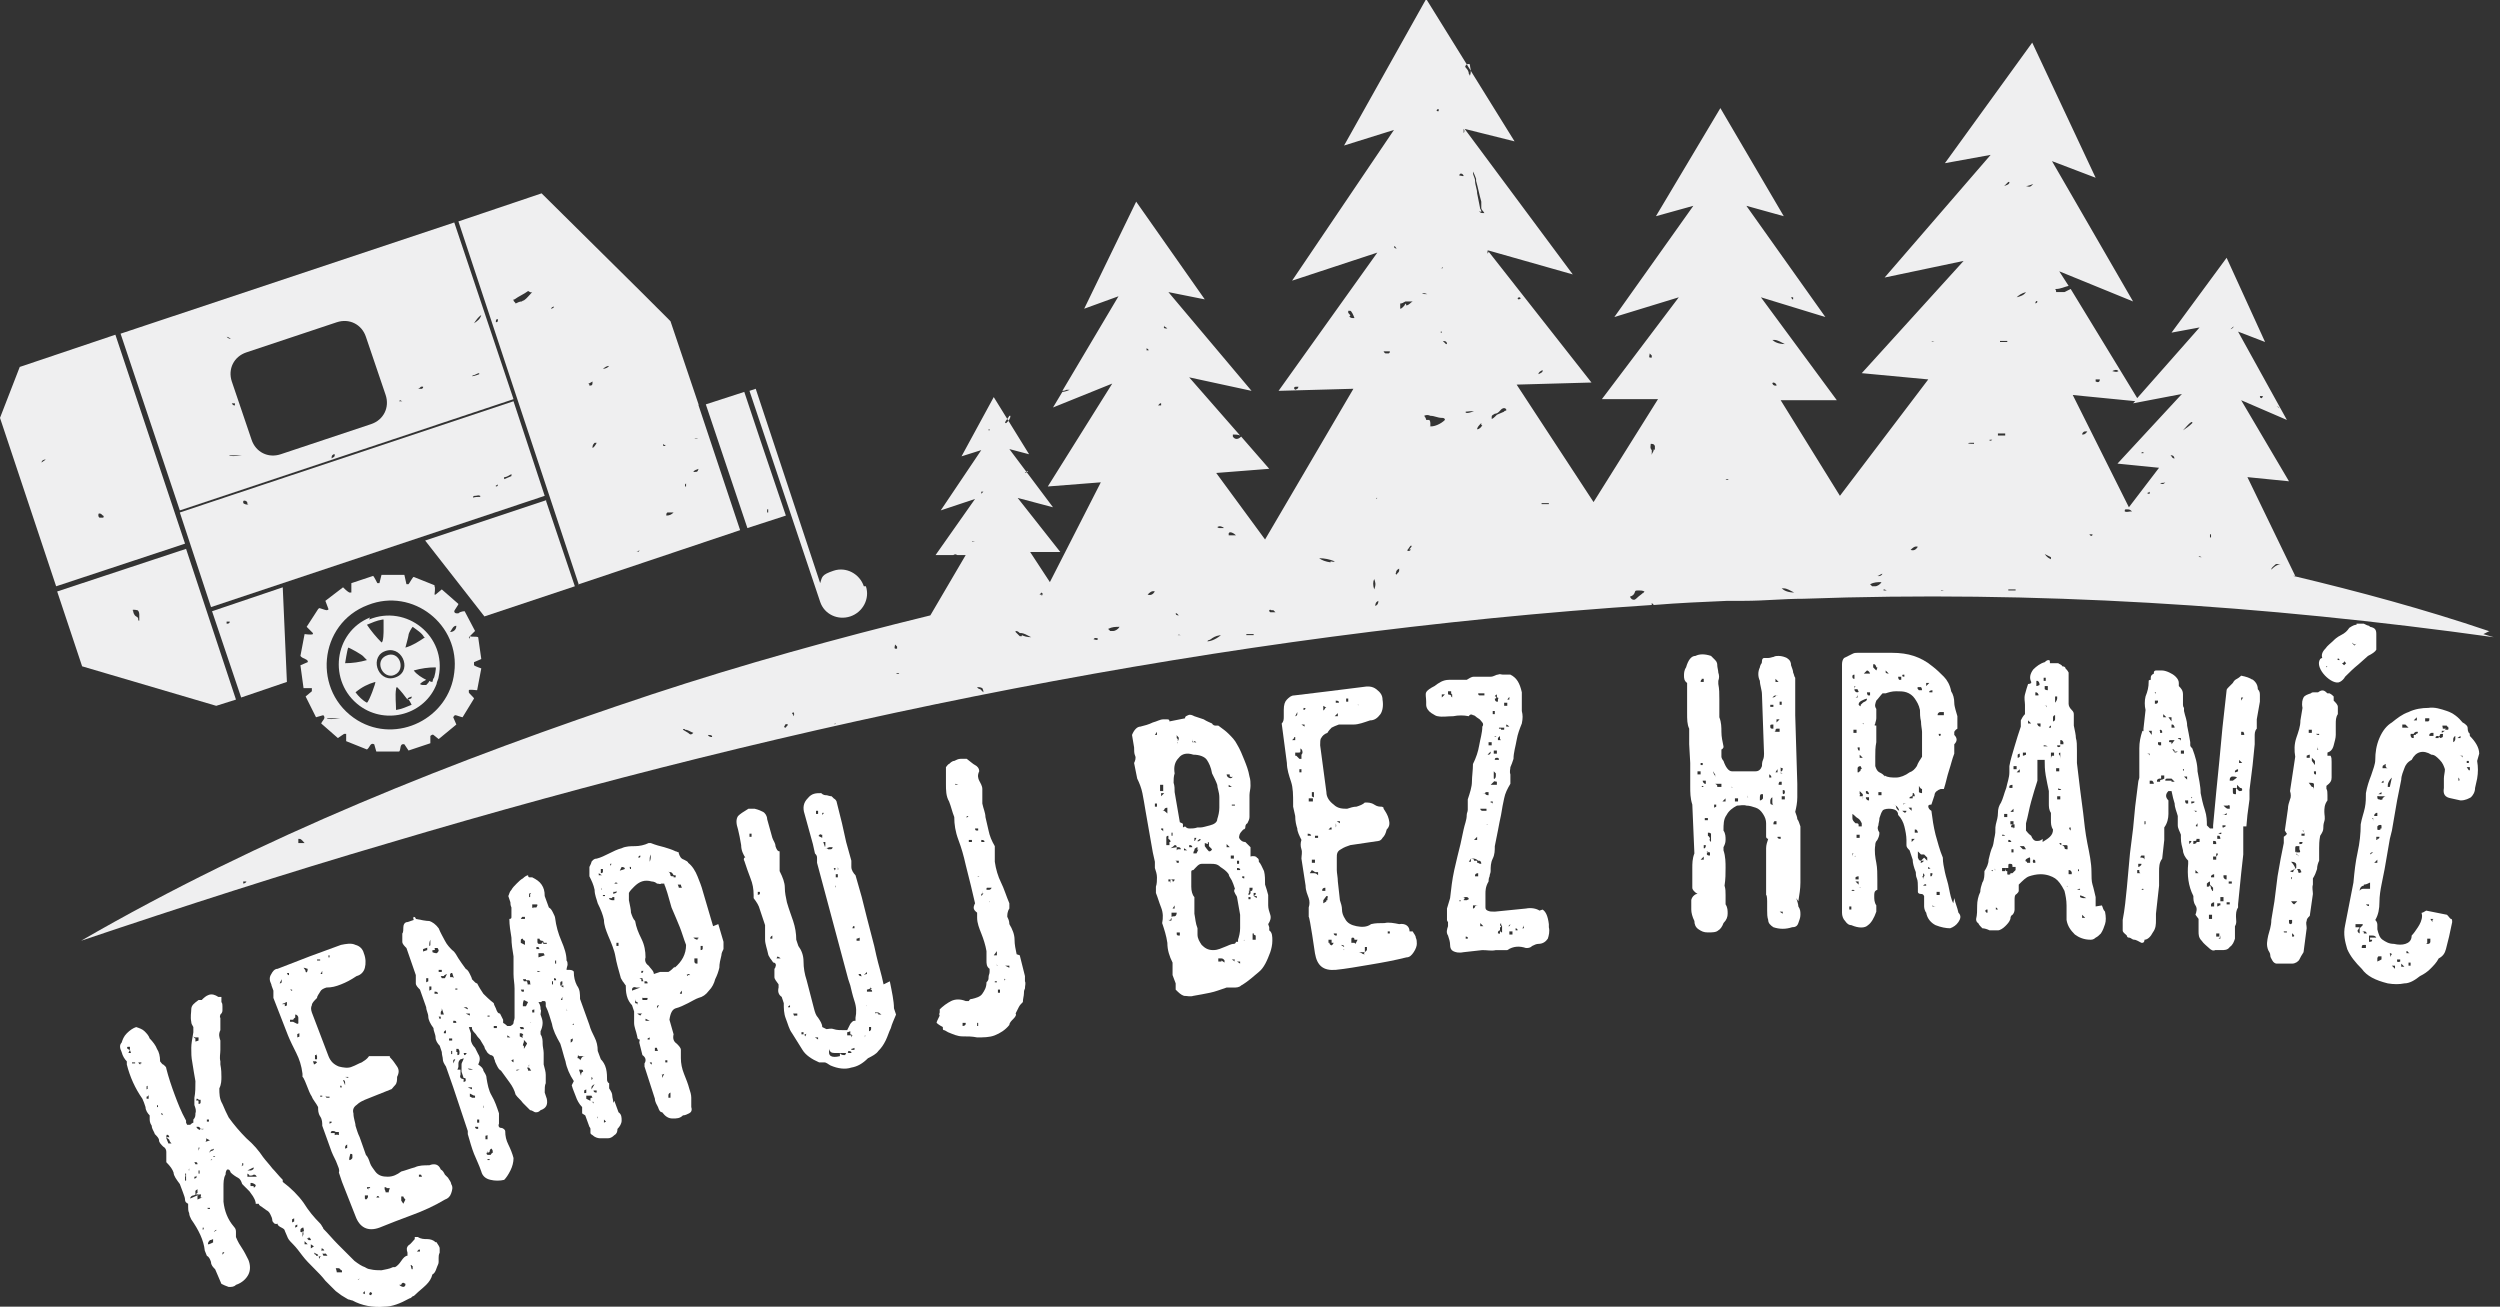
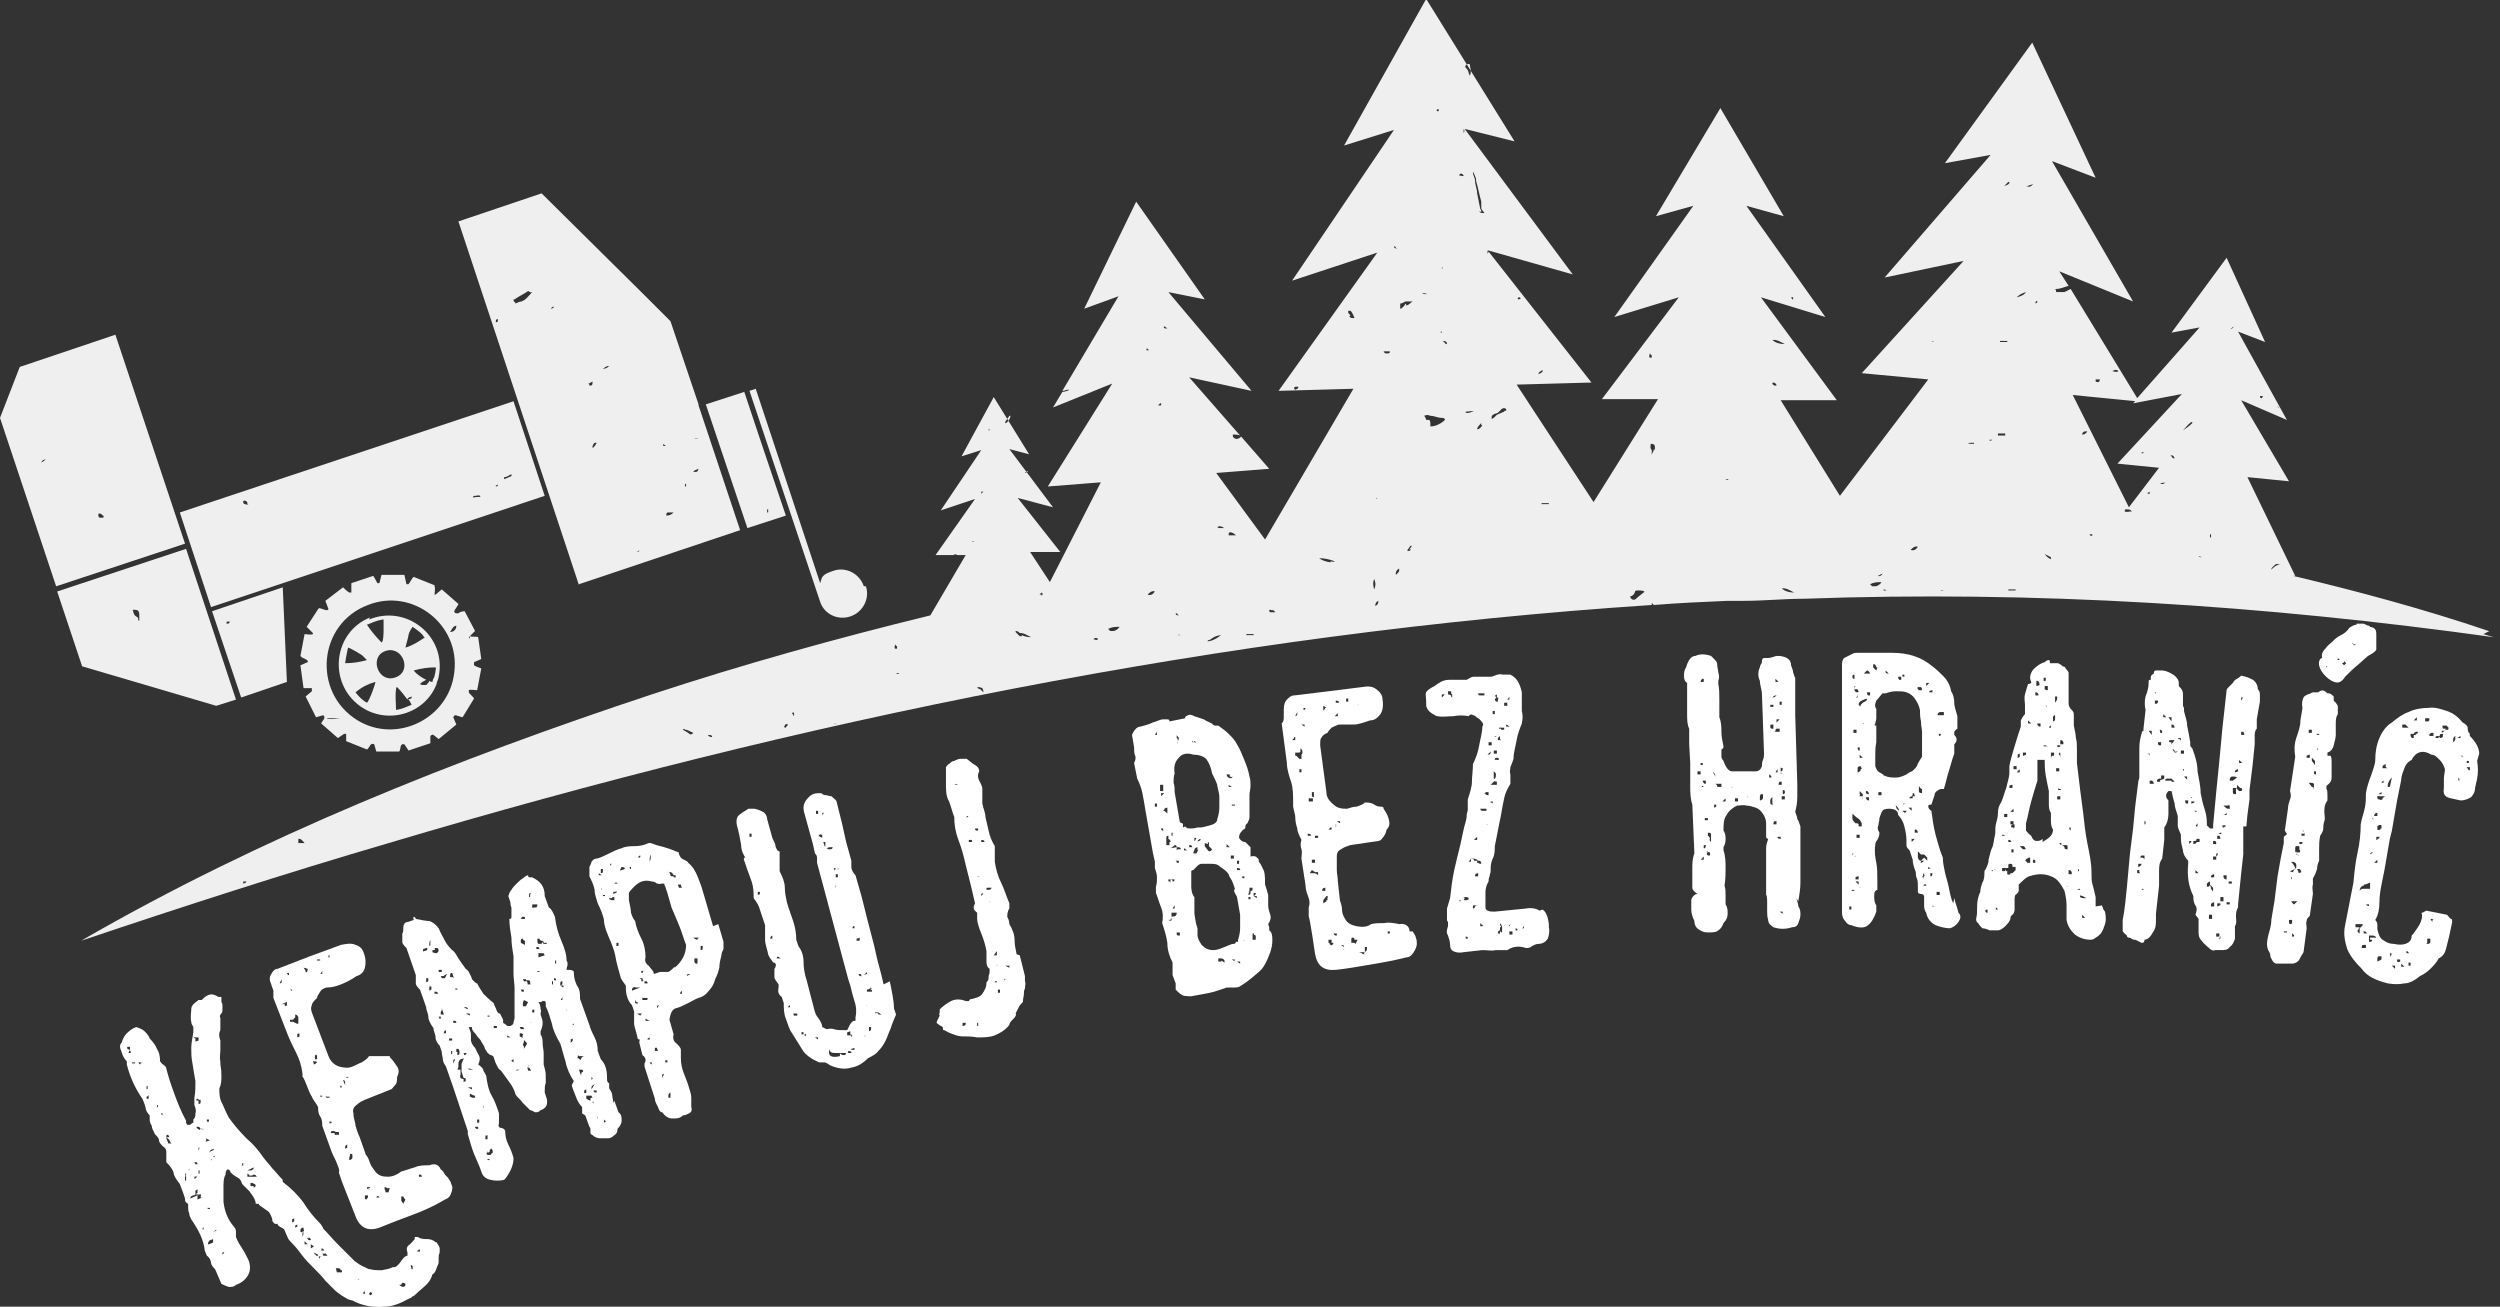
<svg xmlns="http://www.w3.org/2000/svg" id="Layer_1" width="240.5" height="125.7" version="1.1" viewBox="0 0 240.5 125.7">
  <rect x="0" y="0" width="240.5" height="125.7" fill="#333333" stroke="none" />
  <defs>
    <style>
      .st0 {
        fill: #fff;
      }

      .st1 {
        fill: #efeff0;
      }
    </style>
  </defs>
  <polygon class="st0" points="112.8 82 112.8 81.6 112.8 81.6 112.8 82" />
  <g>
    <path class="st0" d="M41.9,119.5c-.2-.2-.5-.3-.8-.3-.3,0-.6,0-.9-.2-.2,0-.3,0-.3,0,0,0,0,0,0,.2-.2.2-.4.5-.6.6-.2.2-.2.4-.1.7v.3c-.2,0-.4.2-.6.5-.2.3-.4.5-.6.6,0,0,0,0-.1,0,0,0,0,0-.1,0-.4.2-.7.2-1.1.3-.3,0-.7,0-1.1-.1,0,0-.2,0-.5-.2-.3-.1-.6-.3-1-.6h0c-.6-.6-1.1-1.1-1.6-1.6-.5-.5-.9-1-1.4-1.5,0,0,0-.1-.1-.2,0,0-.1-.2-.2-.3-.6-.6-1.1-1.2-1.6-2-.5-.7-1.2-1.4-2-2v-.2c-.4-.4-.7-.8-1-1.1-.3-.4-.6-.7-.9-1.1-.4-.6-.9-1.2-1.6-1.8-.6-.6-1.2-1.3-1.7-2-.2-.4-.4-.8-.6-1.3-.3-.5-.3-1-.3-1.5.2-.4.2-.8.2-1.1s0-.7-.1-1.2v-.3c-.1-.4,0-.7,0-1.1,0-.4,0-.7,0-.9-.1-.3-.2-.6,0-1,0-.3,0-.7,0-.9v-.3c-.1,0,0-.3,0-.3.1-.1.2-.2.2-.4,0-.1,0-.3,0-.4,0-.1,0-.3-.1-.4,0-.1,0-.3,0-.5,0,0,0,0,0,0,0,0-.2,0-.3,0-.3-.2-.6-.3-.9-.2s-.5.3-.7.5h-.3c-.4.3-.7.5-.7.9,0,.3-.1.7,0,1.2,0,.2.1.3.2.5,0,.1,0,.3,0,.5-.1.6-.2,1.1-.2,1.5,0,.5,0,.9.1,1.4.1.6.2,1.3.3,1.8,0,.6,0,1.1-.1,1.6,0,.2,0,.4,0,.5,0,0,0,.1,0,.2.1.3.2.5.1.8,0,.2,0,.4-.2.6,0,.2,0,.3,0,.3,0,0-.1,0-.3.2-.1,0-.2,0-.3,0,0,0,0,0-.1-.2v-.2c-.5-.9-.8-1.7-1.1-2.5s-.6-1.7-.8-2.5c0-.2-.2-.3-.3-.4-.1,0-.2-.2-.3-.3,0-.5-.1-.9-.3-1.2-.1-.3-.4-.7-.7-1-.1-.3-.3-.5-.5-.7-.2-.2-.5-.3-.8-.4-.3.1-.6.3-.9.6-.3.3-.4.6-.5.9-.2.2-.2.5,0,.9.1.4.3.7.5.9v.3c.3,1.2.8,2.3,1.5,3.3.1.2.2.5.3.8,0,.3.2.6.4.8v.3c0,.2,0,.4.2.7,0,.3.2.5.3.8.2.2.4.4.4.6,0,.2.2.4.4.6.2.1.3.3.3.5,0,.3,0,.5,0,.7v.3c.4.4.6.7.7,1,0,.3.3.7.6,1.1l.3.8c.1.3.2.5.2.7,0,.2.1.3.3.4v.3c0,.2,0,.4.1.6,0,.2.1.4.2.6.7,1,1.2,2,1.3,3l.2.5c.2.1.3.3.4.6,0,.3.2.5.4.7l.6,1.4c.2.1.4.2.7.3.3,0,.5,0,.7-.2.6-.2,1-.6,1.2-1s.2-.9,0-1.4c-.2-.4-.4-.8-.6-1.1-.2-.3-.4-.6-.6-1.1,0-.2,0-.4,0-.5,0-.1,0-.3-.2-.5-.6-.7-.9-1.5-1-2.4,0-.5,0-1,0-1.4,0-.4,0-.9.2-1.2,0-.3.1-.5.2-.5.1,0,.2,0,.3.3.2.2.5.4.7.5.2.1.3.3.4.6.2.2.5.5.7.7.2.3.5.6.6,1.1,0,0,0,0,0,.1,0,0,.2,0,.3,0,0,.1.1.2.3.3.1.1.3.2.4.3.2.1.3.2.4.4s.2.4.2.6c0,.1.1.2.2.3,0,0,.2.1.3,0,0,.2.2.3.4.4.2.1.3.2.3.3.1.2.2.5.3.7.1.2.3.4.5.6.3.3.6.7.9,1.1s.7.8,1.1,1.2c.4.4.8.8,1.1,1.2.4.4.7.7,1,1,.3.2.5.4.7.5.2.1.3.2.5.3.1,0,.3.1.4.1.9.5,2,.7,3.1.6.7,0,1.5-.3,2.4-.8.1,0,.2-.1.3-.2.1,0,.2-.1.3-.2,0,0,0,0,0,0,0,0,0,0,0,0,.3-.3.7-.6,1-.9.3-.3.5-.6.6-1,.2-.1.3-.3.4-.6s.2-.4.2-.6c0-.1,0-.3,0-.4,0-.1,0-.3.1-.5,0-.1,0-.3,0-.4,0-.2-.2-.4-.3-.6ZM12.3,101.4l.2-.4c0,0-.1,0-.2-.1-.1,0-.1-.2,0-.2.1,0,.2,0,.2,0,0,0,0,.2,0,.3h0s.1.3.1.3h-.3ZM12.7,102.3s0,0,0-.1h.3c0-.1,0,.1,0,.1-.1,0-.2,0-.3,0ZM13.5,102.4c0,0-.1,0-.2-.2,0,0,.2,0,.3,0,0,0,0,0,0,.1,0,0,0,0-.1,0ZM14.2,104.4v.3c.1,0-.1.1-.1.1,0-.2,0-.3,0-.3,0,0,0,0,.2-.1ZM14.1,105.6s0,0,0-.1c.1,0,.2-.1.2-.2,0,0,0-.1,0-.1v.3s0,.1,0,.2c0,0,0,0,.1,0-.1,0-.2,0-.3,0ZM14.4,103.8c0,0-.2,0-.2,0,0,0,.1,0,.2,0,.1,0,.2,0,.3,0,0,0-.1,0-.2,0ZM15.1,106.6s0,0,0-.1c0-.1,0-.2.1-.2v.2c0,0-.1,0-.1,0ZM15.5,107.1c0,0,0,0-.1,0,.1,0,.2,0,.2,0,0,0,0,0,.1.2,0,0-.1-.1-.2-.1ZM16.2,110l-.2-.5c0-.3,0-.4.2-.3,0,0,0,0,.1.2h-.3c.2.2.3.2.3.3,0,0,0,.1.2.3h-.3ZM17.8,113.6v-.4c.1,0,0-.3,0-.3,0,0,0,0,.1,0,0,0,0,.1,0,.3v.3c.1,0-.1.1-.1.1ZM21.5,122c0,0-.1,0-.2,0,0,0,0,0,.1,0,0,0,.1,0,.2.1,0,0,0,0,0,0ZM21.6,120.4s0,.1-.2.3v-.2c0,0,.2-.1.2,0ZM20.6,110.4c0,.2-.1.3-.2.3,0,0-.1,0-.3.2.1-.2.2-.3.2-.3,0,0,.1,0,.3-.1ZM20.7,111.3h-.3c0,.2,0,.2,0,.3,0,0-.1,0-.2,0,.1,0,.3-.1.3-.3,0-.1.2-.1.2,0ZM20.1,107.7v.2c-.1,0-.2,0-.2,0,0,0,0-.1,0-.2,0,0,0,0,.1,0ZM19.9,98.1c0,.1,0,.2,0,.2,0,0-.1,0-.1,0h.2ZM19.3,105.8c0,0,0,.1,0,.2,0,.1,0,.2-.2.2,0,0,0-.1,0-.2,0-.1,0-.2-.2-.1v-.2c0,0,0,0,0,0,.1,0,.2,0,.2.1ZM19.2,112.6v.3c.1,0-.1,0-.1,0v-.3c-.1,0,.1,0,.1,0ZM19,110.4h.2c0,0-.1.3-.1.3v-.3ZM19.2,108.7c-.2-.1-.3-.2-.3-.3,0,0,.1,0,.2,0,0,0,.1,0,.2.2h.3c0,0,0,0,0,0,0,0-.1.1-.3,0ZM19,112c-.1,0-.2,0-.2,0,0,0,0,0-.1-.2,0,0,0,0,.1,0,.1,0,.2,0,.2.2ZM18.9,99.8c0,0,.1,0,.2,0,0,.1,0,.2,0,.3,0,0,0,0-.3.1v-.3c-.1,0-.2-.2-.2-.2,0,0,.1.1.2.1ZM18.9,113.1c0,.1,0,.2,0,.2,0,0,0,0-.2.1v-.2c0,0,.1,0,.1,0ZM18.2,112.6c-.1,0,0-.2,0-.2v.3s0,0,0,0ZM19,115.3c0-.1,0-.2,0-.3,0,0,.1,0,.2-.1l-.9.4c0-.2.2-.3.3-.3,0,0,.1,0,.2-.1v-.3c-.1,0,.2-.2.2-.2v.3c.1,0-.2.2-.2.2.2,0,.3,0,.4,0,0,0,0,0,0,0,0,0,0,0,.1,0s0,.1,0,.3c.1,0,.2,0,.2,0,0,0,0,.1,0,.3v-.3c-.1,0-.5.2-.5.2ZM19.5,118.3s0,0,0,0v-.2c0,0,0,0,0,0,0,0,0,0,0,0,0,0,0,0,.1,0,0,.1,0,.2-.1.2ZM19.5,102.5c0,0,.1,0,.2.1,0,0,0,.1,0,.2v-.3ZM19.8,109.8c0,0,.1-.2,0-.3l.4.2-.6.2s0,0,.1,0ZM19.9,116.2c0,0,.2,0,.3,0,0,0,0,0,0,.1h-.2c0,0-.1-.2-.1-.2ZM20,119.7c0-.2.1-.3.2-.4,0,0,.1,0,.3-.1v.3c.1,0-.4.2-.4.2ZM20.8,118.4c0,0-.1,0-.2.1,0,0-.1.2,0,.3v-.3c-.1,0,.2-.2.2-.2ZM20.9,108.2c0,0-.1,0-.3,0h.3c0,0,0,0,0,0ZM21.4,111.5c0,0-.1,0-.3,0h.3c0,0,0,0,0,0ZM24.4,112.4c0,.1-.2.2-.3.2s-.2,0-.3,0h0s.6-.3.6-.3ZM23.3,112.1v-.2c0,0,.1,0,.1,0,0,.1,0,.2,0,.2,0,0,0,0-.2.1ZM24.4,114.1c0,0-.2,0-.3,0v-.3s0,0,.1,0c0,0,.2,0,.4.2,0,.2-.2.3-.2.2ZM24.3,113.2c0,0-.2,0-.3,0-.1,0-.2,0-.2,0,0,0,0-.1,0-.3,0,0,.2.1.2.2.1,0,.3,0,.4-.1.1,0,.2,0,.3.2-.2,0-.3,0-.4,0ZM28.1,117.3s0,0,.2-.1c0,.2,0,.3,0,.3,0,0,0,0-.2.1,0-.2,0-.3,0-.3ZM28.4,118.1v-.2c0,0,.2-.1.2-.1,0,.1,0,.2,0,.2,0,0,0,0-.2.1ZM30.9,120.1c.1,0,.2,0,.3.2-.1,0-.2,0-.3,0,0,0,0,0,0-.1,0,0,0,0,.1,0ZM29.2,118.7c0-.1,0-.2,0-.3-.1.1-.2.2-.3.1,0,0,0-.1,0-.2,0,0,0-.1.2-.2h.1s0,0,0,0c0,0,0,0,0,.1.1.3,0,.5-.1.8,0-.2,0-.4,0-.5ZM29.3,119.7s0-.2,0-.3c0,0,.2.2.2.2,0,0,0,0,.1.1-.2,0-.3,0-.3,0ZM29.7,119.1c0,0,0,0,0-.1l.2.2c0,.1,0,.1,0,.1s0,0-.2,0c0,0,0,0,0,0,0,0,0,0,0,0-.1-.1-.2-.2-.3-.1ZM29.9,120.1v-.4s.3.2.3.2l-.3.2ZM30.8,121.2l-.2-.4h-.2s0,0,0-.1c0,0,0,0,.1,0-.1,0-.2,0-.2,0,0,0,0,0-.1-.2l.4.2v.2c0,0,.4-.1.4-.1,0,0-.1,0-.2.1,0,0-.1.2,0,.4ZM31.1,120.8c0,0,0-.1-.1-.2h.3c0-.1.2.2.2.2-.1,0-.2,0-.3,0ZM31.6,121.5s0,0-.1-.2c0,0,0,0,0,.1,0,0,.1,0,.3,0-.1,0-.2,0-.3,0ZM32.9,122.4h-.5c0-.1-.1-.4-.1-.4,0,0,.1,0,.2,0,.1,0,.2,0,.3.2,0,0,0,0,.1,0,0,0,0,.1,0,.3ZM34.5,123.1h0c0,0,0,0,0,0h-.1c0,0,.2-.1.2-.1h0ZM34.9,124.4l.2-.2v.3c0,0-.2-.1-.2-.1ZM35.7,124.6c-.1,0-.2-.1-.2-.1s0,0,.1-.2c.1,0,.2.1.2.1s0,0-.1.2ZM39,123.6c0,.1-.1.2-.2.2,0,0-.2,0-.4-.2,0,0,.1,0,.2,0,0,0,0,0,0,0,0-.1.1-.2.2-.2,0,0,0,0,.2.1v.2ZM39.6,122.1s-.1,0-.2.3l.2-.3h0s-.1-.4-.1-.4h.1c0,.1.1.1.1.1v.3c-.1,0,0,0,0,0,0,0,0,0,0,0ZM40.4,120.4h-.3c0,0,.2-.2.2-.2.1,0,.1,0,.1.2ZM41,121.4h0c0-.1,0-.1,0-.2,0,0,0,0,0-.1v.3Z" />
    <polygon class="st0" points="32.6 117.4 32.6 117.4 32.9 117.3 32.9 117.3 32.6 117.4" />
    <path class="st0" d="M42.8,113c-.1-.2-.2-.4-.4-.5-.2-.5-.6-.6-1.1-.4-.5,0-1,0-1.4.2-.4.1-.9.3-1.3.4-.4.3-.8.5-1.3.5-.5,0-.9-.1-1.2-.5-.2-.3-.4-.5-.5-.8-.1-.3-.2-.6-.4-.8l-.6-1.7c-.2-.4-.3-.8-.4-1.1,0-.3-.2-.7-.2-1.2-.1-.3,0-.6.3-.8.3-.3.6-.4.8-.5l2.5-1c.1,0,.2-.2.4-.4s.2-.5.2-.8c.2-.4.2-.7,0-1-.2-.3-.4-.6-.7-.9,0,0,0,0,0-.1,0,0-.2,0-.3,0-.2,0-.4,0-.8,0s-.6,0-.9,0c-.2.3-.4.4-.7.6-.3.1-.6.3-.9.4-.4.2-.9.1-1.3,0-.5-.2-.8-.5-1-1l-1.6-4.2c-.1-.3-.1-.5,0-.7,0-.2.2-.4.5-.7,0-.2.2-.4.3-.6s.3-.3.6-.4c.5,0,.9-.1,1.4-.3s.9-.4,1.5-.8c.4-.1.7-.4.8-.8.1-.4.1-.9-.1-1.4-.1-.4-.4-.7-.8-.8-.4-.2-.9-.1-1.4,0l-3,1.1-3.1,1.2c-.3,0-.5.3-.6.5-.2.3-.2.6,0,1,0,.1.1.3.2.6,0,.3,0,.5,0,.7l1.4,3.6c.2.5.5,1.1.8,1.7.3.6.5,1.2.6,2v.3c.1,0,.4.8.4.8.2.5.3.8.5,1.1.1.3.4.6.6,1,0,.3,0,.6.2.9.2.3.2.6.2.9l.9,2.5c.2.5.4.8.5,1.1s.3.6.2.9l.3.9,1.3,3.3c.4,1.1,1.2,1.5,2.3,1.1,1-.4,2-.8,3.1-1.2,1.1-.4,2.2-.9,3.2-1.5.3-.1.5-.3.6-.6.1-.3.2-.6,0-.9,0-.2-.2-.4-.3-.6ZM32.7,92.1c0,.1,0,.2,0,.2,0,0-.1,0-.2,0h.3ZM31.7,91.9v.2c0,0-.1,0-.1,0v-.2c0,0,.1,0,.1,0ZM31.1,93.7h-.3c0,.1.2-.3.2-.3v.3ZM30.8,92.4s0,0,0,0h-.3c0,.1,0-.1,0-.1.1,0,.2,0,.3,0ZM29.1,93.5v.3c0,0,0,0,0,0,0,0,0-.1,0-.3ZM28.2,95.4l-.3-.2h.2c0,0,0,.2,0,.2ZM27.8,93.8c0,.1,0,.1.2,0-.1,0-.2,0-.3,0,0,0,0,0-.1-.2.1,0,.2,0,.2,0ZM27.1,94.2c0,0,0,.1,0,.2,0,.1,0,.2-.2.2l.2-.4ZM27.5,96.4s0,0,.1,0c-.1,0-.2.1-.2.2,0,0-.1,0-.3,0l.5-.2v.3c.1,0-.2.1-.2.1,0-.1,0-.2,0-.3ZM27.9,98.3c0,0,0-.1,0-.2h.3c.1-.2.2-.2.2-.2,0,0,0-.1,0-.3.2,0,.3.2.3.3,0,0,0,.2,0,.2v.3c.1,0-.1.1-.1.1l-.4-.2c0,0-.1,0-.1,0ZM28.6,99.8v-.3c-.1,0,.2-.1.2-.1v.3c.1,0-.2.1-.2.1ZM29.4,93.4c0,0-.1-.2-.2-.3.2,0,.3.1.4.1,0,0,.1,0,.3,0h-.3c0,.3-.1.4-.2.3ZM33.2,110.4c0-.1,0-.2.2-.3v.3c.1,0-.2.1-.2.1,0,0,0,0,0-.1ZM33.5,103.5v.2c0,0-.3-.1-.3-.1h.3ZM33.2,104.2c0,0,0,.1,0,.2l-.2-.5c.2,0,.2.2.2.3ZM30.4,101.4s0,0,.1.2v.3s0,0-.2,0c0,0,0,0,0-.1v-.3s0,0,.1,0ZM30.2,102.4s0-.1-.1-.3h.3c0,0,.1.1.1.1,0,0,.1,0,.2,0h-.2c-.2.2-.3.2-.3.2ZM30.8,105.7v-.3s.1,0,.2,0c0,0,0,0,0,.1h-.3ZM31.4,105.5h.3c0-.1,0,.1,0,.1-.2,0-.3,0-.3,0,0,0,0,0-.1-.2ZM31.6,107.9h.3c0,0,0,.1,0,.1,0,0,0,0-.2.1v-.3ZM32.2,109c0,0-.1,0-.2,0h-.2c0,0,.1-.2.1-.2.2,0,.3,0,.4.1,0,0,.2,0,.3,0v.3c0,0-.2-.1-.4,0ZM32.7,104.7c0-.2.1-.3.1-.3,0,0,0,0,.1.2h-.3ZM33.9,111.4c0,0-.1.2-.3.2v-.2c0,0,.1-.4.1-.4.1,0,.2,0,.2.1,0,0,0,.1,0,.2,0,0,0,0,0,.1ZM35.1,115.3s0,0,0-.1h0s0,0,0,0h0s0-.2,0-.2h.3c0-.1,0,.1,0,.1h0c0,.2-.2.3-.2.3ZM35.5,114.4c-.1,0-.2,0-.2-.2h.3c0-.1,0,.1,0,.1,0,0,0,0-.2,0ZM36.6,115.4c0,0,0-.1,0-.2h-.4c.1-.2.2-.2.3,0,0,0,0,0,0,0v.3s0,0,0,0ZM37.4,114.7c-.2,0-.2,0-.3,0,0,0,0-.1-.1-.3,0-.1,0-.2,0-.2,0,0,.2,0,.2.1h.3c0,0-.1.3-.1.3ZM38.6,115.5c-.1,0-.2,0-.3,0,0,0-.2,0-.3,0h.3c.2,0,.3,0,.3,0,0,0,0,0,0-.1v-.3c0,0,.1,0,.2,0,0,0,0,.1.2.3l-.2.4ZM40.3,113.2v-.2c0,0,.1,0,.2,0,0,0,0,0,.1.2h-.3Z" />
    <path class="st0" d="M59,106.1c0-.3-.1-.5-.1-.7,0-.2-.1-.4-.3-.7v-.3s0-.1,0-.2c-.1,0-.2-.2-.2-.3,0-.3,0-.7-.1-1.1-.1-.4-.3-.7-.5-.9l-.3-.8c0-.5-.1-.9-.3-1.3-.2-.4-.4-.8-.5-1.2l-.9-2.5c0-.5,0-.9-.3-1.3-.2-.4-.3-.8-.3-1.3,0-.1-.2-.2-.4-.2-.1,0-.2,0-.3,0,0-.2.1-.4.1-.5,0-.1,0-.3-.1-.4,0-.6-.2-1.2-.5-1.9-.3-.7-.5-1.4-.6-2.2,0-.1-.1-.3-.2-.5-.1-.2-.2-.4-.4-.5l-.4-1.1c0-.5-.1-.8-.3-1.1s-.5-.5-.9-.7c0,0,0,0-.2,0-.1,0-.2,0-.2-.2-.1,0-.3.1-.5.3-.2.1-.4.3-.6.5-.2.2-.4.4-.5.6-.2.2-.2.4-.3.6l.2.6c0,.1,0,.3.1.5,0,.2,0,.4,0,.7,0,0,0,0,0,.2,0,.1,0,.2-.2.2,0,.6.1,1.2.2,1.8,0,.6.1,1.2.2,1.8,0,.6,0,1.2,0,1.7,0,.5.1.9.1,1.4,0,.5,0,1,0,1.4v1.4c0,.2-.1.3-.1.5,0,.1-.1.2-.3.3-.1,0-.3,0-.3,0,0,0-.2-.2-.4-.3v-.3c0,0-.3-.6-.3-.6-.2,0-.3-.2-.4-.5-.1-.2-.2-.4-.2-.5-.4-.3-.8-.7-1-.9-.2-.3-.4-.6-.6-1,0,0-.1,0-.2-.1-.1-.1-.2-.2-.3-.3,0-.1-.1-.3-.2-.5-.1-.2-.2-.4-.4-.5-.3-.4-.5-.7-.7-1-.2-.3-.3-.6-.6-.8-.2-.2-.5-.5-.7-.9-.2-.4-.4-.7-.6-1.2-.3-.4-.6-.6-.9-.7-.3,0-.8-.1-1.3-.2,0-.1-.1-.2-.2-.2,0,0-.1.1,0,.3l-.6.2c-.3,0-.4.3-.4.5,0,.2,0,.5-.1.6,0,.3,0,.6,0,.8,0,.2.2.4.4.6l.9,2.6c0,.3,0,.6,0,.8,0,.2.2.4.4.6l.6,1.7c0,.3.2.6.2.9,0,.3.2.7.5,1.1,0,.3.2.6.2.9s.2.6.4.8l.2.6c0,.3.1.5.1.7s.1.4.3.7l.7,2,1.4,4.2v.3c.2.7.4,1.4.6,1.9s.5,1.1.7,1.7c.1.4.4.7.9.8.4.1.9.1,1.3,0,.2-.2.4-.5.6-.9.2-.4.3-.8.3-1.2-.1-.4-.3-.9-.5-1.3-.2-.4-.3-.8-.3-1.3,0-.1-.2-.3-.4-.3-.2,0-.3-.2-.2-.4,0-.1,0-.3,0-.5,0-.2,0-.3,0-.5-.2-.6-.4-1.2-.7-1.7-.3-.5-.4-1.1-.5-1.7,0-.3-.2-.5-.3-.7,0-.2-.2-.4-.5-.6.2-.4.2-.7,0-1-.1-.2-.2-.4-.3-.6-.2-.2-.4-.5-.4-.8,0-.3,0-.5,0-.6l-.2-.6c.1,0,.2,0,.3,0,0,0,0,0,0,.1,0,.2.2.4.3.5.1.1.2.3.3.4s.2.2.3.4.2.3.3.5c0,.1.1.3.2.4,0,.1.2.3.4.4.2,0,.3.2.3.2s0,.1.1.3c0,.1.1.3.2.5.1.2.2.4.4.5.3.4.5.7.8,1.1.3.4.5.8.6,1.2.2.3.5.5.7.8.2.2.5.5.7.7.2,0,.4.2.5.2.2,0,.3,0,.5-.2.6-.2.7-.6.6-1.1l-.2-.6c0-.4,0-.7.1-.9,0-.2,0-.5,0-.8,0-.3-.1-.6-.2-1,0-.4,0-.8,0-1.1,0-.3-.1-.6-.1-.9,0-.3,0-.6-.2-.9v-.3c.1-.2.2-.5.2-.8,0-.3-.1-.5-.2-.8,0-.2.1-.4,0-.5,0-.2,0-.4-.2-.7h.3c0-.1,0-.1.2-.1.1,0,.2,0,.2.2v.3c.3.6.4,1.1.6,1.7.1.6.4,1.2.8,1.9.2.6.3,1.1.5,1.7.1.6.4,1.3.8,1.9l-.2.4c.1.4.3.8.4,1.1s.3.7.6,1v.3c0,.2,0,.3,0,.3s.1.1.3.2l.4,1.1c0,0,.1.1.1.2,0,0,0,.2,0,.2,0,0,0,.2,0,.2,0,0,0,.1.2.2.2.2.5.3.7.3.3,0,.5,0,.8,0,.2,0,.4-.1.6-.3.2-.1.3-.3.3-.6.2-.2.4-.5.4-.8,0-.3,0-.6-.3-.8l-.4-1.1ZM45,97s0,0,0,.1l-.4-.2c.1,0,.2,0,.3,0ZM43.7,96v-.3s0,0,0,.1c0,0,0,.1,0,.2ZM43.7,98.2c.1,0,.2,0,.2.2h-.3c0,0,0-.2,0-.2,0,0,0,0,.2,0ZM43.9,101.2v-.3s.1,0,.2,0c0,0,0,0,.1.2,0,0,0,0,0,.2,0,.1,0,.2-.2.2v-.3ZM44,94.9v.3s-.1,0-.2,0c0,0,0,0,0-.1h.3ZM43.4,93.6s0,0,.1,0l.2.6c0-.1-.1-.2-.2-.2,0,0-.1,0-.2,0,0-.1,0-.2,0-.3ZM43,93.7l-.2.4c-.2,0-.3,0-.3,0,0,0,0,0-.1-.2h.3c0-.1.3-.2.3-.2ZM42.5,93.4s0,0,0,.1h-.3c0,.1,0-.2,0-.2.1,0,.2,0,.3,0ZM40.7,91.6s0-.1,0-.3l.6-.2c0-.1,0-.2,0-.3,0,0,0-.2.1-.4,0,.2,0,.4,0,.5,0,0,0,.1-.1.1-.1,0-.2.1-.2.2,0,0,0,.1,0,.2l-.6.2c.1,0,.2,0,.2-.1ZM41,94.4v-.3c0,0,.2,0,.2,0,0,.1,0,.2,0,.3,0,0,0,0-.2.1ZM41.3,95.2v-.3c0,0,.2,0,.2,0,0,.1,0,.2,0,.3,0,0,0,0-.2.1ZM41.5,91.4c0,0,.1,0,.2,0,.1,0,.2,0,.1-.2.1,0,.2,0,.3,0,0,0,0,0,.1.2,0,.2-.2.3-.2.3,0,0-.2,0-.4-.1v-.3ZM41.8,95.7c0-.1,0-.2,0-.3,0,0,0,0,.1,0,.2,0,.3.2.2.2,0,0,0,.2,0,.3v-.3c0,0-.4,0-.4,0ZM42.5,98h-.3s0-.1,0,0c.1,0,.1,0,0-.2h.3c0-.1-.1-.2-.1-.2,0,0,0-.1,0-.2,0,0,0-.1.1-.2,0,0,0-.1,0-.2l.2.6h-.3c0,.2,0,.3,0,.4,0,0,0,0-.1,0ZM42.7,99.3c0,0,0-.1.2-.2v.3c-.1,0-.2,0-.2,0ZM43.2,99.9h.3c0,0,0,.2,0,.2-.1,0-.2,0-.3,0,0,0,0,0,0-.1ZM43.4,101.4c0-.1,0-.2,0-.3,0,0,0,0,.1,0v.3c0,0-.2,0-.2,0ZM43.6,102.1c0-.1,0-.2.2-.2l-.2.4s0,0,0-.2ZM44.6,104.1v-.3c-.3,0-.4-.2-.3-.4,0-.2,0-.3,0-.5h-.3c0,0,.1-.2.1-.3,0,0,0-.2,0-.3,0-.2.1-.3.2-.4,0,0,.1,0,.3-.1,0,.2-.2.4-.2.6,0,.2,0,.4,0,.7l.2.6c.1,0,.2,0,.2.1,0,0,0,.1,0,.2ZM44.6,101.3h.3c0,0-.1.2-.2.2s0,0-.1-.2ZM45.9,108.6c0,0-.2,0-.2-.2h.3s0,.1,0,.2ZM46.9,111.8v-.3s.1,0,.2,0c0,0,0,0,0,.1h-.3ZM47.1,110.8c0-.2.1-.3.2-.3,0,0,0,0,.1.2,0,.1,0,.2,0,.2s-.1,0-.2.2c0,0,0,0-.2,0-.1,0-.2,0-.2-.2,0,0,0,0,.1,0,0,0,0-.2,0-.3-.1,0-.2,0-.1,0,0,0,0-.1,0-.3v.3c0,0,.2.3.2.3ZM46.9,109.3v.3c0,0-.2,0-.2,0,0-.1,0-.2,0-.3s0,0,.2-.1ZM46.5,106.6s0,0,0,0v-.3c0,.1.1.2,0,.3ZM46.1,107.7v.3c0,0-.2,0-.2,0v-.3c0,0,.2,0,.2,0ZM45.7,105.3c0,0,0,.1,0,.3h-.3s-.1-.1-.2-.1c0,0,0-.1,0-.3l.4.2s0,0,.1,0ZM45.1,104.6h.3c0,0,0,.2,0,.2l-.4-.2ZM45.1,102.8c0,0,.2,0,.4.1h-.3s-.1,0-.2-.1c0,0-.1,0-.2,0,.1,0,.2,0,.3,0ZM44.9,97.5h.3c0,0,0,.2,0,.2l-.4-.2ZM45.7,97.2c0,0,0-.1.1-.2,0,0,.1,0,.2,0h-.3ZM46.9,98v-.3s.1,0,.2,0c0,0,0,0,0,.1h-.3ZM47.8,98.8s0,0,0,.1h-.3c0,0,0-.2,0-.2.1,0,.2,0,.3,0ZM47.9,99.7c0,0-.1,0-.2,0h.3s0,0-.1,0ZM48.8,99.9v-.3c0,0,.3.2.3.2h-.3ZM51.6,87.3s0,0,0,0h-.3c0,.1,0,.1-.1,0,0,0,0-.1,0-.3h.3c.2,0,.2,0,.2.1ZM51.8,91.1s0,0,.1.2h-.3c0,.1,0-.2,0-.2.2,0,.3,0,.3,0ZM51,86c0,.1,0,.2,0,.3,0,0,0,0-.1,0,0,0,0,0,0-.2,0-.1,0-.2.2-.2ZM50.5,90.6c0,0,0,.1,0,.3l-.4-.2s0,0,0-.2c0-.1,0-.2.2-.2,0,.1.1.2.2.2ZM50.3,96.9c0-.1,0-.2,0-.3,0,0,0-.2.1-.4l.4.2-.2.4h-.3ZM50.4,99c-.1,0-.2,0-.3,0,0,0,0,0-.1-.2,0,0,0,0,.2,0,.1,0,.2,0,.2.2ZM50.2,95.4s0,0-.1-.2h.3c0,0,0,.2,0,.2-.1,0-.2,0-.3,0ZM50.5,89.4c0,0-.1,0-.3,0h.3s0,0,0,0ZM50.2,88.2h.3s0,.1,0,.2c0,0,0,0-.1,0h-.3c0,0,.2-.3.2-.3ZM49.2,102s0,0,.2-.1v.3c0,0-.2-.1-.2-.2ZM49.5,103.1c.1,0,.2-.1.2-.2,0,0,.1,0,.3,0l-.6.2ZM50.3,100.6c0-.2.1-.3.1-.4,0,0,0-.2,0-.3l-.4-.2c0-.1,0-.2,0-.3,0,0,0,0,.1,0,.2,0,.3.2.2.2s0,.2,0,.3c.2.3.4.4.4.5,0,0-.1.2-.3.5v-.3ZM50.9,98.4c0,0,.1,0,.3,0h-.3c0,.1.1.2.2.2,0,0,0,.1,0,.2v-.3c-.1-.1-.1-.2,0-.1ZM50.8,102.9s0,0-.1-.2c.1,0,.2,0,.2,0,0,0,0,0,0-.1-.1,0,0-.2,0-.2v.3c0,0,.2.3.2.3-.1,0-.2,0-.3,0ZM51.2,97.5c0-.1,0-.2,0-.3s0,0,.2-.1v.3c0,0-.2,0-.2,0ZM51.2,95v-.3c0,0-.4,0-.4,0,0,0,0,0,0,.1,0,0-.1,0-.3,0h.3c0,0-.1-.4-.1-.4-.1,0-.2,0-.3,0,0,0,0,0-.1-.2.1,0,.2,0,.3,0,0,0,0,0,0,.1,0,0,0,0,.2,0,.1,0,.2,0,.2.2,0,0,0,0,0,.1,0,0,.2,0,.3,0h-.3ZM51.5,94h.3s0,0,0,0c0,0-.1,0-.3,0ZM51.7,93.6c0-.1,0-.2,0-.2,0,0,.1,0,.3.1h-.3ZM51.8,92c0-.1,0-.2,0-.3,0,0,0,0,.2,0,.1,0,.2,0,.3,0,0,0,0,0,.1.2l-.6.2ZM52.3,90.6c-.1,0-.2.1-.2.2s0,0,0,0c0,0,0,0-.2,0-.1,0-.2,0-.2-.2v-.3c0,0,.2,0,.2,0,0,.1.1.2.2.2.1,0,.2,0,.2.2.1,0,.2,0,.3,0,0,0,0,0,0,.1,0,0,0,0-.2,0-.1,0-.2,0-.2-.2ZM57,103.7s0,0,0,.1c0,0,.2,0,.3,0h-.3c0,0-.3.2-.3.2v-.3s0,0,0,0,0,.1,0,.3c.1,0,.2-.1.2-.2,0,0,0-.1,0-.2ZM56.9,104.6c0-.1.1-.2.3-.3l-.3.5c0,0,0-.1,0-.2ZM56.6,103.3s0,0,0,0h0c.1,0,.2,0,.1,0ZM56.7,102.4c0,0,0,.1,0,.2v-.3s0,0,0,.1ZM55.2,98.5c0,0,0-.1,0-.2v.3c.1,0-.2,0-.2,0,.1,0,.2-.1.2-.2ZM54.1,94.4c0,.1,0,.2,0,.3,0,0,0,0-.2.1.1,0,.2,0,.3,0,0,0,0,.1,0,.2,0,0,0,0,0,0,0,0-.2-.1-.3-.2,0,0,0,0,0-.2,0-.1,0-.2.2-.2ZM53.5,95c0,0,0,0,0,0h.3c-.1,0-.2,0-.2,0ZM53.5,92.4c0,.1,0,.2,0,.3,0,0,0,0-.1,0v-.3c0,0,.2,0,.2,0ZM53.2,94.7s0,0-.1,0v-.3c0,0,.2,0,.2,0v-.3s0,0,0,0c.1,0,.2,0,.2.2h-.3c0,.2,0,.3,0,.4ZM53.4,96c0,0,0-.1,0-.2v.3s0,0,0-.1ZM53.9,96.3l.2-.4v.3c0,0-.2,0-.2,0ZM54.2,98.1v.3c0,0,.2.3.2.3l-.2-.6ZM54.5,97.3v-.3c0,.1,0,.2.1.2,0,0,.1,0,.2,0h-.3ZM54.9,100.3v-.3c0,0,.2-.1.2-.1,0,0,0,0,0,.1,0,.1,0,.2-.2.3ZM55.2,99.3c0-.1,0-.2.1-.2s.1,0,.2,0h-.3ZM55.7,101.6c0,0,.1,0,.2,0,.2,0,.3,0,.4,0-.1,0-.2,0-.3.1s-.1.2-.2.3c0-.1-.1-.2-.2-.2s0-.1,0-.3ZM55.9,103.3c0,0,0,.1,0,.2l-.2-.6s0,0,.2,0c.1,0,.2,0,.2.2-.1,0-.2.1-.2.3ZM56.2,105.2v-.3c0,0,.2-.1.2-.1,0,.1,0,.2,0,.3s-.1,0-.3.1ZM57,105.9c0,0-.1,0-.2,0l-.4-.2c0-.1,0-.2,0-.3,0,0,0,0,.2,0,.1,0,.2,0,.3,0,0,0,0,0,.1.2-.1,0-.2,0-.2.1,0,0,0,.1,0,.3h.3c0,0,0,.2,0,.2,0-.1-.1-.2-.2-.2ZM57.3,105.1c0,0-.2,0-.2-.2h.3s0,.1,0,.2ZM57.5,107.3s0,0,0,0v.3c0,0-.1-.1,0-.2ZM58.1,108v-.3c0,0,.2.2.2.2,0,0,0,0-.2.1Z" />
    <path class="st0" d="M50.9,102.6c0,0,.1.1.2.2,0-.1,0-.2-.1-.2,0,0,0,0,0,0Z" />
    <path class="st0" d="M68.6,89.1l-1-3.4c-.1-.4-.3-.9-.5-1.4-.2-.5-.5-1-.9-1.3,0-.1-.2-.2-.4-.3-.3-.1-.4-.3-.5-.6,0,0,0,0,0-.1-.1,0-.2-.1-.3-.1-.4-.2-.8-.3-1.1-.4-.4-.1-.8-.2-1.3-.4h-.2c-.4.2-.9.3-1.3.3s-.9,0-1.3.2c-.4.1-.8.3-1.2.5-.4.2-.8.4-1.2.5-.3,0-.4.2-.5.3,0,.1-.1.3-.2.5,0,.2,0,.4,0,.5s0,.3,0,.4c.2.4.4.8.5,1.3,0,.5.2.9.3,1.3.3.6.5,1.1.6,1.6,0,.5.2,1,.4,1.5.3.7.6,1.4.7,2,.1.6.3,1.3.5,2,0,.1.1.2.2.4.1.1.2.3.3.4,0,.3,0,.6.1,1,.1.4.3.7.5.9l.2.6c0,.3,0,.7,0,1.1,0,.4.2.8.3,1.3,0,.2.1.3.2.3s0,.1,0,.3l.3,1.2c.3.2.4.5.2.8v.3c0,0,1,3.1,1,3.1,0,.3.2.6.3.8.1.3.2.5.4.5.3.4.6.6,1,.6.4,0,.7,0,1-.3.2,0,.4-.1.6-.2.2-.1.3-.3.2-.6,0-.3,0-.6,0-.9,0-.3-.1-.6-.2-.9-.1-.4-.3-.9-.5-1.4-.2-.5-.3-1-.3-1.5,0-.3,0-.6,0-.8,0-.2-.2-.4-.4-.6-.3-.2-.4-.5-.3-.9l-.4-1.4c.1-.7.3-1,.6-1.1.4-.1.8-.3,1.2-.5.4-.2.7-.4,1-.5.4-.1.7-.3,1-.7.3-.3.5-.7.6-1.1.2-.4.3-.7.4-1.1,0-.4.1-.8.2-1.2,0-.2.1-.4.2-.6,0-.2,0-.5,0-.7l-.5-1.7ZM67.3,89.1c0,0,0,0,0,0h-.2c.1,0,.2,0,.2,0ZM65.5,85.1s0,.1.1.3c-.1,0-.2,0-.3,0,0,0,0-.1-.1-.3.1,0,.2,0,.3,0ZM64.2,83.6c0,.2.1.3.3.3.1,0,.2.1.3.3h.2c0,0,0,.2,0,.2-.1,0-.2,0-.2,0,0,0,0,0,0-.1-.2,0-.3,0-.3-.1s-.1-.3-.2-.4c0,0,0,0,0,.1,0,0-.2,0-.3,0h.3ZM63.9,82.5c0,0-.1.1-.1.2,0,0-.1,0-.2,0h.3ZM62.6,82.2c0,.2,0,.3,0,.3,0,0,0,.2-.1.4,0-.2,0-.3,0-.3,0,0,0-.2.1-.4ZM61.6,82.4s0,0,0,0c0,0,0,.1-.1.1,0,0-.1,0-.1,0,0-.1.1-.2.2-.2ZM59.2,84.9c.1,0,.2,0,.2.1h-.3s0,0,.1-.1ZM59.3,85.7c0,.1,0,.2,0,.2,0,0-.1,0-.3.1v-.2c0,0,.2,0,.2,0ZM58.9,83l-.2.3v-.2c0,0,.2,0,.2,0ZM57.8,83.6s0,0,.2,0c0,0,0,.1,0,.2,0,.1,0,.2-.2.2,0-.1,0-.2,0-.3ZM57.6,84.3v-.3c0,0,.3.2.3.2h-.3ZM57.9,85.4v.3s0,0,0-.1c-.1,0,0-.2,0-.2ZM58.5,87.5v-.3s0,0,0,.1c0,0,0,.1,0,.2ZM58.6,86.5v-.3c0,0-.4,0-.4,0-.1,0-.2,0-.2,0,0,0,0,0,0-.1.1,0,.2,0,.2,0,0,0,0,0,0,.2,0,0,0,0,0-.1,0,0,.1,0,.3,0,0,.1,0,.2.1.2,0,0,.1,0,.3,0,0,0,0,0,0-.1,0,0,.1,0,.2,0v.3s-.1,0-.2,0c0,0-.2,0-.4-.2ZM59.2,89.7h.3c0,0,0,0-.1,0,0,0-.1.2,0,.3v-.3ZM59.3,91c0-.2,0-.3,0-.3,0,0,0,0,.2,0v.3c0,0-.2,0-.2,0ZM59.5,89.1c0,0-.1,0-.2,0h.3c0,0-.1,0-.1,0ZM59.6,83.8l.2-.4c0,0,.2,0,.3.1,0,0,0,0,0,.1l-.6.2ZM60.2,83.2c0,0,0-.1,0-.3v.3c.1.1.2.2.3.2,0,0,.1,0,.2,0v.2s0,0,0,0c0,0,0,0,.1,0,0,0,0,0,.1,0,0,0,0,0,0,0-.1,0-.2,0-.3,0,0,0,0,0,0-.1l-.2-.6s0,0-.1,0ZM60.8,95.2c0-.2.2-.3.4-.2.2,0,.3,0,.4,0l-.8.3ZM61.5,94.1c.2,0,.3,0,.3,0,0,0,0,.1.1.3,0,0,0,0,.2,0,.1,0,.2,0,.2.2-.2,0-.3,0-.3,0,0,0,0,0,0-.2h-.3c0,.1,0,.2,0,.2,0,0-.1,0-.3,0h.3c0,0,0-.4,0-.4ZM61.6,93.4h.3s0,0-.1.2c0,0,0,0-.1,0v-.2ZM61.8,96.1s0-.1-.1-.3c0,.2.1.2.2.2.1,0,.3,0,.4,0,0,.1,0,.2-.1.2,0,0-.1,0-.2,0-.1,0-.2,0-.2,0ZM61.1,96.4c0,0,0-.1,0-.3,0,.2.1.3.2.3s0,.1,0,.3c0-.1,0-.2-.2-.2ZM61.8,97.5c0,0-.1,0-.2.2-.2-.1-.3-.2-.3-.2,0,0,0,0,.2,0h.3c0,0,0,.1,0,0ZM62.1,98.2s0,0,0-.2l.4.2c-.2,0-.3,0-.3,0ZM62.3,100.1c0-.1,0-.2,0-.2,0,0,0,0,.2-.1v.2c0,0-.2,0-.2,0ZM63.1,102.9c-.2,0-.2-.2-.2-.3,0,0,0,0,0,0v-.2c-.1,0-.2,0-.2,0,0,0-.1,0-.2-.2h.2c0,0,0,.2,0,.2.1,0,.2.1.2.2,0,0,0,0,0,0v.3ZM62.8,99.1c0,0,0,0-.1,0,.1,0,.2,0,.1,0ZM63,101.1v-.3c0,0,.2,0,.2,0,0,0,0,.1.1.3h-.3ZM63.3,97.2s0,0-.1,0c0-.1,0-.2,0-.3,0-.1,0-.2.2-.2l-.2.3c0,.2,0,.2,0,.3ZM63.6,103.4s.1,0,.3-.1l-.2.4c0-.1,0-.2,0-.3ZM64.5,105.3v.3c0,0-.2,0-.2,0,0,0,0,0,0-.2,0-.1,0-.2.2-.3ZM64.2,102v.2c0,0-.2,0-.2,0v-.2c0,0,.2,0,.2,0ZM65.4,95.6s0,0,0,0h-.3c.2,0,.3,0,.3,0,0,0,0-.1.2-.3,0,.1,0,.2,0,.3ZM64.9,93c-.2.2-.4.4-.6.5-.2,0-.4,0-.8,0l-.6.2c0-.3-.3-.5-.5-.8-.3-.2-.4-.5-.3-.8,0-.6-.1-1.2-.4-1.8s-.5-1.1-.6-1.7c-.2-.2-.3-.5-.4-.8,0-.3-.1-.7-.2-1.2,0-.3,0-.5,0-.7.1-.2.3-.4.5-.6.5-.5,1-.7,1.7-.5.2,0,.4.1.5.2.2,0,.3.1.4,0,.2,0,.3,0,.3,0,0,0,0,.1.1.3l.2.6.4,1.4c.3.7.6,1.4.8,1.9s.4,1.2.6,1.7c0,.9-.4,1.6-1.1,2.2ZM66.1,93.9s0-.1-.1-.3c0,.2.1.2.2.1,0,0,.1,0,.2.1-.1,0-.2,0-.2,0ZM66.5,87h.2c0,0,0,.1,0,0,0,0-.1,0-.2,0ZM66.7,94h.2c0,0,0,.2,0,.2,0,0,0,0,0,0v-.3ZM67.1,92.7s0,0-.1,0c-.2,0-.2-.2-.2-.2,0,0,0,0,0,0v-.3c0,0,.2,0,.2,0,0,0,0,0,.1,0,0,0,0,.1,0,.3,0,.1,0,.3,0,.3ZM67.1,90.4s-.2,0-.4-.2c.1,0,.2,0,.3,0,0,0,0,0,.2,0,0,0,0,.1-.1.1ZM67.4,91.3v-.3c0,0,.2,0,.2,0,0,0,0,0,0,.2,0,.1,0,.2-.2.2Z" />
    <path class="st0" d="M85,94.7c-.2-1-.5-1.9-.7-2.8l-.2-.9-.7-2.7-.5-2-.6-2.1c-.2-.2-.4-.5-.4-.8,0-.3,0-.5,0-.6l-.5-1.8-.2-.9-.2-.9-.5-2c0-.1-.1-.3-.3-.4l-.2-.2c-.2,0-.4-.1-.5-.1-.1,0-.3,0-.5-.2-.5,0-.9,0-1.3.5-.4.4-.5.9-.3,1.5l.8,2.9.2.9c.2.2.2.3.2.5,0,.1,0,.3,0,.4l3,11.2.2.6c.1.4.2.9.4,1.5s.2,1.1.1,1.6c0,0,0,.2,0,.3,0,0,0,0-.1,0-.2,0-.3.2-.4.3-.1.2-.2.4-.3.6h-.3c-.4,0-.7,0-1-.1s-.5,0-.7,0l-.4-.2c0-.3-.2-.6-.4-.9-.2-.2-.3-.5-.4-.9l-.7-2.7c-.2-.6-.3-1.2-.3-1.8,0-.6-.2-1.1-.5-1.5l-.2-.6c0-.6-.1-1.2-.3-1.8-.2-.6-.4-1.1-.6-1.8-.1-.5-.2-.9-.2-1.4,0-.5-.2-1-.5-1.6,0-.3,0-.6,0-.9,0-.3,0-.7,0-1-.2,0-.3-.2-.4-.5,0-.3-.2-.5-.3-.8l-.5-1.8c0-.3-.2-.6-.4-.7s-.4-.2-.8-.3h-.6c-.5.3-.8.5-1,.7-.2.3-.2.7,0,1.3.1.4.2.9.3,1.5,0,.5.2.9.4,1.2,0,0,0,0-.1,0,0,0-.1.2,0,.3.2.6.4,1.2.6,1.7s.3,1,.3,1.6v.3c.3.4.5.7.6,1.1.1.3.2.6.3.9l.2.6c0,.5,0,.9,0,1.4,0,.4.2.9.3,1.4,0,.1.1.2.2.4.1.1.2.3.3.4.2,0,.3.2.2.4,0,0,0,.1-.1.2,0,.4,0,.6,0,.8,0,.2.2.4.4.7v.3c-.1.4,0,.7.3.9l.2.6c0,.5,0,1,.2,1.5s.3,1,.6,1.4c.3.5.7,1.1,1,1.6.3.5.9.9,1.6,1.2.2,0,.3,0,.5,0s.4.2.6.3c.7.3,1.4.4,2,.2.6-.1,1.1-.4,1.6-.9.4-.2.8-.4,1-.7.3-.3.5-.6.7-1,.2-.4.3-.8.5-1.2.1-.4.3-.8.5-1.3l-.2-.6c0-.7-.2-1.6-.4-2.6ZM80.6,83.7s0,0,0,0v-.3c0,.1.1.2,0,.3ZM79.9,80.9c0,0,0,.1,0,.2v-.4s0,0,0,.1ZM79.3,78.1s0,.1-.2.3v-.2c0,0,.2,0,.2,0ZM78.5,78s0,0,.2,0v.3c0,0-.2,0-.2,0,0-.2,0-.3,0-.3ZM78.7,80.5c.1-.2.2-.3.3-.2,0,0,.2,0,.3,0-.1,0-.2,0-.2,0,0,0,0,.1,0,.3l-.4-.2ZM79.6,82.4h0c0,0,0,0,0,0,0,0,.1,0,.2,0h-.2ZM79.7,81.8h-.2s0,0,0,0c0,0,.1,0,.2,0,0-.1-.1-.2-.2-.2,0,0,0,0-.1,0l-.2-.6h.2c0,.1,0,.2,0,.3,0,0,0,.2-.1.3h.2c0,0,.3-.1.3-.1.2,0,.3,0,.3,0,0,0,0,.2-.2.2h-.3ZM80.3,83.7s0,0,0,.1c0,0,0-.1-.1-.3.1,0,.2,0,.2.1ZM80.4,85.1s0,0,0,0v.3c0,0-.1-.2,0-.2ZM80.4,84.4v-.3c0,0,.2,0,.2,0v.3c0,0-.2,0-.2,0ZM72.3,80.5s0,0-.2,0v-.3s.2,0,.2,0c0,.2,0,.3,0,.3ZM73.2,86s-.1,0-.3.1v-.3c0,0,.2,0,.2,0,0,.1,0,.2,0,.3ZM77,98c.1,0,.2.2.2.2,0,0,0,0,0,0v-.2c-.1,0,0,0,0,0ZM74.5,89.7s0,0,0,0h0c0,0-.3.2-.3.2.2,0,.3,0,.3-.1ZM74.1,90.5s0,0,0-.2c0-.1,0-.2.2-.3v.3c0,0-.2,0-.2,0ZM74.8,92c0,0-.2-.1-.4,0,.2,0,.3,0,.3,0,0,0,.2,0,.4.2-.2,0-.3,0-.4,0ZM75.1,93s0,0,0-.2c.1,0,.2,0,.3,0,0,0,0,0,0,0-.2,0-.3,0-.3,0ZM75.8,96.9c0,0,0-.1.2-.2v.2c0,0-.2,0-.2,0ZM76.4,97.8s0-.1-.1-.3h.4c0,0,0,.2,0,.2-.2,0-.3,0-.3,0ZM77.1,99.5c0-.1,0-.2,0-.2,0,0,0,0,.2,0v.2c0,0-.2,0-.2,0ZM77.4,99.6c0,0,0,.1,0,.2,0-.2,0-.3,0-.3,0,0,.1,0,.3-.1-.1,0-.2.1-.2.3ZM78.1,100.8c.1,0,.2,0,.2-.2s0,0,0,0h-.3ZM78.5,99.8h.2c0,0,0,.2,0,.2l-.3-.2ZM83.7,95.2c.1,0,.2,0,.2.2,0,0,.1.1.2.1,0,0,0,.1,0,.2v-.3c0,0-.4,0-.4,0h-.3c0,0,0-.1,0-.2,0,0,.1,0,.3-.1v-.3c0,.2,0,.3.2.3ZM83.4,93.5c0,.1,0,.2,0,.2,0,0-.1,0-.3.1l.3-.3ZM82.7,90.5h-.3c0,0,0-.2,0-.2,0,0,.1,0,.3-.1v.3ZM81.9,89.1h.3c0,0,0,.2,0,.2h-.2c0,0,.1-.3.1-.3,0,0-.1,0-.2,0,0,0,0,0,0,0h-.1ZM81.3,101.5c-.2,0-.4,0-.5-.2v.3c-.8.2-1.2,0-1-.7h-.3s0,0,.1,0c0,0,.1,0,.2,0,0,.3.2.4.5.4s.4,0,.6,0c.1,0,.3,0,.5,0,.2,0,.2,0,.2-.2,0,0,.2,0,.3.1,0,0,0,0,0,.1-.1,0-.3,0-.5,0ZM81.9,101.1c0-.1,0-.2,0-.2,0,0,.1,0,.3-.1v.2c0,0-.3,0-.3,0ZM81.9,99.8v-.2c0,0-.4,0-.4,0,0-.2,0-.3,0-.3,0,0,.1,0,.3-.1v.3c0,0,.1,0,.2.1,0,0,.1,0,.3,0h-.3ZM82.6,91.7s0-.1,0-.3v.3s0,0,0,0c0,0,0,0,0,.1,0,0,0,0,0-.1.2,0,.3,0,.3-.1ZM82.6,93.7h.2c0,0,.2.5.2.5,0-.2-.1-.3-.2-.3,0,0-.2,0-.2-.2ZM83,100.5c0,0,0-.2,0-.3v.3c0,0-.1,0,0,0ZM83.2,99.8c0-.2,0-.2,0-.2.1,0,0,.1,0,.2ZM83.4,96.8s0,0-.1-.2c0,0,0,0,0,.1,0,0,.2.1.3,0-.1,0-.2,0-.2,0ZM83.6,99.1c0-.1,0-.2,0-.3,0,0,0,0,.2,0,0,0,0,.1,0,.2,0,.1-.1.2-.2.2ZM84.5,97.5s0,0,0,0c0,0-.2-.1-.3,0,0-.1,0-.2.1-.1,0,0,.1,0,.2,0l.3.2h-.3Z" />
    <path class="st0" d="M97.8,91.8c-.1-.5-.2-.9-.2-1.4,0-.5-.2-1-.5-1.5,0-.3-.1-.5-.2-.7,0-.2,0-.5.2-.8v-.5c-.3-.7-.5-1.4-.8-2-.3-.6-.5-1.3-.6-2,0-.3,0-.5,0-.7,0-.2,0-.5,0-.8-.3-.5-.5-1-.6-1.5-.1-.4-.2-.9-.3-1.3,0-.4-.2-.8-.3-1.3,0-.4,0-.9,0-1.4,0-.3-.2-.6-.3-.8-.1-.2-.2-.5,0-.9,0-.3-.2-.5-.4-.6-.2-.1-.4-.3-.8-.6-.2,0-.4,0-.6,0-.2,0-.4.1-.6.2-.2,0-.4.2-.5.3-.1,0-.2.2-.3.3,0,.3,0,.5,0,.8,0,.2,0,.5,0,.8,0,.6,0,1.2.3,1.7.2.5.3,1,.5,1.5,0,.7.1,1.4.4,2.2s.5,1.5.7,2.4l.5,2,.4,1.7c-.2.4-.2.6.2.9v.5c0,.5.2,1,.4,1.5.2.5.4,1.1.5,1.7,0,.3,0,.6,0,.9,0,.3,0,.6.3.8v.3c0,.2-.1.3-.1.5,0,.2,0,.3-.2.5,0,.5-.2.8-.4,1.1s-.6.4-1,.5c-.1,0-.2,0-.3.2,0,0-.1,0-.3,0-.5-.2-1-.2-1.4,0s-.8.5-1.1.8c0,.1,0,.3,0,.3s-.1.2,0,.3c-.2.4-.3.6-.3.7,0,0,.2.2.6.4,0,.2,0,.3.1.3s.2.1.4.2c.5.2.9.4,1.4.4.5,0,.9,0,1.4.1.6,0,1.2,0,1.7-.2.5-.2,1-.5,1.4-1,0-.2.2-.4.4-.6.2-.2.3-.4.2-.5.1-.2.2-.4.3-.6.1-.2.2-.3.4-.5,0-.3.1-.6.1-.8,0-.2,0-.3.1-.5,0-.3.1-.5,0-.7,0-.2,0-.3,0-.5l-.5-2ZM91.9,75.6v-.2s.3.1.3.1h-.3ZM92.5,75.4c0,0,.1,0,.2,0h-.3c0,0,0,0,0,0ZM92.8,75.8c0,0-.1-.1-.2,0h.2c0,.1,0,.2,0,0ZM92.9,78.5h.3c-.1,0-.2.2-.2.2,0,0,0,.1,0,.3v-.5ZM93.5,81h-.3s0-.1,0-.2c0,0,0,0,.2,0,0,0,0,0,.1,0,0,0,0,.1,0,.3ZM92.9,98.5c0,.1-.1.2-.3.2v-.3c0,0,.3,0,.3,0,0,0,0,0,0,.2ZM94,98.7s0,0,0,0c0-.1,0-.2,0-.3,0,0,0,0,.1,0,0,.1,0,.2,0,.3ZM95.9,91.6v.3c0,0-.3,0-.3,0l.3-.4ZM95.9,92.9v-.3c0,.2,0,.3.1.3,0,0,0,0-.1,0ZM95.1,86.7c.1,0,.2,0,.1.1,0,0,0,.1,0,.2v-.3ZM95.3,84.8c0,0-.1,0-.2,0,0,0-.1.2,0,.3v-.3c0,0,.2,0,.2,0ZM94.7,80.9s0,0,0,.1c-.1,0-.2,0-.3,0,0,0,0,0,0-.2.1,0,.2,0,.3.1ZM94.1,79.7v.2s0,0-.1,0c-.1,0-.2,0-.2-.2h.3ZM93.7,83.4s0,0,.1,0c.1,0,.2-.2.1-.3,0,.1,0,.2,0,.2,0,0-.1,0-.3.1ZM94.1,84.3c0,0-.1,0-.2,0h.3c0,0,0,.1-.2,0ZM94.6,85.9s0,.1-.2.3v-.2s0,0,0,0c.1,0,.1-.2.1-.3,0,.1,0,.2,0,.3ZM94.9,85.6c0-.2,0-.2.1-.2.1,0,.3,0,.4,0-.1.2-.2.2-.3.2,0,0-.2,0-.3,0ZM95.7,94.4c0,0,.2,0,.2,0,0,0,0,0,0,.1h-.2c0,0,0-.2,0-.2ZM96.2,95.5s0,0-.2,0v-.3c0,0,.2,0,.2,0,0,.1,0,.2,0,.2ZM96.6,94.3c0,0,0,0,0,0,0-.1,0-.2.1-.1,0,0,.1,0,.2,0-.2,0-.3,0-.3.2ZM96.8,92.9h.3c0,0,0,.2,0,.2l-.4-.2Z" />
    <path class="st0" d="M122,88.9c.2-.3.3-.6.2-.9-.1-.3-.2-.6-.2-.9,0-.3,0-.6,0-1-.1-.4-.2-.7-.3-1,0-.5,0-.9-.1-1.3-.2-.4-.3-.7-.5-.9,0-.2,0-.3-.2-.4,0-.1-.3-.2-.6-.1v-.3c0-.2,0-.3,0-.4,0,0,0-.2,0-.2s-.1-.1-.2-.2c0,0-.2-.2-.3-.3-.3,0-.5-.2-.6-.4,0-.2,0-.4.4-.8.1,0,.2-.1.2-.2,0-.1,0-.3.2-.4.1-.2.2-.4.2-.6,0-.2,0-.5,0-.7,0-.2,0-.5,0-.7s0-.5,0-.7c0-.3.1-.6.1-.9,0-.3,0-.6-.1-.9-.1-.6-.3-1.1-.5-1.6-.2-.5-.4-1-.7-1.5-.2-.4-.5-.7-.8-1s-.6-.5-1-.8c-.1,0-.2,0-.3,0,0,0-.2,0-.3-.2-.2-.1-.5-.2-.8-.4-.3-.1-.6-.2-.9-.3-.2-.1-.4-.2-.6-.1s-.3.1-.3.3l-1.5.3c0-.1,0-.2-.2-.2-.1,0-.3,0-.4,0-.3,0-.6.2-1,.3-.4.2-.8.3-1.2.4-.3,0-.6.3-.8.8l.2,1.2c0,.3,0,.6.1.8s0,.5-.1.7l.3,1.5c.2.4.4.9.5,1.4s.2,1.1.3,1.7l.7,4,.2.9v.6c.1.3.2.6.2.9,0,.3,0,.6-.1.9v.6c.2.5.3.9.5,1.4.2.5.2,1,.1,1.5.2.6.4,1.2.5,1.9,0,.7.2,1.3.5,1.9v.3c0,.3,0,.6,0,.9.1.3.2.5.3.8v.6c.3.3.5.5.8.6.3,0,.6.1.9,0,.6-.1,1.1-.2,1.6-.3.5-.1,1-.3,1.6-.5.3,0,.5,0,.7,0,.2,0,.5,0,.7-.2.7-.4,1.2-.9,1.7-1.3s.8-1.1,1.1-1.9c.1-.3.2-.7.2-1.1,0-.4,0-.8-.3-1v-.3ZM111.3,77.6s-.1,0-.2,0v-.3s.2,0,.2,0c0,.1,0,.2,0,.3ZM111.3,70.7s-.1,0-.2,0l.2-.3v.5c0-.1,0-.2,0-.2ZM120.8,86c0,0,0,.1-.2.2v-.3c0,0,.1,0,.2,0ZM119.3,83.6s0,0,0,.1h-.3s0-.2,0-.2c.1,0,.2,0,.3.1ZM119.2,82.8c0,.2,0,.3,0,.3s-.1,0-.2,0v-.3c0,0,.2,0,.2,0ZM117.9,80.5c0,0,.1,0,.2,0h-.3s0,0,0,0ZM118.3,81.5h-.3s0-.3,0-.3l.3.3ZM118.2,75.8v-.3s.3.2.3.2h-.3ZM118.7,82.3v.3s-.3,0-.3,0v-.3s.3,0,.3,0ZM118.8,77.5c-.1,0-.2,0-.3,0,0,0,0,0,0-.1.1,0,.2,0,.3,0,0,0,0,0,0,.2ZM118.3,74.7c0,0,.2.1.3,0-.1.2-.3.2-.4.1-.1,0-.2-.2-.2-.3.1,0,.2,0,.3,0ZM116.7,72.3c0,0,.2.1.4,0h-.4c0,0,0-.2,0-.2,0,0,0,0,0,.1ZM115.9,70.8c-.1,0-.2,0-.3,0,0,0,0,0,0,0,0,0,.1,0,.2,0ZM114.9,71.3c.1,0,.2.1.2.3,0-.1,0-.2-.2-.2,0,0-.1,0-.2,0v-.3c0,.1,0,.2.1.3ZM113.2,71v-.3c0,.1.2.2.2.3,0,0,0,.2-.1.3v.3c0-.1,0-.2-.1-.2s0,0,.1,0v-.3ZM112.3,77.7v.6c.1,0-.3-.3-.3-.3h-.3c.2,0,.2,0,.3-.1,0-.1.1-.2.3-.2ZM111.7,79.7s0,0,.2,0v.3c0-.1-.2-.2-.2-.2ZM111.7,76.6v-.3s.3,0,.3,0l-.3.3ZM111.6,75.5s.1,0,.3,0v.3s0,.3,0,.3h-.3c0,0,0-.2,0-.2,0-.1,0-.2,0-.3ZM112.2,81c0-.2,0-.3,0-.4,0-.1,0-.2.2-.2v.3c.2.1.2.2.2.3,0,0,0,0-.1,0,0,.2,0,.3,0,.3,0,0-.1,0-.3,0v-.3ZM112.4,84.8c0,0,0-.1,0-.2h.6s0,.1-.1.2c0,0,0,0-.1,0,0,0,0,0,0-.1,0,0-.1-.1-.2-.1v.3c0,0-.1,0,0-.1ZM113.2,83c0-.1,0-.2-.2-.2,0,0,0,0,.1,0h.3s0,.2,0,.2h-.3ZM112.9,85.1v.3c0,0-.1,0,0,0,0,0,0-.1,0-.3ZM113,87.2c0,.1,0,.2,0,.2,0,0-.1,0-.2,0l.2-.3ZM112.6,88.5c0,0,0-.1.1-.2,0-.2,0-.3,0-.5h.5c0,0,0,.2-.1.3s-.2,0-.4.1c0,0,0,.2,0,.3,0,.1-.1.1-.3,0ZM113.2,89.9s0-.1,0-.2v-.3c0,.2,0,.3,0,.3,0,0,.1,0,.3,0v.3c0,0-.2,0-.2,0ZM113.2,81.8v-.3s-.6.1-.6.1c.2-.1.3-.2.4-.3.1,0,.2,0,.2.2,0,0,0,0,.2,0,.1,0,.2.1.2.2h-.3ZM112.7,80.4c0-.1,0-.2,0-.3,0,0,0,0,.1,0v.3s-.2,0-.2,0ZM113.9,81.9v-.3s.3.2.3.2h-.3ZM113.8,79.6c0-.1,0-.2,0-.3s-.1-.1-.3-.2l-.5-2.9c0-.3,0-.6-.1-.9,0-.3,0-.6.1-.9-.1-.6,0-1.1.4-1.5.3-.4.8-.5,1.4-.3.6,0,1.1.2,1.3.5.2.3.4.7.5,1.3.2.4.4.8.5,1.1,0,.3.2.7.2,1.2,0,.3,0,.6,0,1s-.1.8-.2,1.1c0,.3-.3.5-.7.6-.4.1-.7.2-.9.2h-.3c-.3.1-.5.1-.7.1-.2,0-.3,0-.5-.2ZM116.1,81.3c-.1,0-.2,0,0,0,0,0,0-.1,0-.3v.3ZM116.2,81.2s0,0,0-.2c0,0,.1,0,.1.1,0,0,0,.1,0,.3l.3.3c-.1.2-.2.2-.3.2,0,0-.2-.2-.4-.5,0-.1,0-.2,0-.3ZM115.2,80.9c0,0-.1,0-.3,0v-.3c0,0,.2,0,.2,0l-.2.4c.1,0,.2,0,.4-.2s.2,0,.2,0c-.1.1-.3.2-.3.1ZM115.3,81.7l-.2.4h-.3s0-.2.1-.3c0,0,0-.2.1-.2,0,0,.1-.1.2-.1v.3ZM114.3,81.3s0,0,.2,0c.1,0,.2.1.2.2h-.3s0-.2,0-.2ZM117.4,93.4h-.3s.6,0,.6,0h-.3ZM117.5,92.5c-.2,0-.3,0-.3,0,0,0,0-.1,0-.3h.3c.2,0,.3.2.3.2s0,.1,0,.2l-.3-.2ZM118.7,93.1c0,0,0-.1,0-.3v.3c0,0-.1,0,0,0ZM118.8,92.3c0,0-.1.1,0,.2l-.3-.2h.3c.2,0,.2,0,.1,0ZM118.9,90.6c0,.1-.1.2-.2.2-.3,0-.6.2-.9.3-.3.1-.6.3-1.1.3-.5,0-.8-.2-1.1-.5-.2-.3-.4-.6-.4-1v-.6c-.2-.5-.2-.9-.3-1.4,0-.4,0-.9,0-1.3v-.3c-.2-.2-.3-.6-.3-1s0-.8,0-1c0-.1,0-.2,0-.4,0-.1,0-.2.2-.2.3-.3.5-.6.8-.6.3,0,.6,0,.9,0,.3,0,.6,0,.9.3.3.2.6.4.8.7,0,.1.1.3.3.6.1.2.2.5.3.8-.1.1-.1.3,0,.4,0,.1.2.3.2.4l.3,1.7c0,.5,0,.9,0,1.3s-.1.8-.2,1.1c0,0,0,.1,0,.2ZM119,92.5h.3s0,.2,0,.2l-.3-.2ZM119.4,84.3h.3s0,.2,0,.2c0,0-.2,0-.2-.1,0,0,0,0,0-.1ZM119.7,90.4c0,0,0-.1,0-.2v.3c0,0-.1,0,0-.1ZM120.1,85.7s0,0,.1,0v-.3c0,0,.3,0,.3,0,0,.1,0,.3-.1.3,0,0,0,0-.1,0,0,0,0,0,0,.2,0,.1-.1.2-.2.2,0-.1,0-.2.1-.3ZM120,86.3h.3c0,0,0,.2,0,.2s-.1,0-.2,0v-.3ZM120.8,90c0,.1,0,.3,0,.4h-.3s0,0,0-.2c0-.2,0-.3,0-.4.1,0,.2,0,.1.1ZM120.6,86.2h.3s0,.2,0,.2l-.3-.2Z" />
    <path class="st0" d="M135.6,89.6c0-.5-.4-.8-1-.7-.5-.1-1-.2-1.4-.1-.5,0-.9,0-1.3.1-.4.3-.9.3-1.4.2-.5-.1-.9-.3-1.1-.7-.2-.3-.3-.6-.3-.9,0-.3-.1-.6-.2-.9l-.2-1.8c0-.4-.1-.8-.1-1.1,0-.3,0-.7,0-1.2,0-.3,0-.6.4-.8.3-.2.6-.3.9-.4l2.7-.4c.1,0,.3-.1.4-.3.2-.2.3-.4.4-.8.3-.3.3-.6.2-1-.1-.4-.3-.7-.5-1,0,0,0,0,0-.1,0,0-.1-.1-.2-.1-.2,0-.4,0-.7-.2-.3-.2-.6-.2-.9-.2-.2.2-.5.3-.8.4-.3,0-.6.1-.9.2-.4,0-.9,0-1.3-.4-.4-.3-.7-.7-.7-1.2l-.6-4.5c0-.3,0-.6.1-.7.1-.2.3-.4.6-.5.1-.2.3-.4.4-.5.2-.1.4-.2.7-.3.5,0,.9,0,1.4,0,.5,0,1-.2,1.6-.4.4,0,.7-.2,1-.6.2-.3.3-.8.2-1.4,0-.4-.2-.7-.6-1s-.8-.3-1.4-.2l-3.2.4-3.3.4c-.3,0-.5.2-.7.4-.2.2-.3.5-.3,1,0,.1,0,.4,0,.6,0,.3,0,.5-.2.7l.5,3.8c0,.6.2,1.2.4,1.8.2.6.2,1.3.2,2.1v.3s.2.9.2.9c0,.5.1.9.2,1.2,0,.3.2.7.4,1.1-.1.3-.1.6,0,.9s0,.6,0,.9l.4,2.6c0,.5.2.9.3,1.2s.1.6,0,.9v.9c.1,0,.6,3.5.6,3.5.2,1.2.8,1.7,2,1.6,1-.1,2.1-.3,3.3-.5,1.2-.2,2.3-.4,3.5-.7.3,0,.5-.2.7-.5s.3-.6.3-.8c0-.2,0-.4-.1-.6,0-.2-.2-.4-.3-.6ZM130.7,67.7c0,.1,0,.2-.1.1,0,0-.1,0-.2,0h.3ZM129.7,67.2v.3s-.2,0-.2,0v-.3s.2,0,.2,0ZM128.8,67.5s0,0,0,.1h-.3s0-.2,0-.2c.1,0,.2,0,.3.1ZM128.7,68.6v.3s-.3,0-.3,0l.3-.3ZM127.5,68.1c0,0,.1,0,.3,0h-.3c-.1.2-.2.3-.2.2s0-.2,0-.4c.2.1.3.2.3.2ZM125.5,68.2c0,.1,0,.1.2.1-.1,0-.2,0-.3,0,0,0,0-.1,0-.2.1,0,.2,0,.2.1ZM125.3,69.7h.2s0,.2,0,.2l-.3-.2ZM124.8,68.5c0,0,0,.1,0,.2,0,.1-.1.2-.2.2l.2-.4ZM124.5,71c0-.1,0-.2.1-.3,0,0,0,0,.1,0-.1,0-.2,0-.3.2,0,0-.1,0-.3,0h.5c0,0,0,.3,0,.3h-.3ZM124.6,72.6c0,0,0-.1,0-.2h.3c.1,0,.2,0,.2-.1,0,0,0-.1,0-.3.2.1.2.3.2.4,0,0,0,.1-.1.2v.4s-.2,0-.2,0l-.3-.3c0,0,0,0-.1,0ZM125,74.3v-.3s.2,0,.2,0v.3s-.2,0-.2,0ZM126.8,80.3v.3c-.2,0-.3,0-.3,0,0,0,0,0,0-.2h.4ZM126.4,83s-.1,0-.2,0v-.3s.3,0,.3,0c0,.1,0,.2,0,.3ZM126.8,68.2v.3s0,0,0,0c0,0,0-.1,0-.3ZM126.4,76.2s0,.1,0,.2v.3c0,0-.1,0-.2-.1,0,0,0,0,0-.1v-.3c0,0,.2,0,.2,0ZM126.3,76.8c0,.2,0,.3,0,.3,0,0,.1,0,.2,0h-.3c-.2,0-.3,0-.3,0,0,0,0-.1,0-.3h.4ZM125.8,80.2c.1,0,.2,0,.3.1s0,0,0,.1h-.3s0-.2,0-.2ZM126.5,84c0,0-.1,0-.2,0h-.3s.2-.3.2-.3c.2.1.3.2.3.2,0,0,.1,0,.3,0v.3c-.1-.1-.2-.2-.4-.2ZM127.2,85.6c0-.1.1-.2.3-.2v.3s-.3,0-.3,0c0,0,0,0,0-.1ZM127.6,86.6s0,0,0,.1c0,0-.1.1-.3.2v-.3s.3-.4.3-.4c.1,0,.2,0,.1.2,0,0,0,.1,0,.2ZM128.9,78.9v.3s-.3-.2-.3-.2h.3ZM128.5,79.6c0,0,0,.1,0,.2v-.6c0,.1.1.2,0,.4ZM128.1,79.6s0,0,0,.2h-.3c.1-.1.2-.2.2-.2ZM127.9,90.8s0,0,0-.1h0s.4,0,.4,0c-.1.2-.2.3-.3.2ZM127.8,90.7v-.3s.3,0,.3,0v.3s-.3,0-.3,0ZM128.5,90c-.1,0-.2-.1-.2-.2h.3s0,.2,0,.2c0,0,0,0-.1,0ZM129.3,91.3c0,0,0-.1,0-.2l-.3-.2c.1,0,.2,0,.3.1,0,0,0,0,0,.1v.3c0,0-.1,0,0-.1ZM130.3,90.7c-.2,0-.3,0-.3,0,0,0,0-.1,0-.3,0-.1,0-.2.1-.2s.2,0,.2.2h.3s-.2.4-.2.4ZM131.3,91.8c-.1,0-.2,0-.3-.1,0,0-.2-.1-.3-.1h.3c.1,0,.2,0,.3,0,0,0,0,0,0-.1v-.4c.1,0,.2,0,.2,0,0,0,0,.1,0,.3l-.3.3ZM133.5,89.9v-.3c.1,0,.2,0,.2,0s0,0,0,.2h-.3Z" />
    <path class="st0" d="M148.1,87.6c-.3-.2-.8-.3-1.3-.2l-3,.3c-.3,0-.5,0-.7-.1s-.2-.2-.2-.4c0-.5,0-.9,0-1.2,0-.3,0-.7.3-1.2,0-.1,0-.3.1-.5,0-.2.1-.3.1-.5,0-.4,0-.8.2-1.2.2-.4.2-.8.2-1.2.1-.5.2-1,.3-1.5s.2-1.1.3-1.5c.1-.6.2-1.2.3-1.6.1-.5.3-.9.6-1.4v-.9c-.1-.3,0-.5,0-.7.1-.2.2-.5.3-.8,0-.6.2-1.2.3-1.8.1-.6.3-1.1.5-1.6.1-.5.1-.8,0-1.2,0-.3,0-.7,0-1.2v-.6c-.2-.9-.5-1.4-1.1-1.7-.3,0-.5,0-.7,0-.2,0-.3-.1-.5,0-.2,0-.4.2-.7.2-.3,0-.5,0-.8,0-.3,0-.5,0-.8,0-.3,0-.5.2-.7.3-.6,0-1.2,0-1.7,0-.6,0-1,.3-1.4.6-.4.2-.7.4-.8.6-.1.2,0,.5,0,.9v.3c0,.3.2.6.5.8.3.2.5.3.6.3.5.1.9,0,1.5,0,.5-.1,1-.1,1.5,0,.1-.2.3-.2.4-.1.2,0,.3.2.5.3.2.1.3.3.4.4s.1.3,0,.4c0,.6-.2,1.2-.3,1.8-.1.6-.3,1.2-.6,1.8,0,.6-.1,1.2-.1,1.7,0,.5-.2,1.1-.4,1.7v.5c0,.2,0,.3,0,.5,0,.2-.1.3-.1.5,0,.5-.2.9-.3,1.4-.1.5-.2.9-.3,1.4-.2.8-.4,1.6-.6,2.5s-.3,1.8-.4,2.7c-.1.3-.2.7-.3,1,0,.3,0,.7,0,1.1,0,0,0,.1.1.2,0,.1,0,.3,0,.4-.1.3-.2.6,0,.9.1.3.2.6.2.9,0,.3.1.5.3.6.2.1.5.2,1,.1l1.8-.2c.5,0,.9.1,1.3,0,.4,0,.8,0,1.1,0,.6-.4,1.2-.4,1.8-.2.2,0,.4,0,.6-.2.2-.1.4-.2.6-.2.4,0,.7-.2.9-.5.1-.3.2-.7.1-1.1v-.3c-.1-.8-.3-1.2-.6-1.4ZM138.7,67.1v-.3s.3,0,.3,0l-.3.3ZM139.6,67s0,0,0-.1c0,0-.2-.1-.3-.1v-.3s.3,0,.3,0c0,.2,0,.3.1.3,0,0,0,.1,0,.3ZM143,79.3c0,0-.1,0-.2,0h.3c0,0,0,.1-.1,0ZM143.1,72.6l.3-.3s0,0,0,.1c0,.1-.1.2-.2.2ZM143.4,77.1c0,0-.1,0-.1,0h.3s0,.3,0,.3c0-.1,0-.2-.2-.2ZM143.7,75.5h-.3c.1-.1.2-.2.3-.3s.1,0,.3,0v.3s-.3,0-.3,0ZM144,72.2v.3s-.3,0-.3,0c0-.1,0-.2,0-.3,0,0,.1,0,.3,0ZM143.7,74.2c0,0,.1.1.2.2,0,0,0,.1,0,.2,0,.1,0,.2-.1.3s0,0-.1,0c0-.1,0-.3,0-.5,0,0,0-.2,0-.2ZM144.1,73.1h-.3s0,0,0,0c0-.1,0-.2.2-.2.1,0,.2,0,.2.2h.3s-.3,0-.3,0ZM144.4,71.2s-.1,0-.3,0v-.3s-.3,0-.3,0c0-.2,0-.2,0-.1,0,0,.1.1.2.1,0,.1,0,.2.2,0,0,0,0,0,.1-.1,0,.1,0,.2,0,.3ZM145.2,67v.3c0,0,.1,0,.1,0,0,0,0,.1,0,.3v-.3s-.3,0-.3,0l.3-.4ZM145,67.6v.3s-.3,0-.3,0v-.3s.3,0,.3,0ZM144.9,70c0-.2,0-.3,0-.3,0,0,.1,0,.3.2h-.3c-.1,0-.2,0-.2.2s0,0,0,.1c-.2,0-.3,0-.3,0,0,0,0,0,0-.1-.1,0-.2,0-.2,0,0,0,0,.1,0,.2v-.3s.3,0,.3,0h.6ZM143.8,67c0,0,0-.1.2-.2v.3c.1,0,.2,0,.1.2,0,0,0,.1,0,.2,0,0,0,0-.1,0-.1,0-.2-.1-.2-.3.1,0,.2,0,.1-.2ZM143.7,68.4s0,0,.1,0c0,.1,0,.2,0,.3,0,0,0,0-.2,0,0-.1,0-.2,0-.3ZM143.5,71.4s0,.1,0,.3h-.3s0-.3,0-.3c.1,0,.2,0,.3,0ZM142.4,66.9c-.1,0-.2,0-.2-.2h.6c0,0,0,.2,0,.2-.1,0-.3,0-.4,0ZM142.9,76.2h.3s0,.3,0,.3c-.1,0-.2,0-.3-.1,0-.1-.2-.1-.3-.1h.3ZM142.1,80.5c0,.1,0,.2,0,.3,0,0-.1,0-.3,0l.3-.3ZM140.4,86.7c0,0,0,0,0-.1h.3c.1,0,.2-.1.2-.2,0,0,0-.1-.2-.1h.3s0,0,.1,0c.1,0,.2.1.2.2,0,0,0,0-.2.1,0,0-.1,0-.2,0,0,0-.2,0-.2-.1-.1,0-.2,0-.2.2ZM141,90.4v-.3c0,0,.2,0,.2.1,0,0,0,0,0,.1h-.3ZM141.9,87.2c0,.1-.1.2-.2.2,0-.1,0-.2,0-.3,0,0,0,0,.2,0h.3c-.1,0-.2,0-.3.1ZM142.2,84.3s-.1,0-.3,0c0,0,0,0,0-.1,0-.1.1-.2.3-.2,0,.1,0,.2,0,.3ZM142.1,83s0-.1,0-.2h-.3s0,0,0-.1c0,0-.1-.1-.3-.1v.3s-.2,0-.2,0l.2-.3c.1,0,.2,0,.3,0,0,0,.2,0,.4.2,0,0,0,0,.1,0,.1,0,.2.1.2.3-.1,0-.2,0-.3-.1ZM142.4,89.1v-.3s.3.3.3.3h-.3ZM142.6,78c-.1,0-.2-.1-.2-.2h.6c0,0,0,.2,0,.2s-.1,0-.3,0c0,0-.1,0-.2,0ZM143.7,90.1c0-.1,0-.2,0-.2,0,0,0,0,0,0,0,0,0,.1,0,.2ZM144.6,89.7s0,0-.1,0c-.1,0-.2-.1-.2-.2,0,.3,0,.4-.1.3,0,0-.2,0-.3,0,0,0,.1,0,.2,0,0,0,0,0,0-.1,0-.1.1-.2.2-.2v-.3c.1,0,.2,0,0-.2,0,0,0-.1.1-.2,0,.1,0,.2.1.3,0,0,0,.2,0,.3v.3ZM144.7,88.6s-.1,0-.3,0h.3s0,.3,0,.3c0-.1,0-.2,0-.3ZM145.3,88.8c0,.1,0,.2-.1.3,0,0,0,0-.1,0l.3-.3ZM145.2,89.9s0-.1,0-.3h.3s0,.3,0,.3c-.1,0-.2,0-.3,0ZM145.8,89.6v-.3s0,0,0,0c.1,0,.2.1.2.2h-.3ZM146.3,89.3s0,0,.1,0c.1,0,.2-.2.2-.3v.3s-.3,0-.3,0Z" />
    <path class="st0" d="M173,86.7c.1-.6.2-1.2.2-1.8,0-.6,0-1.2,0-1.8v-3.6c-.1-.3-.2-.6-.3-.7,0-.2-.1-.4-.2-.7.1-.4.2-.9.2-1.4s0-.9,0-1.3l-.2-6.6v-3.6c-.1-.1-.1-.3-.2-.5,0-.2-.1-.4-.2-.7,0-.3-.1-.5-.4-.7-.2-.1-.5-.2-.8-.2-.2,0-.3,0-.5.1-.1,0-.3.1-.5.1-.1,0-.2,0-.4,0-.1,0-.2.1-.2.3,0,.1,0,.2-.1.3,0,0-.1.2-.1.3-.2.4-.2.9,0,1.3,0,.4.2.9.2,1.3l.2,5.7c0,.1,0,.4-.1.6s-.1.5-.1.6c-.1.3-.3.5-.6.5-.2,0-.5,0-.6,0h-.3c-.6,0-1.1,0-1.4,0-.3,0-.6-.4-.8-1-.1-.1-.2-.3-.2-.4s0-.4,0-.7c0,0,.1,0,.2-.2,0,0,0,0,0-.1-.1-.5-.2-.9-.2-1.4,0-.4,0-.9-.2-1.4,0-.6,0-1.2,0-1.7,0-.6,0-1-.1-1.5v-.3c.1-.3.1-.5,0-.8,0-.2-.1-.5-.1-.7,0-.1,0-.3-.2-.5s-.3-.3-.4-.4c-.6-.2-1.1-.2-1.5,0-.4,0-.7.4-.9,1.1-.2.3-.2.6-.2.8s0,.5.3.7v1.4c0,.4,0,.9,0,1.5,0,.6,0,1.1.2,1.5v1.5s.1,1.8.1,1.8v.6c0,.6,0,1.2,0,1.7,0,.5,0,1.1.2,1.7l.2,4.7c-.2.5-.2,1-.2,1.4,0,.4,0,.9,0,1.4,0,.1,0,.3,0,.5,0,.2.2.4.5.6-.1,0-.2,0-.4.2-.1.1-.2.3-.2.4,0,.3,0,.6,0,.9,0,.3.1.7.3,1.1,0,.3.1.6.4.8.3.2.5.3.9.3.4,0,.8,0,1-.2.2-.1.4-.4.5-.7.3-.3.4-.6.4-.9,0-.3,0-.6-.2-.9,0-.3,0-.6,0-.9,0-.3,0-.6-.1-.9.1-.6.1-1.2.1-1.7,0-.5,0-1.1-.2-1.7v-.3c.1-.2.2-.4.2-.7,0-.3,0-.6-.2-.9,0-.6,0-1.1.3-1.5.2-.4.6-.7,1-.9.3,0,.6-.1.9,0,.3,0,.6.1.9.2.3.1.5.3.7.6.2.3.3.6.3.9v.9c0,.1,0,.2,0,.4,0,.1.1.2.2.2-.1.3-.2.6-.2.9,0,.3,0,.6,0,.9v3.6c.1,0,.1.6.1.6v.9c0,.3,0,.6.1.9,0,.3.2.5.5.7.6.2,1.2.2,1.8,0,.3,0,.5-.1.6-.4.1-.3.2-.5.2-.8,0-.3,0-.5-.2-.8,0-.2-.1-.5-.2-.8ZM165.5,75.7h-.3s0,0,0-.1c0-.1-.2-.2-.2-.2h.3s.3,0,.3,0v.3ZM165,74.5s0,.1,0,.3c0-.1,0-.2-.1-.3,0,0-.1-.2-.1-.3.1.2.2.3.2.3ZM164.6,80.3s0,0,0,.1v.6c-.1-.1-.2-.2-.1-.3,0,0,0-.2-.2-.3v-.3c.1,0,.2,0,.3.1ZM164.3,78.9h-.3s0-.2,0-.2h.3s0,.2,0,.2ZM163.7,75.7c0,0,0-.1.1-.1,0,0,0,0,.1.1h.3s-.6,0-.6,0ZM164.2,75.4c0,0-.1,0-.2,0,0,0-.2-.1-.2-.3h.3s0,.3,0,.3ZM163.7,65.3s.1,0,.2,0v.3s-.3,0-.3,0c0,0,0-.2.1-.2ZM163.8,73.3v.3c-.1,0-.2,0-.2,0,0,0,0,0,0-.2h.3ZM163.3,74.2h.3c0,.2,0,.3,0,.3,0,0-.1,0-.3,0v-.3ZM163.9,82.5c0,.1,0,.2,0,.2s-.1,0-.3,0l.3-.3ZM164,81.6s0,0-.1,0v-.3s.2,0,.2,0c0,.1,0,.2-.1.3ZM164.2,82.1c0,0,0-.1.3-.1-.2,0-.3,0-.3,0s0-.1,0-.3c0,0,0,.1,0,.2,0,0,.2.1.3.1v.3c-.2,0-.2,0-.3-.1ZM165.1,77.6s0,0-.2.1v-.3s.2,0,.2,0c0,.1,0,.2,0,.1ZM166,77.1s-.1,0-.3,0h-.5s.3,0,.3,0c.1,0,.2,0,.2,0,0,0,.1-.1.3-.3,0,.1,0,.2,0,.3ZM166.6,75.9v-.3c0,.1,0,.2.1.2,0,0,0,0,.1,0h-.3ZM166.9,77.1c0-.1,0-.2,0-.3,0,0,.1,0,.3,0v.3s-.3,0-.3,0ZM168.1,76.7v-.3c0,.2,0,.3.1.3,0,0,0,0-.1,0ZM168.8,76.2c-.2,0-.3,0-.4,0h.6s-.1,0-.2,0ZM169.6,76.8c0,0-.1.2-.3.2v-.3c0-.1,0-.2.1-.3,0,0,.1,0,.2,0v.3s0,0,0,.1ZM171.7,76.9h-.3s0-.3,0-.3h.3s0,.3,0,.3ZM170.9,70.1c.2,0,.3,0,.3,0,0,0,0,.1,0,.3h-.6c.1,0,.2,0,.2-.1,0,0,0,0,0-.1ZM170.9,69.2h.3c-.2.2-.3.3-.3.3,0,0,0,0,0-.3ZM171.3,73.7h0s0,0,0,.1c0,0,0,.1.2.1,0,.1,0,.2-.1.3,0,0,0,0-.1,0,0,0,0,0,0,.1,0,0,.1.1.2.1-.1,0-.2,0-.2,0s0,0,0-.2v-.6ZM170.8,74.3c.1-.2.2-.3.2-.3s0,0,0,.3h-.3ZM171,71.5c-.1,0-.2,0-.1,0,0,0,.1,0,.1,0ZM171.1,75.5c0-.1,0-.2.1-.3,0,0,0,0,.2,0v.3s-.3,0-.3,0ZM171.7,76.3c0,0,0,0-.1.1,0,0-.1,0-.1-.1v-.3c0,0,.2,0,.2.1,0,0,0,0,0,.1ZM171.4,67.8s0,0,0,0c0,0,0,0-.2,0v-.3c.1,0,.2,0,.2,0,0,0,0,0,0,0ZM171.1,65.6h-.3s0-.3,0-.3l.3.3ZM170.8,66.9s.2,0,.3,0c-.2,0-.3,0-.3.1,0,0-.1.1-.3.1.1-.1.2-.2.3-.2ZM170.6,70.1c-.2,0-.3,0-.3-.2s0-.2.3-.2v.3ZM170.6,67.7v.3c-.2,0-.3,0-.3,0s0,0,0-.2h.3ZM170.4,74.7s0,0,0,.1c-.1,0-.2,0-.2,0,0,0,0-.1,0-.3,0,0,.1,0,.2.2ZM170.3,77.1c0-.1,0-.3.2-.4,0,.1,0,.3,0,.5,0,.2.1.3.3.4l-.3-.2c-.1,0-.2,0-.2-.2ZM170.6,79.3c0-.1,0-.2.1-.3,0,0,.1,0,.2,0v.3s-.3,0-.3,0ZM171,80.5h.3s0,.2,0,.2c-.1,0-.2,0-.3-.1,0,0,0,0,0-.1ZM171.2,87.7h.3s0,.2,0,.2l-.3-.2Z" />
    <path class="st0" d="M187.9,86.9c-.2-.4-.3-.9-.4-1.4-.1-.6-.3-1.1-.4-1.6-.1-.5-.2-.9-.2-1.4-.3-.7-.5-1.5-.7-2.2-.2-.8-.3-1.5-.4-2.3-.2-.1-.3-.3-.3-.4,0-.1,0-.2.3-.2.1-.3.2-.6.3-.9,0-.3.3-.5.6-.6h.3c.2-.6.3-1.2.5-1.8.2-.6.3-1.1.5-1.6v-.3s0-.6,0-.6c.3-.3.3-.6,0-.9,0-.1,0-.2,0-.3,0,0,.1-.2.3-.3v-1.2c-.1-.4-.3-.9-.3-1.3,0-.4-.1-.8-.3-1.1-.1-.6-.4-1.1-.7-1.4-.3-.3-.7-.7-1.1-1-.6-.5-1.2-.8-1.8-1-.6-.2-1.3-.3-2.1-.3h-3.3c-.2,0-.3,0-.5.1-.2.1-.4.2-.8.4-.1.1-.2.3-.2.6,0,.2,0,.5,0,.6,0,.3,0,.6,0,.8,0,.3,0,.5,0,.6v1.5s0,4.5,0,4.5v2.4s0,3.3,0,3.3v3.3s0,2.1,0,2.1v2.1s0,2.7,0,2.7c0,.3.1.6.3.8.2.3.4.4.6.4.7.3,1.3.3,1.6,0,.3-.2.6-.7.8-1.3v-.6c-.2-.3-.2-.6-.2-.9,0-.3,0-.5.3-.6v-.9c0-.6,0-1.2-.1-1.7-.1-.5-.2-1.1-.1-1.7,0-.1,0-.3.2-.5.1-.2.2-.4.2-.7-.2-.3-.2-.5-.1-.7,0-.2.1-.4.1-.7.1-.3.2-.6.3-.7,0-.1.3-.2.6-.2.6,0,.9.2.9.6.3.3.5.7.6,1.1s.2.9.2,1.3c0,.2,0,.3,0,.5s.1.3.3.5c.1.3.2.6.3.9,0,.3.1.7.3,1.2,0,.1,0,.4.1.6s.1.6.1.9c0,.1,0,.3,0,.4,0,.1.1.2.3.2.1,0,.2,0,.3.2,0,.1,0,.3,0,.4,0,.1,0,.3,0,.6,0,.2.1.5.2.6.1.6.5,1,.9,1.2.5.2,1,.3,1.4.3.3-.1.6-.3.8-.6.2-.3.3-.6,0-.9-.1-.5-.3-.9-.4-1.4ZM186.6,68.5c.1,0,.3,0,.4,0v.3s-.6,0-.6,0c0-.1,0-.2.2-.3ZM186.7,70.6c0,.1,0,.2-.1.2,0,0-.1,0-.1-.2h.3ZM185.9,84c0,.1,0,.2-.1.3,0,0,0,0-.1,0,0-.1,0-.2,0-.3,0,0,0,0,.2,0ZM185.9,66.3v.3s-.3,0-.3,0c0,0,0,0,0-.1,0,0,.1-.1.3-.1ZM185.6,65.7l-.3.3v-.3s.3,0,.3,0ZM184.6,66.1s0,0,.1,0c0,0,0,0,.1,0,0,0,.1.1.1.3h-.3c-.1-.1-.2-.2-.1-.3ZM183.2,64.8v.3c-.1,0-.2,0-.2-.1s0-.1.2-.1ZM182.9,65.1v.3c0,0-.1,0-.2,0,0,0-.1-.1-.1-.3h.3ZM181.7,64.8c-.1,0-.2,0-.3-.1,0,0,0-.1,0-.2l.3.3ZM179.6,64.5s.2,0,.3.3h-.3s-.3,0-.3,0c.2-.2.3-.3.3-.3ZM179.6,67.2c0,.1,0,.2-.2.3-.1,0-.3.2-.4.3,0,.1,0,.2-.1.1,0,0,0,0-.1-.1,0-.2.1-.3.3-.4.2-.1.4-.2.6-.2ZM178.6,80.6s0-.1,0-.3h.3s0,.3,0,.3c-.1,0-.2,0-.3,0ZM178.2,82.1c.2,0,.2,0,.1,0,0,0-.1.1-.1.3.2,0,.3,0,.3-.1,0,0,0,0,0,.1h-.3s0-.3,0-.3ZM178.5,84.4c0,0,.1-.1.3-.1v.3s-.3,0-.3,0c0,0,0,0,0-.1ZM178.8,79.4c0-.1,0-.2-.2-.2-.1,0-.3,0-.4,0h.3c-.2-.2-.3-.3-.3-.5,0-.2,0-.3,0-.4.2.1.3.3.5.4s.3.3.4.5v.3s-.3,0-.3,0ZM178.5,66c0,0-.1.1-.1.3h.3c0,0,0,.1.1.2,0,0,0,.1-.1.1-.1,0-.2,0-.3-.2,0,0,0,0,0-.1v-.6s0,.3,0,.3c.2,0,.2,0,.1,0ZM178.5,67.1c.1,0,.2-.1.2-.3v.3s-.3,0-.3,0c0,0,0,0,.1,0ZM178.6,70.2s0,.1,0,.3h-.3s0-.3,0-.3c.2,0,.3,0,.3,0ZM178.9,71.9v.3c0,0-.1,0-.1,0,0,0-.1-.1-.1-.3h.3ZM178.8,74.3s0,0-.1,0v-.3s0,0,0-.1c0-.1.1-.2.3-.2,0,0,0,.1.1.2,0,0,0,.1-.1.1,0,0,0,.2-.1.2ZM178.9,72.9v-.3s.3.3.3.3h-.3ZM179,69.6h.3c0,.2,0,.2,0,.1,0,0,0-.1-.2-.1ZM178.4,65v.3c-.1,0-.2,0-.2-.2,0-.1,0-.2.2-.2ZM177.9,87.5v-.3c.1,0,.2,0,.2,0,0,0,0,.1,0,.3h-.3ZM178.1,85.7s0,0,.1-.1c.1,0,.2,0,.2.1h-.3ZM178.5,84.8h.3s0,.3,0,.3c0,0,0,0,0,0,0,0-.1-.1-.3-.3ZM178.8,85.4h.1c0-.1.1,0,.1,0h-.3ZM179,85.7c.1,0,.2,0,.2,0,0,0-.2,0-.2,0,0,0,0,0,0-.1ZM179.8,77c-.1,0-.2,0-.3-.2,0,0,0-.1,0-.2,0,0-.1,0-.2,0,0,0-.1.1-.1.3v-.3s-.3,0-.3,0c0,0,0-.2.1-.2,0,0,0,0,.1,0-.1,0-.2,0-.2,0,0,0,0-.1,0-.3l.3.3v.3s.3,0,.3,0h.3s0,.3,0,.3ZM179.5,76.3s0-.1,0-.2c0,0,0,0,.1,0,.1,0,.2.2.2.3-.1,0-.2,0-.3-.1ZM179.9,66.9c0,0-.1,0-.2,0,0,0-.1-.1-.1-.3h.3s0,.3,0,.3ZM180.2,63.9s0,0,.1,0c.1,0,.2.2.2.3,0,0,0,0,.1,0,0,0,0,.1-.1.3l-.3-.3v-.3ZM181,76.5c-.2,0-.3,0-.3,0,0,0,0-.1,0-.3h.3s0,.3,0,.3ZM181.3,74.7c-.1-.2-.3-.3-.5-.4s-.3-.3-.4-.6v-.9c0-.5,0-.9.1-1.4,0-.5,0-1,0-1.6-.2,0-.2,0-.1-.2,0-.1.1-.3.1-.5v-.9c-.2-.3-.1-.5,0-.8.2-.2.4-.5.6-.7h.3c.3-.1.6-.2,1-.2.4,0,.7,0,1,.1.3.1.6.3.8.6.2.3.4.6.5,1.1,0,.3,0,.7.1,1.1,0,.4.1.8.1,1v2.4c-.2.3-.4.6-.5.9-.2.3-.4.5-.7.6-.4.3-.9.5-1.3.5-.4,0-.8,0-1.1-.2ZM184,76.5v.3s-.3,0-.3,0c0,0,0,0,0-.1,0,0,.1-.1.3-.1v-.3s0,0,.1,0c0,0,.1.1.1.3h-.3ZM184.6,76.2v-.3s0-.3,0-.3c.1.2.2.3.3.3,0,0,0,.1,0,.3,0,0,0,0,0,.1,0,0-.2,0-.3-.1ZM183.3,77.4c.1,0,.2,0,.1,0,0,0,0,0,0,0,0,0,0,0,0-.1-.1,0-.2,0-.3.1,0,0,0,0,0-.1h.3ZM182.4,77.6c0-.1-.1-.2-.3-.2.1,0,.2,0,.4.2.1.1.2.3.2.4-.2-.1-.3-.3-.3-.4ZM183.3,78.2s-.1,0-.3-.2h.4c0,.1-.1.2-.2.2ZM183.6,77.7h.3s0,.3,0,.3l-.3-.3ZM183.9,81v-.3s.3,0,.3,0l-.3.3ZM184.2,80.1v-.3c0,0,.1,0,.1,0,.1,0,.2.2.2.3h-.3ZM184.9,84.3c0,0,0,0,.1,0v-.3c.1.1.2.2.1.3,0,0-.1.1-.1.3,0-.1,0-.2-.1-.3ZM185,85.2c.1-.1.2-.2.3-.1,0,0,0,0,0,.1h-.3ZM185.1,82.5l-.3.3h.3c-.1.1-.2.2-.3.2s0,0,0-.2c-.1,0-.2,0-.3-.3,0,0,0-.2,0-.3v-.3s.3.3.3.3h.3s.3.3.3.3v.3s-.3-.3-.3-.3ZM185.4,83.4c.2,0,.2,0,.2.1,0,0,0,.1.2.1h-.3s0-.3,0-.3ZM185.9,87.2s0,0,0-.2c0,0,0,0,0,.1,0,0,.1.1.3.1-.2,0-.3,0-.3,0ZM186.5,86.1s0,0-.2,0v-.3s.3,0,.3,0c0,.1,0,.2,0,.3Z" />
    <path class="st0" d="M201.6,87.2c0-.3,0-.4,0-.6v-.3c-.1-.4-.2-.9-.3-1.2s-.1-.8-.1-1.2c0-.9-.2-1.8-.4-2.8s-.3-2-.4-2.9c-.1-.7-.2-1.5-.3-2.3s-.2-1.6-.3-2.5v-1.2c0-.5,0-.9-.1-1.2,0-.3-.1-.7-.2-1.2v-.3c0-.3,0-.6,0-.7,0-.2,0-.3-.2-.5-.2-.2-.3-.4-.3-.6,0-.3,0-.5,0-.6,0-.4,0-.8,0-1.2,0-.3,0-.7,0-1.2-.1-.2-.2-.3-.3-.4,0-.1-.1-.2-.3-.2-.1-.2-.3-.2-.4-.3-.2,0-.4,0-.8,0,0-.2,0-.3-.1-.3-.1,0-.2,0-.4.2-.4.1-.8.4-1.1.7-.3.4-.4.8-.2,1.2,0,0,0,0,0,.1,0,0-.1.1-.3.1-.1.3-.2.6-.3,1s0,.7,0,1v.9c-.2.2-.3.4-.4.6,0,.2,0,.4,0,.6-.2.6-.4,1.2-.6,1.9-.2.7-.4,1.3-.5,1.9v.6c0,.5-.2,1-.3,1.5-.2.5-.3,1-.5,1.4-.2.3-.3.6-.3,1,0,.4-.1.7-.2,1.1s0,.7-.1,1.1-.1.7-.2,1c-.2.4-.3.9-.4,1.3,0,.4-.2.8-.4,1.1,0,.4,0,.8-.2,1.1-.1.3-.2.6-.2.9-.2.4-.3.9-.3,1.3,0,.5,0,.9-.1,1.3,0,.1,0,.3.2.4.1.2.2.3.4.5.2,0,.5.1.7.2.3,0,.6,0,.8,0s.5-.2.7-.4c.2-.2.4-.4.5-.7,0-.1,0-.3.2-.4.1-.1.2-.3.2-.5,0-.3,0-.6,0-.9,0-.3,0-.5.2-.6.1-.1.2-.2.2-.3,0,0,0-.2,0-.3v-.3c.4-.4.7-.7,1-.8.3-.1.7-.2,1.1-.2.6,0,1.1.2,1.4.4.3.2.6.6.9,1.2.1.4.2.9.2,1.4,0,.5,0,.9,0,1.4.1.6.4,1,.8,1.4.4.3.9.5,1.5.5.1,0,.3,0,.5-.2.2-.1.3-.2.5-.4.2-.3.3-.6.4-.9.1-.3.1-.7,0-1.2-.2-.2-.2-.4-.3-.6ZM191.1,87.8c-.1-.1-.2-.2,0-.3,0,0,0,0,.1,0v.3ZM191.5,84.2h-.3c.1,0,.2,0,.2,0,0,0,0,0,0-.2v.3ZM191.7,83.8c-.1,0-.1,0-.1-.1h.3s0-.3,0-.3c0,.2,0,.3.1.3,0,0,.1,0,.2,0h-.3c0,0-.1,0-.2,0ZM192,87.5c0-.1,0-.2,0-.2,0,0,.1,0,.2.2h-.3ZM199.1,79.6s0,0,.1,0v.3c-.1-.1-.2-.2-.1-.3ZM197,66.1s0,0,0,.2c0,0,0,0,0,.1,0,0-.2,0-.3-.1v-.3c.2,0,.2,0,.3,0ZM196.9,67.9v.6c0-.1,0-.3,0-.4,0-.1,0-.2-.2-.2h.3ZM196.7,71.7c0,0,.1,0,.3.1h-.4c0-.1,0-.2,0-.1ZM197.6,72.4v.3c0,0-.1,0-.2,0,0,0-.1.1-.1.3v-.6s.3,0,.3,0ZM198.3,76h-.3s0-.3,0-.3c0,0,0,0,0,.1,0,0,0,.1.2.1ZM198.2,72.7v.3c0-.1,0-.3-.1-.4s0-.2.1-.2v.3ZM198.1,73.9s0,.1,0,.3h-.3s0-.3,0-.3c.1,0,.2,0,.3,0ZM197.9,76.9v-.3s.3,0,.3,0c0,.1,0,.2,0,.3,0,0,0,0-.2,0ZM198.3,71.2c0,0,.1,0,.2.2,0,0,0,.1,0,.2h-.3s0-.4,0-.4ZM198.2,71.8c-.1.1-.2.1-.3,0,0,0,0,0,0-.1h.3ZM197.9,67s0,.1,0,.2c0,.1-.1.3-.2.4v-.6s.3,0,.3,0ZM197.5,69c0-.1.1-.2.2-.2,0,.1,0,.3,0,.4,0,.1-.1.2-.2.2,0-.2,0-.3,0-.4ZM197.4,70h-.3c.1-.2.2-.2.2-.2,0,0,0,0,0,.2ZM196.5,65.2h.3c0,.2,0,.3,0,.3,0,0,0,0-.2,0v-.3ZM195.9,65.5s0,0,.1,0c.1,0,.2.2.2.3,0,0,0,0,0,.1,0,0-.2.1-.3.1v-.6ZM196.3,69.6v.3c-.1,0-.2,0-.3-.2s0,0,0-.1h.3ZM195.8,66.6c.1,0,.2,0,.3.2,0,0,0,0,0,.1h-.3s0-.3,0-.3ZM195.1,69.3l.3.3h-.3s0-.3,0-.3ZM194.9,72.5s0,0,0,.1c0,0-.2.1-.3.1v-.3s.3,0,.3,0ZM194.1,72.6c0,0,.1-.1.2-.1v.3c0,0-.1.1-.2.1,0,0,0,0,0,0s0,0,0-.1,0,0,0-.1ZM193.7,73.7s.1,0,.3,0v.3s-.3,0-.3,0c0-.1,0-.2,0-.3ZM193.7,79.3h0c-.2,0-.3,0-.3,0,0,0,0-.1,0-.3h.3s0,.3,0,.3ZM193.4,78.1l.3-.3v.3s-.3,0-.3,0ZM193.3,75.6c0,0,.1-.1.3-.1v.3s-.3,0-.3,0c0,0,0,0,0-.1ZM193.2,80.8s0,0,.1,0c.1,0,.2.2.2.2h-.3s0-.3,0-.3ZM192.8,78.3c.1,0,.2,0,.3,0,0,0,0,.1,0,.3h-.3s0-.3,0-.3ZM192.7,80.3c0,0,.1,0,.2.1h-.3c0,0,0-.1,0-.1ZM193.6,84s0,0-.2,0c0,0,0,0,0,.1,0,0-.2.1-.3,0v-.3s0,0-.1,0c0,0-.1-.1-.1-.3,0,.1,0,.2,0,.3,0,0-.1,0-.3,0v-.3s.3,0,.3,0h.3s0,0,0-.2c0-.1,0-.2.1-.2.2,0,.3,0,.3.2,0,.1,0,.3,0,.4v-.3s.3,0,.3,0c0,.1,0,.2,0,.3ZM193.8,82h-.3c0-.2,0-.3,0-.3s0,0,.2,0v.3ZM193.7,79.7c0,0,0,0,0-.1-.2,0-.3,0-.2-.2,0,0,0-.1.3-.1v.3s.2,0,.2,0c-.1,0-.2,0-.2,0ZM194,74.3l.3-.3v.3s-.3,0-.3,0ZM194.4,81.4c.1,0,.2,0,.3,0,0,0,.1.1.2.3-.1,0-.2,0-.3,0,0,0-.1-.1-.3-.3ZM195,82.9c-.2,0-.2-.2,0-.3.2-.1.3-.2.3,0,0,0,0,.2,0,.4,0,0-.2,0-.3,0ZM195.6,83c0,0-.1-.1,0-.3.1,0,.2,0,.2.2,0,0,0,0,0,.1,0,0,0,0-.1,0ZM196.5,80.7c-.2.2-.4.2-.6.2s-.4-.2-.5-.5c-.3-.2-.4-.4-.5-.5,0-.2,0-.4,0-.7.2-.7.3-1.4.5-2.1.2-.7.4-1.4.6-2v-2c.1,0,.4,0,.4,0h.3c0,.5,0,.9.1,1.5.1.5.2,1.1.3,1.5v.3c0,.3,0,.6,0,.9,0,.3,0,.6.2.9,0,.2,0,.4,0,.7,0,.3,0,.6.2.9,0,.3-.1.5-.3.7-.2.2-.4.3-.7.5ZM198,81.1h.3c0,.1,0,.2,0,.2,0,0-.1,0-.2-.2ZM198.3,81.3c.1,0,.3,0,.4,0,.1,0,.2,0,.2.1v.3c-.2,0-.3,0-.3-.2,0,0-.1-.2-.3-.2ZM198.7,85.3c.1,0,.2,0,.2-.1,0,0,0,0,0,.1h-.3ZM199,84.1v-.4c.1,0,.2,0,.3.2,0,0,0,.1,0,.2h-.3ZM200.1,85.6h-.3c.2-.1.2-.1.3-.1,0,0,0,0,0,.1ZM200,83.5v.3c0,0-.1,0-.1,0,0,0,0-.2.1-.2ZM200.3,88.3v-.3s.3.3.3.3h-.3ZM200.4,86.4c0,0-.1,0-.3-.1,0-.2,0-.2.2-.1.1,0,.2.1.4.2-.1,0-.2,0-.3,0Z" />
    <path class="st0" d="M216.7,65.4c-.3-.2-.6-.3-1.1-.4,0,0-.2.2-.4.3-.2.1-.3.2-.4.4-.1.1-.3.3-.4.4-.1.1-.2.2-.2.3l-.4,3.6-.3,3.2-.3,3-.3,3.2v.3c-.2,0-.3,0-.3,0,0,0-.1-.1-.3-.3,0-.4,0-.9-.2-1.5-.2-.6-.3-1.1-.4-1.6,0-.7-.2-1.5-.3-2.1,0-.7-.2-1.4-.5-2.2-.1-.1-.2-.2-.2-.3,0,0,0-.2,0-.3-.1-.6-.2-1.1-.3-1.6,0-.5-.2-.9-.3-1.4,0-.2,0-.3,0-.3,0,0-.1-.1-.1-.3,0-.3,0-.7,0-1,0-.4-.2-.6-.4-.8v-.3c0-.2-.1-.4-.3-.6-.2-.2-.4-.3-.6-.4s-.5-.2-.7-.2c-.2,0-.4,0-.6,0,0,0-.2,0-.2.2,0,0,0,0,0,.1-.2.1-.3.2-.3.4,0,0,0,.1,0,.2,0,0-.2,0-.2.1,0,0,0,0,0,.1,0,.5-.1.9-.3,1.4-.1.4-.1.9,0,1.3l-.2,1.8c0,0,0,.1,0,.2,0,0,0,.1-.1,0-.2.6-.3,1.1-.3,1.7,0,.6,0,1.1,0,1.5v.9c0,.2,0,.3,0,.4,0,.1-.1.3-.1.4l-.3,2.4-.2,2.1-.3,2.4c-.1,1.2-.2,2.3-.3,3.3s-.2,2.1-.4,3.1v.3c0,.3,0,.5,0,.7,0,.2.2.3.4.5,0,0,0,.2.2.2s.3.2.5.2c.2,0,.5.2.7.3,0,0,0,0,.1,0,.1,0,.2-.1.2-.3.3,0,.6-.3.8-.7.3-.4.3-.8.3-1.2v-.6c0,0,.3-2.7.3-2.7,0-.4,0-.9,0-1.3,0-.5,0-.9.3-1.3l.2-1.8v-1.2c.3-.4.4-.9.4-1.3s0-.9,0-1.3c-.3-.3-.3-.6,0-.9h.3c.1.5.2.9.3,1.2,0,.4.2.8.3,1.2,0,.3,0,.6,0,.9,0,.3.2.6.3.9v.3c0,.5.1.8.2,1.2,0,.3.2.7.5,1v.3c-.1,1.1,0,2.1.5,3.1,0,.3,0,.6.2.9.2.3.1.6,0,.9l.3.4c0,.1,0,.3,0,.6,0,.3,0,.5,0,.6,0,.3,0,.6.3.9.2.3.5.5.7.7.2.2.4.3.6.2.3,0,.5,0,.6,0,.3,0,.6,0,.8-.3.3-.2.4-.5.5-.8v-1.2c.2-.3.1-.6.1-.9,0-.3,0-.6.2-.9v-.3s.3-3,.3-3l.2-1.8v-.3c0-.5,0-.9,0-1.2,0-.3,0-.7,0-1.2h.3s.1-1.1.1-1.1l.2-1.5v-.9c0,0,.3-2.4.3-2.4l.2-2c0-.3,0-.5,0-.8,0-.2,0-.5.2-.7v-.9c0,0,.3-1.7.3-1.7,0-.2,0-.4,0-.6,0-.2,0-.4-.2-.6,0-.5-.3-.8-.6-1ZM210.1,72.2c0,.1,0,.2,0,.3,0,0-.1,0-.3,0v-.3s.3,0,.3,0ZM208.7,71.2h.5c0,0-.3.4-.3.4,0-.2,0-.2-.1-.2s-.2,0-.1-.2ZM209.2,70h-.3s0-.3,0-.3c0,0,0,0,.1,0,.1,0,.2.2.2.3ZM208.9,69.4l-.3-.4h.3s0,.4,0,.4ZM207.8,69.6v.3s0,.3,0,.3c0,0,.2,0,.2.2,0,0,0,0,0,.1-.1,0-.2,0-.2,0,0,0,0,0,0-.2-.2,0-.2,0-.1,0s.1-.1.2-.3c0,0,0-.1,0-.2,0-.1,0-.1.1-.1ZM207.6,71.6s0-.1,0-.2h.3s0,.3,0,.3c-.1,0-.2,0-.2,0ZM207.6,67.5c0,0,0,.2-.2.2,0,0,0,0-.1,0v-.3s.3,0,.3,0ZM207.4,66.6s0,.1,0,.2c0,0,0-.2-.2-.2,0,0,0,0-.1,0,.2,0,.3,0,.3,0ZM207,70.4v.3s-.3-.4-.3-.4h.3ZM206.8,72.5v.3s0,0,0-.1c0-.1-.1-.2-.3-.2h.3ZM206.4,79c0,0,0,.1,0,.2,0,.1,0,.1-.1.1v-.3ZM205.9,84h-.3s0-.3,0-.3c.1,0,.2,0,.2,0,0,0,0,.1,0,.2ZM205.9,83.3c0,0-.1.1-.2.1v-.3s.3,0,.3,0c0,0,0,0,0,.1ZM206.1,85.5s0,0,0,0c.1,0,.1,0,.1.1-.1,0-.2,0-.2,0ZM206.3,82.9h0c0,0,0-.1,0-.2,0-.1-.1-.2-.3-.2,0,0,0,0-.1,0,0,0,0-.1.1-.2h.3s0,.6,0,.6ZM206.8,75.4v-.3c0,0,.1,0,.2,0,.1,0,.2.2.2.3h-.3ZM208,75c0,0-.2,0-.2.1,0,0,0,0,0,.1h-.3c0-.2,0-.2.2-.3,0,0,.1,0,.2,0v-.3s.3,0,.3,0v.3ZM208.1,69v-.3s.3.3.3.3h-.3ZM208.9,75.1h-.3s-.3,0-.3,0c0-.1,0-.2.2-.2,0,0,.1,0,.2,0,.1,0,.2,0,.2,0,0,0,.1.1.3.3h-.3ZM209.2,75.1h0s0-.3,0-.3v.3ZM209.5,72.3c0,0-.1.1-.3.1l.3.3-.3-.3-.2-.3c0,0,0-.1.1,0,0,0,0,0,.1.1v.3c0-.1,0-.2.1-.2,0,0,.1,0,.2,0,0,0,0,0,0,.1ZM209.5,71s0,0-.1,0h.4s0,.3,0,.3c0,0,0-.2-.2-.2ZM209.9,74h.2c0,.1,0,.2-.1.1,0,0,0,0,0-.1ZM210.4,74.7v.3s-.3-.3-.3-.3h.3ZM210.4,77.3s0,0-.1,0c0,0-.1-.1-.1-.3h.3s0,.3,0,.3ZM211.3,79.4s0-.1.1-.2v.3c-.2,0-.2,0-.1-.2ZM211.2,78.1c0,0,0-.1-.2-.1h.3c0,.2,0,.2,0,.1ZM210.8,76.8v.3s.3,0,.3,0c0,0,0,0,0,.1,0,0-.2.1-.3.1v-.3c0-.1,0-.2,0-.3s0,0,.1,0ZM210.7,80.9c.1,0,.2,0,0,.2,0,0,0,0-.1.1v-.3ZM211.2,84v-.3s.3.3.3.3h-.3ZM211.5,81s-.1,0-.2,0c0,0,0,0,0,.1,0,0-.2.1-.3.1v-.3c.2,0,.3,0,.3-.1,0,0,0,0,0-.1h.3c0,.2,0,.3,0,.3ZM215.7,67.1c.2,0,.2,0,.1,0,0,0-.1.1-.2.3v-.3ZM215.3,74c0,0,0,.1,0,.2,0,0-.2.1-.3.1,0,0,0,0,0-.1,0-.1.2-.2.3-.2ZM214.8,74.7c.1,0,.3,0,.4.1l-.4.3h-.3c0-.2,0-.3.2-.4ZM214.3,77.5c.1-.1.2,0,.2,0,0,0,0,.2,0,.3,0,0-.1,0-.2,0-.1,0-.3-.2-.4-.3h.3ZM214.2,78.2s0,0,0-.1v.3s-.4,0-.4,0c.1,0,.2,0,.3-.1ZM214.1,79.5c-.2.1-.3.2-.3,0,0,0,0,0,0-.1h.3ZM213.7,80.1c0,.1,0,.2-.2.1,0,0,0,0-.1,0,0,0,0,0,0,0,0,0,.1-.1.3-.1ZM213.4,80.4s0,0,.1,0c0,0,.1.1.1.3-.1,0-.2,0-.3,0,0,0,0-.1,0-.3ZM213.5,87.1c0,0-.1.1-.2.1v-.3s.3,0,.3,0c0,0,0,.1,0,.2ZM213,80.9c.1,0,.2,0,.2.2,0,0,0,.1,0,.1h-.3s0-.3,0-.3ZM213.2,82.4v-.3c.2,0,.2,0,.1.2,0,0,0,0-.1.1v.3s-.3,0-.3,0v-.3s.3,0,.3,0ZM212.7,84.3c0-.1.2-.2.3-.2v.3s-.3,0-.3,0c0,0,0,0,0-.1ZM212.4,85.3c0,0-.1,0-.1,0v-.3c.2-.2.3-.2.3-.2s0,0,0,.3l.3.3c0,0,0,.1,0,.2,0,.1,0,.1-.1.1,0,0,0-.1-.1-.2,0-.2-.1-.3-.1-.4,0,0,0,.2-.2.2ZM212.8,88.4h-.3s0-.4,0-.4h.3s0,.4,0,.4ZM213,87.2h-.3c0,0,0-.1,0-.2,0-.1.2-.2.3-.2v.3ZM213.6,90v.3c-.2,0-.2,0-.2,0,0,0,.1,0,.2-.2-.2,0-.3,0-.4,0,0,0,0-.1,0-.3h.3s0,.4,0,.4ZM213.9,86.7h-.3s0-.4,0-.4h.3s0,.4,0,.4ZM214.2,84.6c-.1,0-.2,0-.3-.2,0,0,0-.1,0-.2h.3s0,.4,0,.4ZM214.5,87h-.3c0-.2,0-.2,0-.2,0,0,.1,0,.3,0v.3ZM214.7,85h-.3c0-.2,0-.2,0-.2,0,0,.1,0,.3,0v.3ZM215.4,76.1l-.3-.3v.6c-.2,0-.3,0-.3-.2,0,0,0-.1,0-.1v-.3s.4,0,.4,0v-.3s.3.3.3.3c.1,0,.2,0,.2.2,0,0,0,.1-.2.1ZM215.4,73.4v-.3s.3.3.3.3h-.3ZM215.6,70.7v-.3c0,0,.1,0,.2,0,0,0,.1.1.1.3h-.3Z" />
    <path class="st0" d="M224.5,67c-.1-.1-.2-.2-.4-.3,0,0-.1,0-.2,0-.3-.3-.5-.4-.9-.1,0,0-.1,0-.2,0,0,0-.1,0-.2,0s-.2,0-.3.1c-.3.1-.6.2-.7.4s-.2.5-.1,1l-.2,1.2c0,.6-.2,1.1-.4,1.7s-.2,1.2-.1,1.8l-.5,3.3c.1.3.1.6,0,.8-.1.3-.2.6-.2.9l-.3,2.1c.1.2.2.3.2.3,0,0,0,.1-.3.3v.6c0,0-.3,1.5-.3,1.5l-.3,1.7-.3,2.4-.3,1.8c0,.6-.2,1.1-.3,1.5-.1.5-.2.9,0,1.4.1.2.2.3.2.5s.1.3.2.5c.1.2.3.3.4.3.2,0,.3,0,.5,0,.2,0,.3,0,.5,0s.3,0,.5,0c.3,0,.6-.2.7-.4s.2-.4.4-.7l.3-2.3c0-.3-.1-.5,0-.7,0-.2.1-.3.3-.5l.3-2.1c0-.3-.1-.6,0-.9,0-.3,0-.5,0-.6.2-.3.3-.6.4-.9,0-.3.1-.6.2-.8,0-.5,0-.9,0-1.2,0-.3,0-.7.1-1.2.2-.3.3-.5.3-.7,0-.2,0-.4.1-.7s0-.6,0-.9c0-.3,0-.7.3-1.1,0-.1,0-.3,0-.5,0-.2,0-.5-.1-.6v-.3c.4-.3.5-.5.5-.8,0-.3,0-.6,0-.9,0-.1,0-.3,0-.6s0-.4-.1-.6c-.2,0-.3,0-.3,0,0,0,0-.1,0-.3.3-.1.5-.3.6-.7.1-.4.2-.7.2-1,0-.3,0-.6,0-1,0-.4,0-.7.2-1,0-.3,0-.5,0-.7s-.2-.4-.4-.6ZM220,89.7c0,0-.1,0-.2,0-.1,0-.1,0-.1-.1.1,0,.2,0,.3,0,0,0,0,0,0-.1v.3ZM220.8,82v-.3c0-.2,0-.3.1-.3,0,0,.1,0,.3,0,0,.2,0,.3,0,.3,0,0-.1,0-.3,0h.3c.1.2.1.3,0,.3-.1,0-.2,0-.4,0l.3.3v.3s0,0,0-.2c0-.1-.1-.2-.2-.2v-.3ZM220.4,88.9c-.1,0-.2,0-.2-.2s0-.1,0-.2h.3s0,.3,0,.3ZM220.5,90.1v-.3c.1,0,.1.1.2.2,0,.1,0,.1-.2.1ZM220.7,87c0,0-.1,0-.3-.3h.6c-.2.2-.3.3-.3.3ZM220.4,84.7v-.3c0,0,.1,0,.1,0,0,0,0,.1-.1.2ZM221.1,83.9c0-.1-.1-.3-.2-.4-.2.1-.3.3-.3.4,0,0-.2,0-.3-.1.3-.1.5-.2.5-.3,0,0-.1-.3-.4-.6.3,0,.5.1.5.3,0,.1,0,.3,0,.4.1,0,.2,0,.3,0s.1.1.2.3c-.2.1-.3.1-.3,0ZM221.3,81.2s0,0-.1,0c0-.1,0-.2,0-.2,0,0,.1,0,.3,0,0,.1,0,.2-.2.2ZM221.7,80.1v.3s-.3,0-.3,0c0-.1,0-.2,0-.2s.1,0,.3,0c-.1-.2-.2-.3-.2-.3s0,0,.2,0c0,0,0,0-.1,0,0,0,0,.1,0,.3ZM222.7,73.3v.3s-.3-.4-.3-.4v-.3s.3.3.3.3ZM222.2,70.2c.1,0,.2,0,.2,0,0,0,0,.1,0,.3h-.3s0-.3,0-.3ZM221.9,72.7c0,0,.2-.1.3-.1v.3s-.3,0-.3,0c0,0,0,0,0-.1ZM222.6,75.7v.3c0-.1,0-.2-.1-.3,0,0,0,0-.1,0l-.3-.4c.3,0,.4,0,.5.1,0,0,0,.1,0,.3ZM222.8,74.5c-.1,0-.2,0-.2-.2,0,0,0-.1,0-.1.1,0,.2,0,.2,0,0,0,0,.1,0,.3ZM222.9,72.1v-.3c0,.1,0,.2.1.3s0,0-.1,0ZM223,70.7c0,0-.1,0-.2-.1h.3c0,0,0,.1,0,.1ZM223.4,68.6v-.3c0,.1,0,.2,0,.3s.1,0,.2,0h-.3Z" />
    <path class="st0" d="M238.5,72.5c0-.6-.4-1.2-.9-1.7,0-.1,0-.3-.1-.3,0,0-.1-.2-.1-.3,0-.1,0-.3-.1-.4-.1-.1-.2-.2-.4-.3-.4-.5-.9-.9-1.5-1.1-.6-.2-1.2-.4-1.8-.3-.6,0-1.3.1-1.9.4-.6.2-1.1.6-1.6,1-.5.3-.9.8-1.2,1.5-.3.7-.4,1.4-.4,2.1,0,.4-.2.9-.4,1.5-.2.5-.4,1.1-.5,1.7,0,.5,0,.9-.1,1.4s-.3,1-.4,1.6c0,.9-.1,1.8-.3,2.7-.2.9-.3,1.8-.4,2.9l-.8,4.1c-.2.9,0,1.6.2,2.3.3.7.8,1.3,1.4,1.9.5.7,1.3,1.1,2.5,1.4.6.1,1.1.1,1.6,0,.5,0,1-.3,1.5-.7.4-.2.7-.4,1-.7.3-.3.6-.6.8-1,.4-.2.6-.5.7-.9.1-.4.2-.8.3-1.2l.3-1.4c0-.1,0-.3-.1-.3-.1,0-.2-.2-.4-.4l-2-.4c-.2.1-.3.2-.4.2-.1,0,0,.1,0,.3,0,.4-.2.8-.4,1.1-.2.3-.4.6-.6.8,0,.5-.3.7-.6.8-.3.1-.7.1-1.1,0-.5,0-.8-.2-1.1-.4s-.4-.6-.5-1c0-.1,0-.3,0-.4s0-.3-.2-.5c.3-.5.4-1.1.4-1.7,0-.6.1-1.2.2-1.7l.3-1.5.5-2.9.2-.8.5-2.9.4-2c0-.4.2-.8.3-1.1.1-.3.3-.6.7-.8.4-.8,1.1-1,1.9-.5.3,0,.5.2.8.5s.4.6.5.9c0,.3-.1.6-.1.9s0,.6,0,.9c-.1.6.1.9.7,1l.9.2c.5,0,.8-.2,1-.3.2-.2.4-.5.4-.9l.2-.9c.1-.6.1-1.1,0-1.7ZM234,88.5v.3c0,0,.3,0,.3,0-.2,0-.3,0-.3,0,0,0,0,.1,0,.2v-.3c0,0-.2-.3-.2-.3h.3ZM233.5,90.7s0,0,0-.1c0-.2,0-.3,0-.3,0,0,.1,0,.3,0v.3c0,.1-.1.2-.2.2s-.2,0-.5,0c.1,0,.2,0,.3,0ZM231.9,92.9c-.1,0-.2,0-.2,0,0,0,0-.1,0-.3.1,0,.2,0,.2,0,0,0,0,.1,0,.3ZM231.6,91.5c0,0,0,.1.2.2h-.3c0-.2,0-.2,0-.2ZM231,93v-.3c0,0,.3.3.3.3h-.3ZM230.6,92.3h.3c0,.1,0,.1,0,.2,0,0-.2.1-.3,0v-.3ZM230.4,92.9v.3s-.3-.3-.3-.3h.3ZM230,91.8c0,0,0,.1,0,.2-.1,0-.2,0-.1,0s0-.1,0-.3c.1,0,.2,0,.2.2ZM229.4,73.5c0,0,.1,0,.1,0h0c0,0,0,.1,0,.2,0,.1.1.2.2.2h.3c0,0-.3,0-.3,0h-.5c0-.2,0-.3.2-.3ZM229.3,75v.3c-.1,0-.1,0-.2,0,0,0,0-.1.2-.2ZM229.1,76.1v.3c0,0-.3,0-.3,0l.3-.2ZM228.5,78.2c0,0,.1,0,.2,0v.3c0,0-.3,0-.3,0,0-.1,0-.2.2-.3ZM228.3,78.7v.3c0-.1,0-.2-.1-.3,0,0,0,0,.1,0ZM228.1,82c0,0,.1,0,.2,0l-.3.2c0,0,0-.2.2-.2ZM227.4,85.1c.2,0,.4-.1.6-.2v.6c-.3,0-.4,0-.6,0-.1,0-.3,0-.4.2,0-.3.2-.5.4-.5ZM226.6,89.2v-.3c0,0,.4,0,.4,0,0,0,.1,0,.2,0,.1,0,.1,0,.1.1l-.3.3v.5c-.2-.1-.2-.2-.2-.3,0,0,.1-.1.2-.3h-.3ZM227.5,91.2h-.3c0-.2,0-.3.2-.3,0,0,.1,0,.2,0v.3ZM227.4,89.7c0,.1,0,.1,0,0,0,0,0-.1-.2-.1h.3s0,0,0,0c0,0,.1,0,.2.2h-.3ZM227.6,87h.3c0,.2,0,.2-.2.1,0,0,0,0-.1-.1ZM227.9,90.6v-.3c0-.1,0-.2,0-.3,0,0,0,0,.1,0,0,0,.1,0,.2,0,.1,0,.3,0,.4.2h-.6s0,.1,0,.2c0,0,.1,0,.2,0,0,.1,0,.2-.2.2,0,0-.1,0-.2,0ZM228.8,92s.1,0,.3,0v.3c0,0-.4.2-.4.2v-.3c0-.1.1-.2.1-.2ZM228.7,83h-.3c0,0,.3-.3.3-.3v.3ZM228.7,80.8s0,0-.1,0v-.3c0,0,.3,0,.3,0,0,.1,0,.2-.2.2ZM229,79.7s0,0,0,.1c0,0-.2.1-.3,0v-.3c0,0,0,0,.1-.1,0,0,.2-.1.3,0v.3ZM229.2,76.9c0,0-.2.1-.3,0-.1,0-.2,0-.2-.2s0-.1.2-.1h.6c-.1,0-.2.1-.3.2ZM230,75.7h-.3c0-.2,0-.3.1-.5s.2-.3.3-.4l-.2.9ZM231.4,70h-.3c0,0,0-.3,0-.3.1,0,.2,0,.3,0,0,0,.1.1.3.3h-.3ZM232.4,70.7c0,0-.1,0-.2,0v.3c-.2,0-.2,0-.3-.2,0,0,0-.1,0-.2h.3c0,0,0-.1.2-.2,0,0,.1,0,.2,0,0,.1,0,.2-.2.2ZM232.5,69.3h-.3c0,0,.3-.3.3-.3,0,.1,0,.2,0,.3,0,0,0,0,.1,0h-.3ZM233.6,69.4s-.1,0-.3,0v-.3c0,0,.4,0,.4,0,0,.1,0,.2,0,.2ZM234,70.8h-.3c0-.2,0-.2.2-.3,0,0,.1,0,.2,0v.3ZM236.9,72.8v.3s0,0,0-.2c0-.1-.1-.2-.3-.2h.3ZM234.8,71c0,0-.1,0-.2-.2,0,.1,0,.2,0,.2,0,0-.1,0-.3,0,0-.1,0-.2.2-.2,0,0,.1,0,.2,0,0-.1,0-.2.2-.2s.1,0,.1.2c0,.1,0,.2,0,.1ZM234.9,70.6v-.3c0,0,.3,0,.3,0l-.3.2ZM235.3,70.1h-.3c0-.2-.1-.3,0-.3,0,0,0,0,.1,0,0,0,.1,0,.2,0,.1,0,.1,0,.1.1,0,0,0,0,.1,0,0,0,.1.2,0,.3h-.3ZM236,71.4c0-.1,0-.2,0-.3,0,0,0-.2.2-.3,0,.1,0,.2,0,.3,0,0,0,.2-.2.3ZM236.7,70.7v.3c0,0-.3,0-.3,0l.3-.2ZM236.5,75.1v-.3c0,0,.1.1.1.2,0,.1,0,.1-.1.1ZM237.2,73.2h.3c0,0,0,.1,0,.2,0,0-.1,0-.2,0v-.3ZM237.5,74.1l-.2-.3h.3c0,0,0,.3,0,.3Z" />
  </g>
  <path class="st1" d="M239.5,60.7s0,0-.1,0c0,0,0,0,0,0,0,0,0,0,0,0-6.2-2.1-12.5-3.8-18.8-5.3h.2s-4.6-9.5-4.6-9.5l4,.4-4.6-7.8,4.4,1.9-4.7-8.5,2.6,1-3.7-8.1-5.3,7.2,2.7-.5-6,6.8-6.4-10.5c-.2.1-.4.2-.6.3,0,0-.1,0-.2,0-.2,0-.3,0-.6,0,0-.1,0-.2-.1-.3,0,0,0,0,.1,0,.4,0,.8-.2,1.2-.3l-.9-1.4,7.1,2.9-7.8-13.5,4.2,1.6-6.1-13-8.4,11.6,4.4-.8-10.2,11.8,7.6-1.6-9.8,10.8,6.4.6-8.5,11.2-5.7-9.2h5.4s-7.3-9.9-7.3-9.9l6.2,1.9-7.6-10.7,3.6,1-6.1-10.4-6.2,10.4,3.6-1-7.6,10.7,6.2-1.9-7.4,9.8h5.4s-6.2,9.9-6.2,9.9l-7.4-11.3,7.2-.2-9.9-12.6c0,0,0,.1-.1.2,0-.2,0-.2,0-.3,0,0,0,0,0,0h0c0,0,.1,0,.1,0,0,0,0,0,0,0,0,0,0,0,0,0l8.1,2.3-10.4-14,4.8,1.2-8.5-13.7-7.9,14.1,4.8-1.5-9.8,14.5,8.2-2.7-9.5,13.3,7.2-.2-8.5,14.5-4.7-6.4,5.1-.4-2.7-3.1c-.3.3-.6.3-.8,0,0,0,0-.1,0-.2,0,0,0,0,0,0,.2,0,.5,0,.7.1l-4.9-5.6,6,1.3-8-9.5,3.5.7-6.6-9.4-5,10.3,3.3-1.2-5.4,9.1c.1,0,.2,0,.4-.1,0,0,.2,0,.3,0-.2.1-.5.2-.7.2l-.9,1.5,5.7-2.3-6.2,9.9,5.1-.4-4.9,9.6-1.9-2.9h2.9c0,0-4.1-5.2-4.1-5.2l3.4.9-2.7-3.6s0,0,0,0c0,0,0,0,0,0,0,0,0,0,0,0l-1.5-2,1.9.5-3.4-5.5-3.1,5.7,1.9-.6-3.9,5.8,3.3-1.1-3.8,5.4h1.9c0,0-.1,0-.2,0,.2-.1.2-.1.4,0h.8s-3.4,5.8-3.4,5.8c-9,2.2-18,4.7-26.8,7.6-19,6.3-37.6,13.7-54.9,23.7,9.8-3.3,19.7-6.5,29.6-9.4,0,0,0,0,0,0,0,0,0,0,0,0,0,0,0,0,0,0,0,0,0,0,0,0,39.6-11.8,80.3-20.2,121.5-22.9,0,0,0-.1,0-.2,0,0,.1.1.2.2,2.4-.2,4.8-.3,7.1-.4.2,0,.5,0,.8,0,.2,0,.5,0,.7,0,0,0,0,0,.1,0,1.9,0,3.8-.2,5.7-.2,22.2-.8,44.2.6,66.4,3.7-.3-.1-.7-.2-1-.3,0,0,0,0,0,0ZM219,39.1s0,0,0,0c.1,0,.2,0,.3.2-.1-.1-.2-.2-.3-.2,0,0,0,0,0,0h0ZM218.9,39s0,0,0,0c0,0,0,0,0,0,0,0,0,0,0,0ZM217.6,38.3s0,0,0,0c0,0,0,0,0,0-.1,0-.2,0-.2-.2.1,0,.2,0,.3,0ZM209.4,31.5s0,0,0,0c0,0,0,0,0,0,0,0,0,0,0,0ZM199.4,23.7h0s0,0,0,0h0ZM183.5,32.1s0,0,0,0c0,0,0,0,0,0,0,0,0,0,0,0,0,0,0,0,0,0ZM173.7,28.8h0s0,0,0,0h0ZM173.1,29.3s0,0,0,0c0,0,0,0,0,0,0,0,0,0,0,0,0,0,0,0,0,0ZM172.5,28.7s0,0,0,.1c0,0,0,0,0,0-.1,0-.1,0-.2-.2,0,0,.2,0,.2,0ZM161.5,19s0,0,0,0c0,0,0,0,0,0,0,0,0,0,0,0,0,0,0,0,0,0ZM162.6,19.7h0s0,0,0,0h0ZM131.8,22.4s0,0,0,0c0,0,0,0,0,0,0,0,0,0,0,0,0,0,0,0,0,0ZM124.5,37.4s0,0,0,0c0,0,0,0,0,0,0-.2,0-.2.4-.2,0,.2-.1.2-.3.3ZM129.9,30.4c0-.1-.1-.2-.2-.3,0,0,0-.1,0-.2,0,0,.1,0,.2,0,.1,0,.3.4.4.7-.3,0-.4,0-.5-.2ZM117.8,44.8s0,0,0,0c0,0,0,0,0,0,0,0,0,0,0-.1,0,0,0,0,0,0ZM98.8,45.3s0,0,0,0c0,0,0,0,0,0,0,0,0,0,0,0,0,0,0,.2-.2.2,0,0,0,0,0,0,0-.1.2-.1.3-.1ZM18.8,85.9s0,0,0,0c0,0,0,0,0,0,0,0,0,0,0,0,0,0,0,0,0,0ZM23.4,85c0,0,0-.2,0-.2,0,0,.2,0,.3,0,0,.1-.2.2-.3.2ZM28.7,80.9c0,0,0-.2,0-.2,0,0,0,0,.1,0,.2,0,.3.2.5.4-.2,0-.4,0-.6,0ZM29.9,82.3s0,0,0,0c0,0,0,0,0,0,0,0,0,0,0,0,0,0,0,0,0,0ZM58.5,69.5s0,0,0,0c0,0,0,0,0,0,0,0,0,0,0,0,0,0,0,0,0,0ZM59.3,70.2h0s0,0,0,0h0ZM60.9,71.6h0s0,0,0,0h0ZM66.2,70.5c-.2-.1-.3-.2-.5-.3,0-.1.2-.1.2,0,.3,0,.5.2.8.3-.2.2-.3.2-.5,0ZM68.5,70.9c-.1,0-.3,0-.4-.2.2,0,.3,0,.4.1,0,0,0,0,0,0,0,0,0,0,0,0ZM75.6,70c-.2,0-.2-.1-.1-.2,0-.1.1-.2.3-.1,0,.1-.2.2-.2.3ZM76.3,68.7s0,0-.1,0c0,0,0-.1.1-.2,0,0,.1.1.1.2,0,0,0,.1-.1.2ZM80.3,69.7s0,0,0-.1c0,0,0,0,0,0,0,0,0,0,.1,0,0,0,0,0-.1.1ZM86.1,62c.1.1.2.2.2.2,0,0,0,.2,0,.2,0,0-.2,0-.2,0-.1-.1,0-.2,0-.4ZM86.2,64.8q.1-.1.3,0c0,.1-.2,0-.3,0ZM93.4,63.2s0,0,0,0c0,0,0,0,0,0,0,0,0,0,0,0,0,0,0,0,0,0,0,0,0,0,0,0,0,0,0,0,0,0ZM94.4,47.3c0,0,.1,0,.2,0,0,0,0,0,0,0h0s0,0,0,0c0,0-.1.1-.2.2,0,0,0-.1,0-.1ZM93.5,52.1c0-.1.2,0,.3,0q0,0-.3,0ZM94.6,66.6s0,0,0,0c0,0-.2-.2-.3-.3,0,0-.2,0-.3-.2.2,0,.3,0,.5.1,0,0,.1.2.1.3,0,0,0,0,0,0h0ZM94.9,47.1s0,0,0,0c0,0,0,0,0,0,0,0,0,0,0,0,0,0,0,0,0,0,0,0,0,0,0,0,0,0,0,0,0,0,0,0,0,0,0,0ZM94.9,41.2s0,0,0,0c0,0,0,0,0,0,0,0,0,0,0,0ZM95.2,41.4s0,0-.1,0c0,0,0,0,0-.1,0,0,0,0,0,0h0s0,0,0,0c0,0,0,0,.1,0,0,0,0,0,0,0,0,0,0,0,0,0ZM95.6,59s0,0,0,0c0,0,0,0,.1,0,0,0,0,0,0,0,0,0,0,0-.1,0ZM96.6,59.4s0,0,0,0c0,0,0,0,0,0,0,0,0,0,0,0,0,0,0,0,0,0ZM96.8,47.2s0,0,0,0c0,0,0,0,0,0,0,0,0,0,0,0,0,0,0,0,0,0ZM96.8,40.7s0,0-.1,0c0,0,0,0,0-.1.1-.2.3-.4.4-.6,0,0,0,0,.1,0,0,.3-.2.5-.4.7ZM98.3,49.3h0s0,0,0,0h0ZM98.3,61.2s0,0-.2,0c0,0,0,0,0,0-.1-.1-.2-.2-.4-.4,0,0,0,0,0-.1.2,0,.3.1.4.2,0,0,0,0,.1,0,.3,0,.6.2,1,.4-.4,0-.7-.1-.9-.2,0,0,0,.1,0,.1ZM99.4,49.5s0,0,0,0c0,0,.1,0,.2,0,0,0-.1,0-.2,0,0,0,0,0,0-.1ZM99.5,62.4q0,0,.2,0h-.2ZM100.2,57.2s0,0-.2,0c0,0,.1-.1.2-.2,0,0,0,0,.1.1,0,0,0,.2-.1.2ZM101.4,63.1s0,0,0,0c0,0,0,0,0,0,0,0,0,0,0,0,0,0,0,0,0,0ZM103,63.8h0s0,0,0,0h0ZM103.3,61.9h0s0,0,0,0h0ZM104.4,53.7s0,0,0,0c0,0,0,0,0,0,0,0,0,0,0,0,0,0,0,0,0,0ZM105.2,61.5c.1-.2.3-.1.4-.1,0,.2,0,.2-.4.1ZM107.1,60.7c0,0-.2,0-.3,0,0,0-.1-.1-.2-.2.4-.2.7-.2,1.1-.2-.1.2-.4.4-.6.4ZM108.9,55.1s0,0,0,0c0,0,0,0,0-.1,0,0,0,0,0,0,0,0,0,0-.1,0ZM109.5,55.6s0,0,0,0c0,0,0,0,0,0,0,0,0,0,0,0ZM110.3,33.7c0,0,0-.1,0-.2,0,0,0,0,0,0,0,0,0,0,0,0,0,0,0,0,0,0,0,0,.2.1.2.2,0,0-.1,0-.1,0ZM111,60.3s0,0,0,0c0,0,0,0,0,0,0,0,0,0,0,0,0,0,0,0,0,0ZM110.4,57.2c.2-.2.4-.4.7-.3-.2.3-.4.4-.7.3ZM111.6,55.9s0,0,0,0c0,0,0,0,0,0,0,0,0,0,0,0,0,0,0,0,0,0ZM111.8,39c0,0-.1,0-.2,0,0,0,0,0-.2,0,0,0,.1-.1.2-.2,0,0,.1,0,.1,0,0,0,0,.1,0,.2,0,0,0,0,0,0ZM112,31.4c0,0,.2.1.3.2,0,0,0,0,0,0-.3,0-.4,0-.3-.3ZM113.1,59c0,0,.1,0,.1,0,0,0,.1.1.2.2,0,0,0,0,0,0h0s0,0,0,0c-.1,0-.3,0-.3-.2ZM113.6,61.1s0,0,0,0c0,0-.1,0-.3,0,.1-.1.2,0,.3,0,0,0,0,0,0,0h0ZM113.5,59.3s0,0,0,0c0,0,0,0,0,0,0,0,0,0,0,0ZM113.6,40s0,0,0,0c0,0,0,0,0,0,0,0,0,0,0,0,0,0,0,0,0,0ZM113.8,61.2s0,0,0,0c0,0,0,0,0,0,0,0,0,0,0,0,0,0,0,0,0,0,0,0,0,0,0,0,0,0,0,0,0,0,0,0,0,0,0,0ZM120.4,51.2c0,0,.1,0,.2,0,0,0,0,0,0,0,0,0,0,0-.2,0,0,0,0,0,0,0,0,0,0,0,0,0ZM120.2,53.7s0,0,0,0c0,0,0,0,0,0,0,0,0,0,0,0,0,0,0,0,0,0ZM116.4,61.1h0s0,0,0,0h0ZM116.2,40h0s0,0,0,0h0ZM115,41.1s0,0-.1,0c0,0,.1,0,.1,0,0,0,0,0,0,0,0,0,0,0-.1,0ZM115.6,60.5s-.1,0-.2,0c-.1,0-.2,0-.3,0,0,0,0,0,0,0,.1,0,.2,0,.3,0,0,0,.1,0,.2,0,0,0,0,.1,0,.1ZM116.1,53.7h0s0,0,0,0h0ZM117.6,61c-.5.4-1,.7-1.5.7,0,0,.1,0,.1-.1.1,0,.3-.1.4-.2.3-.2.6-.3,1-.3,0,0,0,0,0,0h0s0,0,0,0ZM117.8,50.8s0,0,0,0c-.2,0-.4,0-.5,0,0,0-.1,0-.2-.1.2-.1.3-.1.5,0,.1,0,.2.2.3.3,0,0,0,0,0,0,0,0,0,0,0,0ZM117.8,51.7s0,0,0,0c0,0,0,0,0,0,0,0,0,0,0,0,0,0,0,0,0,0ZM118.3,61.1h0s0,0,0,0h0ZM118.5,60.6s0,0,0,0c0,0,0,0,0,0,0,0,0,0,0,0,0,0,0,0,0,0,0,0,0,0,0,0,0,0,0,0,0,0ZM118.4,51.5c0,0-.1,0-.2,0,0,0,0-.1,0-.2,0,0,0,0,.1-.1h0c.2,0,.4.1.6.3-.2,0-.4,0-.6,0ZM119,52.6s0,0,0,0c0,0,0,0,0,0,0,0,0,0,0,0,0,0,0,0,0,0ZM119.9,61c0,0,0,0,.1,0,.2,0,.4,0,.6,0,0,0,0,0,0,.1q-.5,0-.7,0ZM122.1,58.8s0,0,0-.1c0,0,.1-.1.2,0,0,0,.1,0,.2,0,0,0,.1.1.2.2-.2,0-.3,0-.5,0ZM123.3,57.9s0,0,0,0c0,0,0,0,0,0,0,0,0,0,0,.1,0,0,0,0,0,0ZM124.7,53.2s0,0,0,0c0,0,0,0,0,0,0,0,0,0,0,0,0,0,0,0,0,0ZM126.2,47.4s0,0,0,0c0,0,0,0,0,0,0,0,.1,0,.2,0,0,0,0,0,0,0,0,0-.1,0-.2,0ZM128,54.1q-.7-.1-1.1-.4c.5,0,1,.1,1.5.3-.1.1-.3,0-.4,0ZM132.5,47.9s0,0,0,0c0,0,0,0-.1.1,0,0,0-.1,0-.1,0,0,0,0,.1,0ZM131.2,35s0,0,0,0c0,0,0,0,0,0,0,0,0,0,0-.1,0,0,0,0,0,0,0,0,0,0,0,.1,0,0,0,0,0,0ZM131.4,49.7s0,0,0,0c0,0,0,0,0,0,0,0,0,0,0,0,0,0,0,0,0,0ZM132.2,56.7q-.2-.6,0-1c.1.3.2.5,0,1ZM132.3,58.3c0-.3.1-.4.3-.5,0,.3-.1.4-.3.5ZM148,36c0-.2.2-.3.4-.4,0,.2,0,.2-.4.4,0,0,0,0,0,0h0s0,0,0,0ZM147.7,36.2h0s0,0,0,0c0,0,0,0,0,0ZM147,36.7s0,0,0,0c0,0,0,0,0,0,0,0,0,0,0,0,0,0,0,0,0,0ZM142,8.5s0,0,0,0c0,0,0,0,0,0,0,0,0,0,0,0,0,0,0,0,0,0ZM141.1,6.2c0,0,.2-.1.3,0,0,0,0,0,0,0,0,.3.2.6,0,1.1,0-.1-.1-.2-.1-.2,0-.2-.1-.4-.3-.6,0,0-.1-.1,0-.2ZM139.1,33.1s0,0,0,0c0,0-.2-.2-.3-.3.3,0,.4.1.4.3ZM138.7,31.9s0,0,0-.1c0,0,0,0,0,0,0,0,0,.1,0,.2,0,0,0,0-.1,0,0,0,0,0,0-.1ZM138.9,11.2h0s0,0,0,0h0ZM138.8,25.8s0,0,0,0c0,0,0,0,0,0,0,0,0,0-.2,0,0,0,.1,0,.2-.1ZM138.6,4.8h0s0,0,0,0h0ZM138.4,10.5c0,0,0,.1,0,.2,0,0,0,0-.1,0,0,0-.1,0-.1-.1,0,0,0,0,.1-.1ZM138.5,33.4s0,0,0,0c0,0,0,0,0,0,0,0,0,0,0,0,0,0,0,0,0,0ZM138.1,32.8s0,0,0,0c0,0,0,0,0,0,0,0,0,0,0,0,0,0,0,0,0,0ZM138,4h0s0,0,0,0h0ZM137.7,24.4s0,0,0,0,0,0,0,0c0,0,0,0,0,0,0,0,0,0,0,0ZM136.9,24.8s0,0,0,0c0,0,0,0,0,0,0,0,0,0,0,0,0,0,0,0,0,0ZM135.9,35.4h0s0,0,0,0c0,0-.1,0-.2,0,0,0,.2,0,.2,0,0,0,0,0,0,0ZM134.8,24.6h0s0,0,0,0h0ZM133.3,22.5s0,0,0,0c0,0,0,0,0,0,0,0,0,0,0,0,0,0,0,0,0,0ZM133.2,47.3s0,0,0,0c0,0,0,0,0,0,0,0,0,0,0,0,0,0,0,0,0,0ZM133.3,56.5s0,0,0,0c0,0,0,0,0-.1,0,0,0,0,0,0,0,0,0,0,0,.1ZM133.6,34c-.1,0-.2,0-.3,0,0,0-.1,0-.2-.2h.6c0,0,0,0,0,.1ZM134.1,23.7s0,0,.1,0c0,0,.1.2.2.2-.2,0-.3,0-.3-.3ZM134.6,54.9c0,.1-.1.2-.3.4,0-.1-.1-.2,0-.2,0-.2.1-.3.3-.4,0,0,0,0,0,0,0,0,0,0,0,0,0,0,0,.1,0,.2ZM135.1,29.4s0,0,0,0c0,0-.1.1-.2.2,0,0-.1.1-.2.1v-.5c.2,0,.3-.1.5-.2.2,0,.5,0,.7,0-.2.1-.3.3-.6.4,0,0,0-.1-.1-.2ZM135.7,52.8c0,.2-.1.2-.3.2,0,0,0-.1,0-.1.1-.1.2-.3.3-.4,0,0,0,0,.1,0,0,.2-.2.2-.2.4ZM136,35.5s0,0,0,0c0,0,0,0,0,0,0,0,0,0,0,0ZM136.2,28.7s0,0-.1,0c0,0,0,0,0,0,0,0,0,0,0,0,0,0,0,0,0,0,0,0,0,0,0,0ZM136.6,5.4h0s0,0,0,0h0ZM136.7,36.2h0s0,0,0,0h0ZM137.3,28.3c-.2,0-.4,0-.5-.1.2,0,.3,0,.5.1ZM137.9,45c0-.1,0-.1,0-.2.1,0,.2,0,.4,0-.2,0-.3,0-.5,0ZM137.6,41c0-.1,0-.2,0-.3,0,0,0-.2-.1-.3-.1,0-.2,0-.3,0,0-.1-.1-.3-.2-.4.2-.1.4-.1.6,0,.4,0,.7.2,1.1.2.1,0,.3,0,.3.2-.4.4-1.1.7-1.5.6ZM140.5,16.9c0,0-.2,0-.1-.1,0,0,0,0,.1-.1.1,0,.2,0,.3.2,0,.1-.2,0-.3,0ZM140.8,12.6c0,0,0-.1,0-.2.1.1.1.3,0,.4,0,0,0-.1,0-.2ZM141.8,39.6c-.3,0-.5.2-.8.1,0,0,0,0,0,0,0,0,0,0,0-.1.3,0,.5-.1.8,0,0,0,0,0,0,0h0ZM141.8,23.7h0s0,0,0,0h0ZM141.8,19.1s0,0,0,0c0,0,0,0,0,0,0,0,0,0,0,0,0,0,0,0,0,0ZM141.9,30.7s0,0,0,0c0,0,0,0,.1,0,0,0,0,0,0,0,0,0,0,0,0,0ZM142.6,40.9c-.1.2-.3.4-.5.4,0-.2.2-.4.4-.6,0,0,0,0,0,0h0s0,0,0,0c0,0,0,.1,0,.2h0ZM142.5,20.4c0-.1,0-.2-.1-.3-.1-.5-.2-1-.3-1.5,0-.4-.2-.8-.2-1.2,0-.3-.2-.5-.2-.8,0,0,0-.1,0-.2,0,0,0,0,0,0,0,0,0,0,0,0,0,0,0,0,0,.1.1.2.2.4.3.7,0,0,0,0,0,0,0,0,0,0,0,0v.2s0,0,0,0c.2.7.3,1.3.5,2,0,.2,0,.4,0,.6,0,.2.2.3.3.5-.3,0-.4,0-.5-.2ZM144.9,39.5c0,0-.2,0-.2.1-.2.1-.5.2-.7.3,0,0-.1.1-.2.2,0,0-.2.2-.3.2,0,0,0,0,0,0h0s0,0,0,0c0,0,0-.1,0-.2,0,0,0,0,0,0h0s0,0,0,0c0-.2.2-.2.3-.3.3,0,.5-.3.6-.4.1-.1.3-.2.4-.1,0,0,.1,0,.1.1,0,0,0,.1,0,.1ZM146,47.6s0,0,0,0c0,0,0,0,0,0,0,0,0,0,.1,0,0,0,0,0,0,0ZM146,28.7c0,0,0-.1.2-.1,0,0,0,0,.1.1,0,0-.1.1-.2.1,0,0-.1,0-.1-.1ZM148.5,41.2s0,0,0,0c0,0,0,0,0,0,0,0,0,0,0,0,0,0,0,0,0,0ZM147.4,40s0,0,0,0c0,0,0,0,0,0,0,0,0,0,0,0,0,0,0,0,0,0ZM148.3,48.4c0,0,0,0,.1,0,.2,0,.4,0,.6,0,0,0,0,0,0,.1q-.5,0-.7,0ZM149.5,53.9s0,0,0,0c0,0,0,0,0,0,0,0,0,0,0,0,0,0,0,0,0,0ZM153.7,54.6s0,0,0,0c0,0,0,0,0,0,0,0,0,0,0,0,0,0,0,0,0,0ZM158.1,57c-.2.2-.4.3-.6.5,0,0-.2.2-.3.2-.2,0-.3-.1-.4-.3.3-.1.4-.2.5-.5,0-.1.2-.1.3-.1.2,0,.4,0,.6.1,0,0-.1.1-.1.2ZM159.1,43.2c0,.2-.1.3-.2.5-.1,0,0,0,0-.1,0-.1,0-.2,0-.3-.2-.2-.1-.4-.1-.6.2,0,.3,0,.4.2,0,.1,0,.2,0,.4ZM159.3,43s0,0,0,0c0,0,0,0,0,0,0,0,0,0,0,0,0,0,0,0,0,0ZM159.7,44.3s0,0,0,0c0,0,0,0,0,0,0,0,0,0,0,0,0,0,0,0,0,0ZM158.9,34.4c0,0-.2,0-.2,0-.1-.1,0-.2,0-.4.1.1.2.2.2.2,0,0,0,.2,0,.2ZM159.8,37.1s0,0,0,0c0,0,0,0,0,0,0,0,0,0,0,0,0,0,0,0,0,0ZM159.9,37.3s0,0,0,0c0,0,0,0,0,0,0,0,0,0,0,0,0,0,0,0,0,0ZM160.1,48.9s0,0,0-.1c0,0,0,0,0,0,0,0,0,0,0,.1,0,0,0,0,0,0ZM160.6,37.2s0,0,0,0c0,0,0,0,.1-.1,0,0,0,0,0,0,0,0,0,0,0,0ZM162.3,37h0s0,0,0,0h0ZM163.3,42.1s0,0,0,0c0,0,0,0,0,0,0,0,0,0,0,0ZM163.9,18.6h0s0,0,0,0h0ZM165.3,46.3h0s0,0,0,0h0ZM166,46.1s0,0,0,0c0,0,0,0,0,0,0,0,.2,0,.3,0-.1.1-.2.1-.3,0ZM166.3,52.1s0,0,0,0c0,0,0,0,0,0,0,0,0,0,0,0,0,0,0,0,0,0ZM168.1,18.6s0,0,0-.1c0,0,0-.1,0,0,0,0,0,0,0,0,0,0,0,0,0,0ZM169.1,31.2s0,0,0,0c0,0,0,0,0,0,0,0,0,0,0,0,0,0,0,0,0,0ZM174.6,37.4s0,0,0,0h-.3s0,0,0,0c.1,0,.2,0,.3,0ZM173.9,34.9s0,0,0,0c0,0,0,0,0,0,0,0,0,0,0,0,0,0,0,0,0,0ZM170,55.1s0,0,0,0c0,0,0,0,0,0,0,0,0,0,0,0,0,0,0,0,0,0ZM170.7,32.7c.3,0,.6.2,1,.4-.6,0-1-.2-1.2-.4,0,0,.2,0,.2,0ZM170.9,37.1c-.2,0-.3,0-.4-.2,0,0,0-.1.1-.1.1,0,.3.1.3.3,0,0,0,0,0,0ZM171.4,56.6c0,0,.2,0,.2,0,.3,0,.6.2,1,.4-.6,0-1-.2-1.2-.4ZM180.4,56.4c0,0-.2,0-.3,0,0,0-.1-.1-.2-.2.4-.2.7-.2,1.1-.2-.1.2-.4.4-.6.4ZM180.6,55.4c.2,0,.3-.2.5-.2q-.2.3-.5.2ZM181.2,56.7s0,0,0,0c.1,0,.1,0,.3.1q-.2,0-.3,0ZM182.8,56.8s0,0,0,0c0,0,0,0,0,0,0,0,0,0,0,0,0,0,0,0,0,0ZM183.2,54.9s0,0,0,0c0,0,0,0,0,0,0,0,0,0,0,0,0,0,0,0,0,0ZM184.3,56s0,0,0,0c0,0,0,0,0,0,0,0,0,0,0,0,0,0,0,0,0,0ZM183.8,52.9c.2-.2.4-.4.7-.3-.2.3-.4.4-.7.3ZM184.9,51.7s0,0,0,0c0,0,0,0,0,0,0,0,0,0,0,0,0,0,0,0,0,0ZM188.9,32.9h0s0,0,0,0h0ZM186.1,32.9s0,0,0,0c0,0-.1,0-.3,0,.1-.1.2,0,.3,0,0,0,0,0,0,0h0ZM186.3,29.7s0,0,0,0c0,0,0,0,0,0,0,0,0,0,0,0,0,0,0,0,0,0ZM186.3,33.1s0,0,0,0c0,0,0,0,0,0h0s0,0,0,0c0,0,0,0,0,0,0,0,0,0,0,0,0,0,0,0,0,0ZM187,56.8s0,0,0,0c0,0-.1,0-.3,0,.1-.1.2,0,.3,0,0,0,0,0,0,0h0ZM187.2,57s0,0,0,0c0,0,0,0,0,0h0s0,0,0,0c0,0,0,0,0,0,0,0,0,0,0,0,0,0,0,0,0,0ZM188.1,32.4s-.1,0-.2,0c-.1,0-.2,0-.3,0,0,0,0,0,0,0,.1,0,.2,0,.3,0,0,0,.1,0,.2,0,0,0,0,.1,0,.1ZM189,56.3s-.1,0-.2,0c-.1,0-.2,0-.3,0,0,0,0,0,0,0,.1,0,.2,0,.3,0,0,0,.1,0,.2,0,0,0,0,.1,0,.1ZM193.6,38.3s0,0,0,0c0,0,0,0,0,0,0,0,0,0,0,0,0,0,0,0,0,0ZM193.8,51c-.1,0-.3,0-.4,0h0s.4,0,.4,0ZM193.5,49.5s0,0,0,0c0,0,0,0,0,0,0,0,0,0,0,0,0,0,0,0,0,0ZM193.2,17.5s0,0,.1,0c0,0,0,0,0,.1-.1.2-.3.2-.5.3,0,0,0,0,0,0,.1-.1.3-.3.4-.4ZM192.7,25.6s0,0,0,0c0,0,0,0,0,0,0,0,0,0,0,0,0,0,0,0,0,0ZM191.5,24.4s0,0,0,0c0,0,0,0,0,0,0,0,0,0,0,0,0,0,0,0,0,0ZM189.2,50.5s0,0,0,0h0s0,0,0,0ZM189.4,49.4h0s0,0,0,0h0ZM189.7,56.8h0s0,0,0,0h0ZM189.3,42.7c0-.1.2-.1.2-.1.1,0,.3,0,.4,0,0,0,0,0,0,.1-.3,0-.5,0-.7-.1ZM190.4,23.6s0,0,0,0c0,0,0,0,0,0,0,0,0,0,0,0,0,0,0,0,0,0ZM190.8,33h0s0,0,0,0h0ZM191.2,47.5s0,0,0,0c0,0,0,0,0,0,0,0,0,0,0,0,0,0,0,0,0,0ZM191.6,56.9h0s0,0,0,0h0ZM191.7,42.2c0,.1-.1.2-.3.2,0,0,0,0,0,0,0,0,0-.1,0-.1.1,0,.2,0,.3,0,0,0,0,0,0,0,0,0,0,0,0,0,0,0,0,0,0,0ZM192.4,48.3s0,0,0,0c0,0,0,0,0,0,0,0,0,0,0,0,0,0,0,0,0,0ZM192.9,41.9c-.2,0-.5,0-.7,0,0,0,0,0,0,0h0s0,0,0,0c0,0,0-.1,0-.2.3,0,.5,0,.7,0,0,0,0,0,0,0,0,0,0,0,0,0ZM192.4,32.8c0,0,0,0,.1,0,.2,0,.4,0,.6,0,0,0,0,0,0,.1q-.5,0-.7,0ZM193.2,56.7c0,0,0,0,.1,0,.2,0,.4,0,.6,0,0,0,0,0,0,.1q-.5,0-.7,0ZM194,28.6c.2-.2.5-.4.9-.5-.2.3-.5.4-.9.5ZM194.9,17.9c.2,0,.4-.1.7-.2-.3.3-.3.3-.7.2ZM197.3,25.1s0,0,0,0c0,0,0,0,0,0,0,0,0,0,0,0,0,0,0,0,0,0ZM197.1,11.3s0,0,0,0c0,0,0,0,0,0,0,0,0,0,0,0,0,0,0,0,0,0ZM195.9,29.7s0,0,0,0c0,0,0,0,0,0,0,0,0,0,0,.1,0,0,0,0,0,0ZM195.8,29.2s0,0,0,0c0-.2.1-.3.2-.2,0,0,0,0,0,0,0,.1-.1.2-.3.2ZM196.7,53.6s0,0,0,0c0,0,0,0,0,0,0,0,0,0,0,.1,0,0,0,0,0,0ZM196.7,53.3c.2.1.4.2.6.3,0,0,0,0,0,.2-.2-.1-.4-.2-.6-.5ZM203.8,35.7c-.2.1-.2.1-.6,0,.2-.1.4-.2.6,0ZM201.6,36.5c.1,0,.2,0,.4,0,0,.3-.2.3-.4.2,0,0,0,0,0,0,0,0,0,0,0,0ZM205.5,38.5l-.3.3,4.7-.9-6.2,6.7,4,.4-2.9,3.8-5.4-10.8,6.1.6ZM206.2,43.6s0,0-.2,0c0,0,0-.1.1-.1,0,0,0,0,.1,0,0,0,0,0,0,.1ZM199.8,43s0,0,0,0c0,0,0,0,0,0,0,0,0,0,0,0,0,0,0,0,0,0ZM200.3,41.8c0-.1.1-.3.3-.3,0,0,0,0,.2,0q-.2.3-.4.3ZM201,51.4c0,0,.2,0,.3,0,0,.2-.2.2-.3,0ZM201.7,48.6h0s0,0,0,0h0ZM202.5,49.1s0,0,0,0c0,0,0,0,0,0,0,0,0,0,0,0,0,0,0,0,0,0,0,0,0,0,0,0,0,0,0,0,0,0,0,0,0,0,0,0ZM202.7,49.2s0,0,0-.1c0,0,0,0,0,0h0s0,0,0,0c0,0,0,0,0,0,0,0,0,0,0,0,0,0,0,0,0,0ZM205,49.2s0,0,0,0c-.2,0-.4.1-.6,0,0-.2,0-.2.2-.2.2,0,.3,0,.5.2,0,0,0,0,0,0h0ZM205.4,49.3s0,0,0,0c0,0,0,0,0,0,0,0,0,0,0,0ZM206.8,47.3c0,0,0,.2,0,.2,0,0,0,0-.2,0,0,0,0,0,0,0,0,0,0-.1,0-.1,0,0,.1,0,.2-.1,0,0,0,0,0,0h0s0,0,0,0ZM207,47.1s0,0,0,0h0s0,0,0,0c0,0,0,0,0,0,0,0,0,0,0,0,0,0,0,0,0,0ZM208.3,46.4c-.2.2-.2.2-.5.1.2-.1.3,0,.5-.1,0,0,0,0,0,0h0s0,0,0,0ZM208.6,46.3s0,0,0,0c0,0,0,0,0,0,0,0,0,0,0,0,0,0,0,0,0,0,0,0,0,0,0,0,0,0,0,0,0,0ZM208.8,43.8s0,0,0,0c.2,0,.3,0,.4.3-.1,0-.2,0-.3-.2ZM210.9,40.7c-.3.3-.6.5-.9.7,0,0,0,0,0,0,.3-.3.5-.6.8-.8,0,0,0,0,0,0,0,0,0,0,.1,0,0,0,0,0,0,0ZM210.9,51.3h0s0,0,0,0h0ZM211.3,53.4s0,0,0,0c0,0,0,0,0,0,0,0,0,0,0,0,0,0,0,0,0,0,0,0,0,0,0,0,0,0,0,0,0,0,0,0,0,0,0,0ZM211.5,53.5s0,0,0,0h0s0,0,0,0c0,0,.1,0,.3.1-.2,0-.2,0-.3-.1ZM212.7,51.7s0,0-.1,0c0,0,0,0,0-.1,0,0,0,0,0-.1,0,0,0,0,0-.1,0,0,0,0,.1,0,0,0,0,0,0,0,0,0,0,.2,0,.2ZM213.6,30.7s0,0,0,0c0,0,0,0,.1,0,0,0,0,0,0,0,0,0,0,0-.1,0ZM214,46h0s0,0,0,0h0ZM214.4,31.8s0,0,0,0c.2-.1.3-.3.5-.4,0,0,0,0,0,0,0,0,0,0,0,0-.1.2-.3.3-.5.3ZM218,55.1s0,0,0,0c0,0,0,0,0,0,0,0,0,0,0,0ZM218.5,54.8s0,0,0,0h0s0,0,0,0c0-.2.2-.3.4-.5.1-.1.3,0,.5,0-.4,0-.7.3-.9.5Z" />
  <path class="st0" d="M226.7,60.1c-.2,0-.4.1-.7.3-.2.3-.4.5-.8.7-.4.2-.6.4-.8.6-.2.2-.5.4-.7.7-.3.3-.4.6-.3.9-.1,0-.2.1-.2.1-.6.9,1.2,2.6,1.9,2.2.2-.1.4-.3.5-.5.4-.4.8-.8,1.3-1.2l.9-.8c.4-.2.7-.4.8-.6,0-.2,0-.5,0-.8,0-.1,0-.2,0-.3,0,0,0-.2,0-.2,0,0,0-.1,0-.2,0-.4-.1-.6-.6-.7,0,0,0,0-.1-.1-.1,0-.3-.1-.5-.2-.2,0-.4,0-.7,0ZM224,64l-.2.2c0-.1-.1-.1,0-.1,0,0,.2,0,.3,0ZM225.5,63.6s0,0,.2.2l-.2.2-.2-.2c.1,0,.2-.1.2-.1ZM224.9,63.3l.2.2c-.2,0-.3,0-.2-.1,0,0,0,0,0,0ZM226.3,61.8c0,.1.2.2.2.2,0,0,.1,0,.2-.1l-.2.2-.2-.2Z" />
  <g>
-     <path class="st1" d="M43.7,21.4l-32.1,10.7,5.7,17,32.1-10.7-5.7-17ZM43.1,28.3s0,0,0,0c0,0,0,0,0,0,0,0,0,0,0,0,0,0,0,0,0,0ZM22.2,32.6q-.2,0-.4-.2c.1,0,.3.1.4.2ZM19.7,33.1s0,0,.1,0c0,0,0,0,0,0,0,0,0,0,0,0,0,0,0,0,0,0ZM19.9,42.8s0,0,0,0c0,0,0,0,0,0,0,0,0,0,0,0,0,0,0,0,0,0ZM21.9,43.9c0,0,.2-.1.2-.1.4,0,.7,0,1.2,0-.7.1-1.1.1-1.4,0ZM19.8,32.4s0,0-.1,0c0,0,0,0,0,0,0,0,0,0,0,0,0,0,0,0,0,0ZM22.6,39c-.1,0-.2,0-.3-.2.1,0,.2,0,.3,0,0,0,0,0,0,.1,0,0,0,0,0,0ZM20.8,32.4s0,0,0,0c0,0,0,0,0,0,0,0,0,0,0,0,0,0,0,0,0,0ZM26.3,45.1s0,0,0,0c0,0,0,0,0,0,0,0,0,0,0,0,0,0,0,0,0,0ZM32.2,43.8c0,.2-.2.2-.3.3,0-.2,0-.3.2-.4,0,0,.1,0,.1,0,0,0,0,0,0,.1ZM37.1,38c.4,1.2-.2,2.4-1.4,2.8l-8.7,2.9c-1.2.4-2.4-.2-2.8-1.4l-1.9-5.6c-.4-1.2.2-2.4,1.4-2.8l8.7-2.9c1.2-.4,2.4.2,2.8,1.4l1.9,5.6ZM38.7,38.6s0,0,0,0c0,0-.2,0-.3,0,.1-.2.2,0,.3,0,0,0,0,0,0,0h0ZM37.7,35.1s0,0,0,0c0,0,0,0,0,0,0,0,0,0,0,0,0,0,0,0,0,0ZM39,38.6s0,0,0,0c0,0,0,0,0,0h0s0,0,0,0c0,0,0,0,0,0,0,0,0,0,0,0,0,0,0,0,0,0ZM40.7,37.3s0,0-.1.1c-.1,0-.3,0-.4,0,0,0,0,0,0,0,.1,0,.2-.1.3-.2,0,0,.2,0,.2,0,0,0,0,.1,0,.1ZM38.7,29.7h0s0,0,0,0h0ZM41.6,37.6h0s0,0,0,0h0ZM39.9,27s0,0,0,0c0,0,0,0,0,0,0,0,0,0,0,0,0,0,0,0,0,0ZM43.7,36.9h0s0,0,0,0h0ZM41.5,27.5s0,0,0,0c0,0,0,0,0,0,0,0,0,0,0,0,0,0,0,0,0,0ZM45.4,36.2s0,0,.1-.1c.2,0,.4-.2.6-.2,0,0,0,0,0,.1q-.5.2-.8.2ZM45.6,31.1c.2-.3.4-.6.7-.8-.1.4-.4.6-.7.8Z" />
    <path class="st1" d="M67.9,38.9l4,11.9,3.7-1.2-2.4-7.1h0s0,0,0,0l-1.6-4.8-3.7,1.2ZM71.8,49.4h0s0,0,0,0h0ZM73.9,49.2s0,.1,0,.1c0,0-.1,0-.1,0,0,0,0,0,0-.1,0,0,0,0,0-.2,0,0,0,0,0,0,0,0,.1,0,.1,0,0,0,0,.2,0,.3Z" />
    <path class="st1" d="M83.1,56.4c-.4-1.2-1.7-1.9-2.9-1.5s-1.1.6-1.3,1.2l-6.2-18.7-.6.2,6.8,20.3h0c.4,1.2,1.7,1.8,2.9,1.4s1.9-1.7,1.5-2.9ZM78.9,57c0,0-.1,0-.2,0,0,0,0,0,0,0,0,0,0,0,0,0,0,0,0,0,0,0,0,0,.1,0,.2,0,0,0,0,0,0,0Z" />
    <path class="st1" d="M45.2,61.5c0,0,0-.1-.1-.2l.6-.6-1-1.9s-.4,0-.6.2c0,0,0,0,0,0,0,0,0,0,0,0,0,0,0,0,0,0,0,0,0,0,0,0,0,0-.1,0-.2,0,0,0-.2,0-.2-.2,0-.1.4-.6.4-.7l-1.6-1.4h0s-.6.5-.6.5c0,0-.1,0-.1,0,0,0,.1-.7,0-.8,0,0,0,0,0-.1l-2-.8c-.1,0-.4.6-.5.7,0,0-.1,0-.2,0l-.2-.9h-2.1c0,0-.1,0-.1,0l-.2.8h-.2s-.3-.6-.4-.7c0,0,0,0,0,0l-2.1.7s0,.8,0,.9c0,0-.1,0-.2,0-.2-.1-.5-.4-.6-.5,0,0,0,0,0,0l-1.7,1.3.3.8c0,0,0,.1-.2.1-.1,0-.6-.2-.7-.2,0,0,0,0-.1.1l-1.1,1.7.6.6s0,.1,0,.1c-.1.1-.8,0-.8,0l-.4,2.1h0c.2.3.8.3.7.6l-.7.3.3,2.2h.8c0,0,0,.3,0,.3l-.6.5,1,2,.7-.2c.3.3-.1.5-.2.8,0,0,0,0,0,0l1.6,1.4.6-.4s.2,0,.2,0c0,0,0,.6,0,.7h0c0,0,2,.8,2,.8.3-.2.3-.7.7-.5l.2.7h2.2c.2-.2,0-.8.5-.7l.4.6,2.1-.7s0,0,0,0c0-.1,0-.6,0-.7,0,0,.2-.2.3-.1,0,0,.5.4.5.4h0s1.7-1.4,1.7-1.4l-.3-.7c0,0,.1-.2.2-.2.1,0,.6.2.7.2l1.1-1.8c0-.1-.5-.5-.5-.6,0,0,0-.2,0-.2,0-.1.7,0,.8,0l.4-2.1c0,0-.6-.2-.7-.3,0,0,0-.2,0-.3l.7-.3-.3-2.1h0c-.2-.1-.6,0-.8-.1ZM31.3,69.2c0,0,.2-.1.2-.1.4,0,.7,0,1.2,0-.7.1-1.1.1-1.4,0ZM35.7,70.4s0,0,0,0c0,0,0,0,0,0,0,0,0,0,0,0,0,0,0,0,0,0ZM43.6,69h0s0,0,0,0h0ZM43.7,65.3s0,0,0,0c0,0,0,0,0,0,0,0,0,0,0,0,0,0,0,0,0,0ZM43.7,64.7c-.5,4.4-5.5,6.9-9.3,4.6-4.4-2.7-3.8-9.3,1-11.1,4.3-1.7,8.9,1.9,8.3,6.5ZM45,63.9s0,0,0,0c0,0,0,0,0,0,0,0,0,0,0,0,0,0,0,0,0,0ZM43.3,60.8c.2-.3.3-.6.6-.6,0,.4-.3.6-.6.6Z" />
-     <path class="st1" d="M35.6,59.4c-3.5,1.4-4.1,6.2-1,8.5,2.6,1.9,6.3.8,7.4-2.1,0,0,0,0-.2,0,0,0,0,0,0,0,0,0,.1,0,.2,0,0-.2.2-.5.2-.7.8-3.9-3.1-7-6.7-5.5ZM36.9,59.6c0,.4,0,.7,0,1.1,0,0,0,1.1-.2,1.1-.5-.5-1-1.1-1.4-1.7.5-.2.9-.4,1.5-.5ZM35.3,67.6c-.4-.2-.8-.6-1.1-1,.6-.5,1.2-.8,1.9-1,.1,0-.6,1.9-.8,2ZM33.2,63.8c0,0,.2-1.3.3-1.5.1,0,1.4.7,1.5.9,0,0,.3.3.3.3-.7.2-1.4.3-2.1.3ZM37.4,68.4h0s0,0,0,0h0ZM39.3,67.3c.1.1.2.3.3.5-.5.2-.9.4-1.5.5,0-.6-.1-1.4,0-2,0,0,0-.2.1-.2.4.4.7.8,1,1.2,0-.2.2-.2.4-.3,0,.2,0,.2-.4.3ZM38.2,65.1c-1.7.8-2.7-1.7-1.3-2.4,1.7-.8,2.8,1.7,1.3,2.4ZM41.7,65.2c0,0-.1.4-.1.4,0,0-.2,0-.3-.1,0,.1-.2.3-.3.4,0,0-.2,0-.3,0,0,0-.2,0-.3-.1.2-.2.4-.3.6-.4-.4-.2-.9-.5-1.2-.9.7-.2,1.4-.3,2.1-.3.1,0-.1,1-.2,1.1ZM40.9,61.3c-.6.4-1.2.8-1.9,1,0,0,.3-1.1.3-1.2,0-.2.3-.7.4-.8,0,0,0,0,0,0,.4.3.9.6,1.1,1Z" />
-     <path class="st1" d="M37.1,63.1c-1,.5-.4,2,.6,1.9,1.5-.3.8-2.6-.6-1.9Z" />
+     <path class="st1" d="M35.6,59.4c-3.5,1.4-4.1,6.2-1,8.5,2.6,1.9,6.3.8,7.4-2.1,0,0,0,0-.2,0,0,0,0,0,0,0,0,0,.1,0,.2,0,0-.2.2-.5.2-.7.8-3.9-3.1-7-6.7-5.5ZM36.9,59.6c0,.4,0,.7,0,1.1,0,0,0,1.1-.2,1.1-.5-.5-1-1.1-1.4-1.7.5-.2.9-.4,1.5-.5ZM35.3,67.6c-.4-.2-.8-.6-1.1-1,.6-.5,1.2-.8,1.9-1,.1,0-.6,1.9-.8,2ZM33.2,63.8c0,0,.2-1.3.3-1.5.1,0,1.4.7,1.5.9,0,0,.3.3.3.3-.7.2-1.4.3-2.1.3M37.4,68.4h0s0,0,0,0h0ZM39.3,67.3c.1.1.2.3.3.5-.5.2-.9.4-1.5.5,0-.6-.1-1.4,0-2,0,0,0-.2.1-.2.4.4.7.8,1,1.2,0-.2.2-.2.4-.3,0,.2,0,.2-.4.3ZM38.2,65.1c-1.7.8-2.7-1.7-1.3-2.4,1.7-.8,2.8,1.7,1.3,2.4ZM41.7,65.2c0,0-.1.4-.1.4,0,0-.2,0-.3-.1,0,.1-.2.3-.3.4,0,0-.2,0-.3,0,0,0-.2,0-.3-.1.2-.2.4-.3.6-.4-.4-.2-.9-.5-1.2-.9.7-.2,1.4-.3,2.1-.3.1,0-.1,1-.2,1.1ZM40.9,61.3c-.6.4-1.2.8-1.9,1,0,0,.3-1.1.3-1.2,0-.2.3-.7.4-.8,0,0,0,0,0,0,.4.3.9.6,1.1,1Z" />
    <path class="st1" d="M0,40.2l5.4,16.2,12.4-4.1-6.7-20.1-9.2,3.1-1.9,4.9ZM2.2,41.5s0,0,0,0c0,0,0,0,0,0,0,0,0,0,0,0,0,0,0,0,0,0ZM4.4,44.2s0,0,0,0c-.1.1-.3.2-.4.3,0-.2.2-.3.4-.3,0,0,0,0,0,0h0ZM14.6,51.3h0s0,0,0,0h0ZM12.9,52s0,0,0,0c0,0,0,0,0,.1,0,0,0,0,0,0,0,0,0-.1,0-.2ZM12.1,52.6s0,0,0,0c0,0,0,0,0,0,0,0,0,0,0,0,0,0,0,0,0,0ZM12,52.3s0,0,.1,0c0,0,0,0,0,.1,0,0,0,0,0,0,0,0,0,0,0-.1ZM5,34.9s0,0,0,0h0s0,0,0,0c0,0,0,0,0,0ZM9.6,49.4c.1,0,.2.1.3.2.1,0,.1.2,0,.2,0,0-.2,0-.3,0-.1,0-.2-.2-.1-.4ZM5.7,43.7s0,0,.1,0c0,0,0,0,0,0,0,0,0,0-.1,0,0,0,0,0,0,0ZM4.8,44.1s0,0,0,0c0,0,0,0,0,0,0,0,0,0,0,0,0,0,.1,0,.2,0,0,0-.1,0-.2,0Z" />
    <path class="st1" d="M7.9,64.1l12.9,3.8,1.9-.6-4.8-14.5-12.4,4.1,2.4,7.2ZM17.4,56.5s0,0,0,0c0,0,0,0,0,0,0,0,0,0,0,0ZM16.4,64.8s0,0,.1.1c0,0,0,0,0,0,0,0,0,0-.1-.1,0,0,0,0,0,0ZM14.4,60.2s0,0,0,0c0,0,0,0,0,0,0,0,0,0,0,0,0,0,0,0,0,0ZM13.6,58.8s0,0,0,0c0,0,0,0,0,0,0,0,0,0,0,0,0,0,0,0,0,0ZM12.7,58.7c.2-.1.4,0,.5,0,.1,0,.2.2.2.4,0,.2,0,.4,0,.6-.1,0-.1,0-.1-.1,0-.1,0-.2-.2-.3-.2-.1-.3-.4-.3-.6ZM11.1,55.9h0s0,0,0,0h0Z" />
    <path class="st1" d="M49.4,38.6l-32.1,10.7,3,9.1,32.1-10.7-3-9.1ZM23.9,48.5c-.1.1-.4,0-.5-.1,0,0,0-.1,0-.2.1-.1.4,0,.4.2,0,0,0,.1,0,.1ZM27.6,47.6s0,0,0,0c.1,0,.2,0,.3-.1,0,0,0,0,0,0h-.3ZM31.6,48.4s0,0,0,0c0,0,0,0,0,0,0,0,0,0,0,0,0,0,0,0,0,0ZM32.9,48.3s0,0,0,0c0,0,0,0,0,0,0,0,0,0,0,0,0,0,0,0,0,0ZM34.5,44.7h0s0,0,0,0h0ZM45.5,47.9c0-.2.1-.2.2-.2.2,0,.3-.1.5,0,0,0,0,0,0,.1-.3,0-.5,0-.8.1ZM47.9,46.5c0,.2,0,.3-.2.3,0,0,0,0,0,0,0,0,0-.1,0-.1.1,0,.2-.1.3-.2,0,0,0,0,0,0,0,0,0,0,0,0,0,0,0,0,0,0ZM49.2,45.8c-.2.1-.5.2-.7.3,0,0,0,0,0,0h0s0,0,0,0c0,0,0-.1,0-.2.3,0,.5-.2.7-.3,0,0,0,0,0,0,0,0,0,.1,0,.1ZM48.6,41.7s0,0,0,0c0,0,0,0,0,0,0,0,0,0,0,0,0,0,0,0,0,0Z" />
    <path class="st1" d="M27.2,56.5l-6.8,2.3,2.8,8.3,4.4-1.5-.4-9.1ZM21.1,60.4h0s0,0,0,0h0ZM21.8,59.8s0,0,0,0c0,0,0,0,0,0,.1,0,.2,0,.3,0,0,.2-.2.2-.3.2ZM24.3,66.2s0,0,0,0c0,0,0,0,0,0,0,0,0,0,0,0,0,0,0,0,0,0Z" />
    <path class="st1" d="M55.7,56.2l15.5-5.2-4-12s0,0,0,0c0,0,0,0,0-.1l-2.7-8-2.6-2.6s0,0,0,0c0,0,0,0,0,0l-9.8-9.7-8,2.7,11.6,35ZM67.3,42.2c-.1,0-.3,0-.4,0,0,0,0,0-.1,0,.2-.1.4,0,.5.1ZM67.5,44.8s0,0,0,0c0,0,0,0,0,0,0,0,0,0,0,0,0,0,0,0,0,0,0,0,0,0,0,0,0,0,0,0,0,0ZM67.2,45.1s0,0,0,0h0s0,0,0,0c-.1.3-.1.3-.5.3.1-.2.3-.2.5-.3ZM66.1,46.3s0,0,0,0c0,0,0,0,0,0,0,0,0,0,0,0,0,0,0,0,0,0,0,0,0,0,0,0,0,0,0,0,0,0ZM60.1,29.4h0s0,0,0,0h0ZM65.8,46.7c0,0,.1-.1.2-.2,0,0,0,0,0,0h0s0,0,0,0c0,0,0,.2,0,.3,0,0,0,0-.1,0,0,0,0,0,0,0,0,0,0-.1,0-.2ZM63.9,42.8s0,0,.1,0c0,0,0,.1,0,.1,0,0,0,0-.2,0,0,0,0-.2,0-.2ZM59.6,30.8s0,0,0,0c0,0,0,0,0,0,0,0,0,0,0,0,0,0,0,0,0,0ZM65.2,49.2s0,0,0,0c0,0,0,0,0,0,0,0,0,0,0,0ZM59.8,33.4h0s0,0,0,0h0ZM64.2,49.3c.2,0,.4,0,.6,0,0,0,0,0,0,0h0s0,0,0,0c-.2.2-.4.3-.7.3,0-.2,0-.2.1-.3ZM58.6,35.2c-.2.2-.2.2-.6.3.2-.2.4-.3.6-.3ZM48,31.6s0,0,0,0c0,0,0,0,0,0,0,0,0,0,0,.1,0,0,0,0,0,0ZM61,49.7h0s0,0,0,0h0ZM62.2,50s0,0,0,0c0,0,0,0,.1,0,0,0,0,0,0,0,0,0,0,0,0,0,0,0,0,0,0,0,0,0,0,0,0,0h0ZM62,50s0,0,0,0c0,0,0,0,0,0,0,0,0,0,0,0,0,0,0,0,0,0,0,0,0,0,0,0,0,0,0,0,0,0,0,0,0,0,0,0ZM56.6,36.9c.1,0,.2-.1.4-.2,0,.3,0,.4-.3.4,0,0,0,0,0,0,0,0,0-.1,0-.1ZM61.5,52.9c0,.2-.1.2-.3.2,0,0,.2,0,.3-.2ZM53.3,29.5c0,.1-.2.2-.3.2q.1-.2.3-.2ZM57.2,42.6s.1,0,.2,0q-.2.4-.4.5c0-.2,0-.3.2-.5ZM56.9,44.4s0,0,0,0c0,0,0,0,0,0,0,0,0,0,0,0,0,0,0,0,0,0ZM49.7,23.9h0s0,0,0,0h0ZM49.5,28.8c.4-.3.9-.5,1.3-.8.1,0,.2.2.4.1-.3.3-.5.6-.8.8,0,0-.1,0-.2.1-.2,0-.4.1-.6.2,0-.1-.2-.2-.2-.3,0,0,0-.1,0-.1ZM47.8,26.2s0,0,0,0c0,0,0,0,0,0,0,0,0,0,0,0,0,0,0,0,0,0ZM47.9,30.7s0,0,0,0c0,.2,0,.3-.2.3,0,0,0,0,0,0,0-.2,0-.3.2-.3Z" />
-     <path class="st1" d="M52.6,48.1l-11.7,3.9,5.7,7.3,8.7-2.9-2.8-8.3ZM48.1,55h0s0,0,0,0h0ZM49.3,52.3s0,0,0,0c0,0,0,0,0,0,0,0,0,0,0,0,0,0,0,0,0,0ZM50.9,52.8s0,0,0,0c0,0,0,0,0,0,0,0,0,0,0,0,0,0,0,0,0,0ZM52.5,53.7s0,0,0,0c0,0,0,0,0,0,0,0,0,0,0,0,0,0,0,0,0,0Z" />
  </g>
</svg>